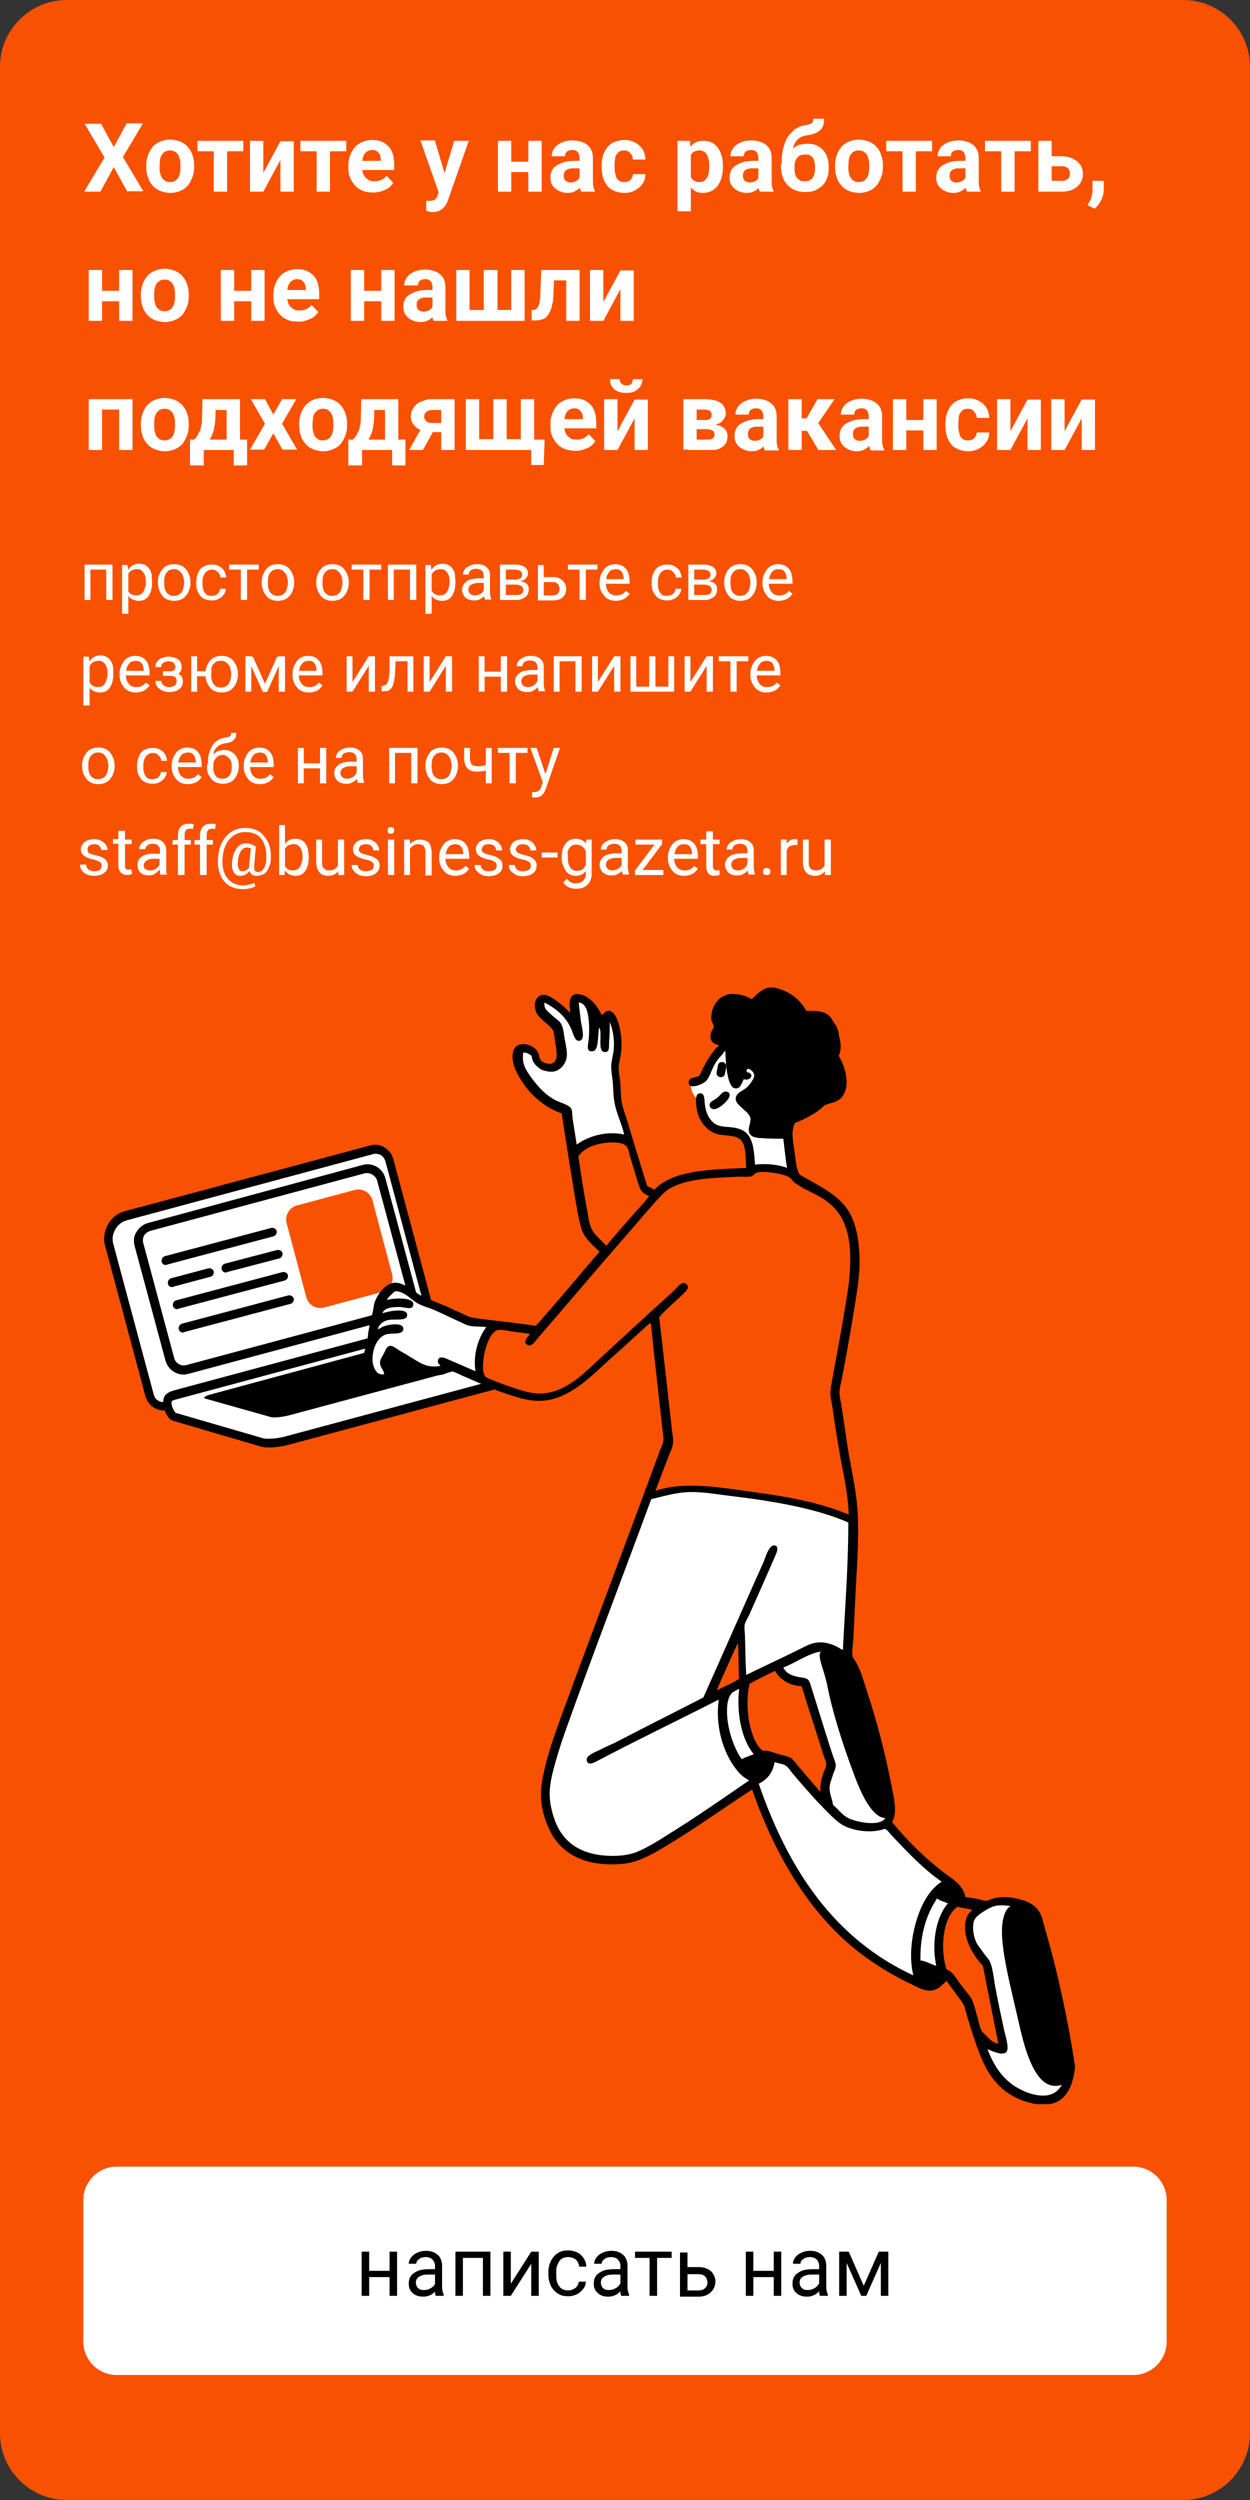
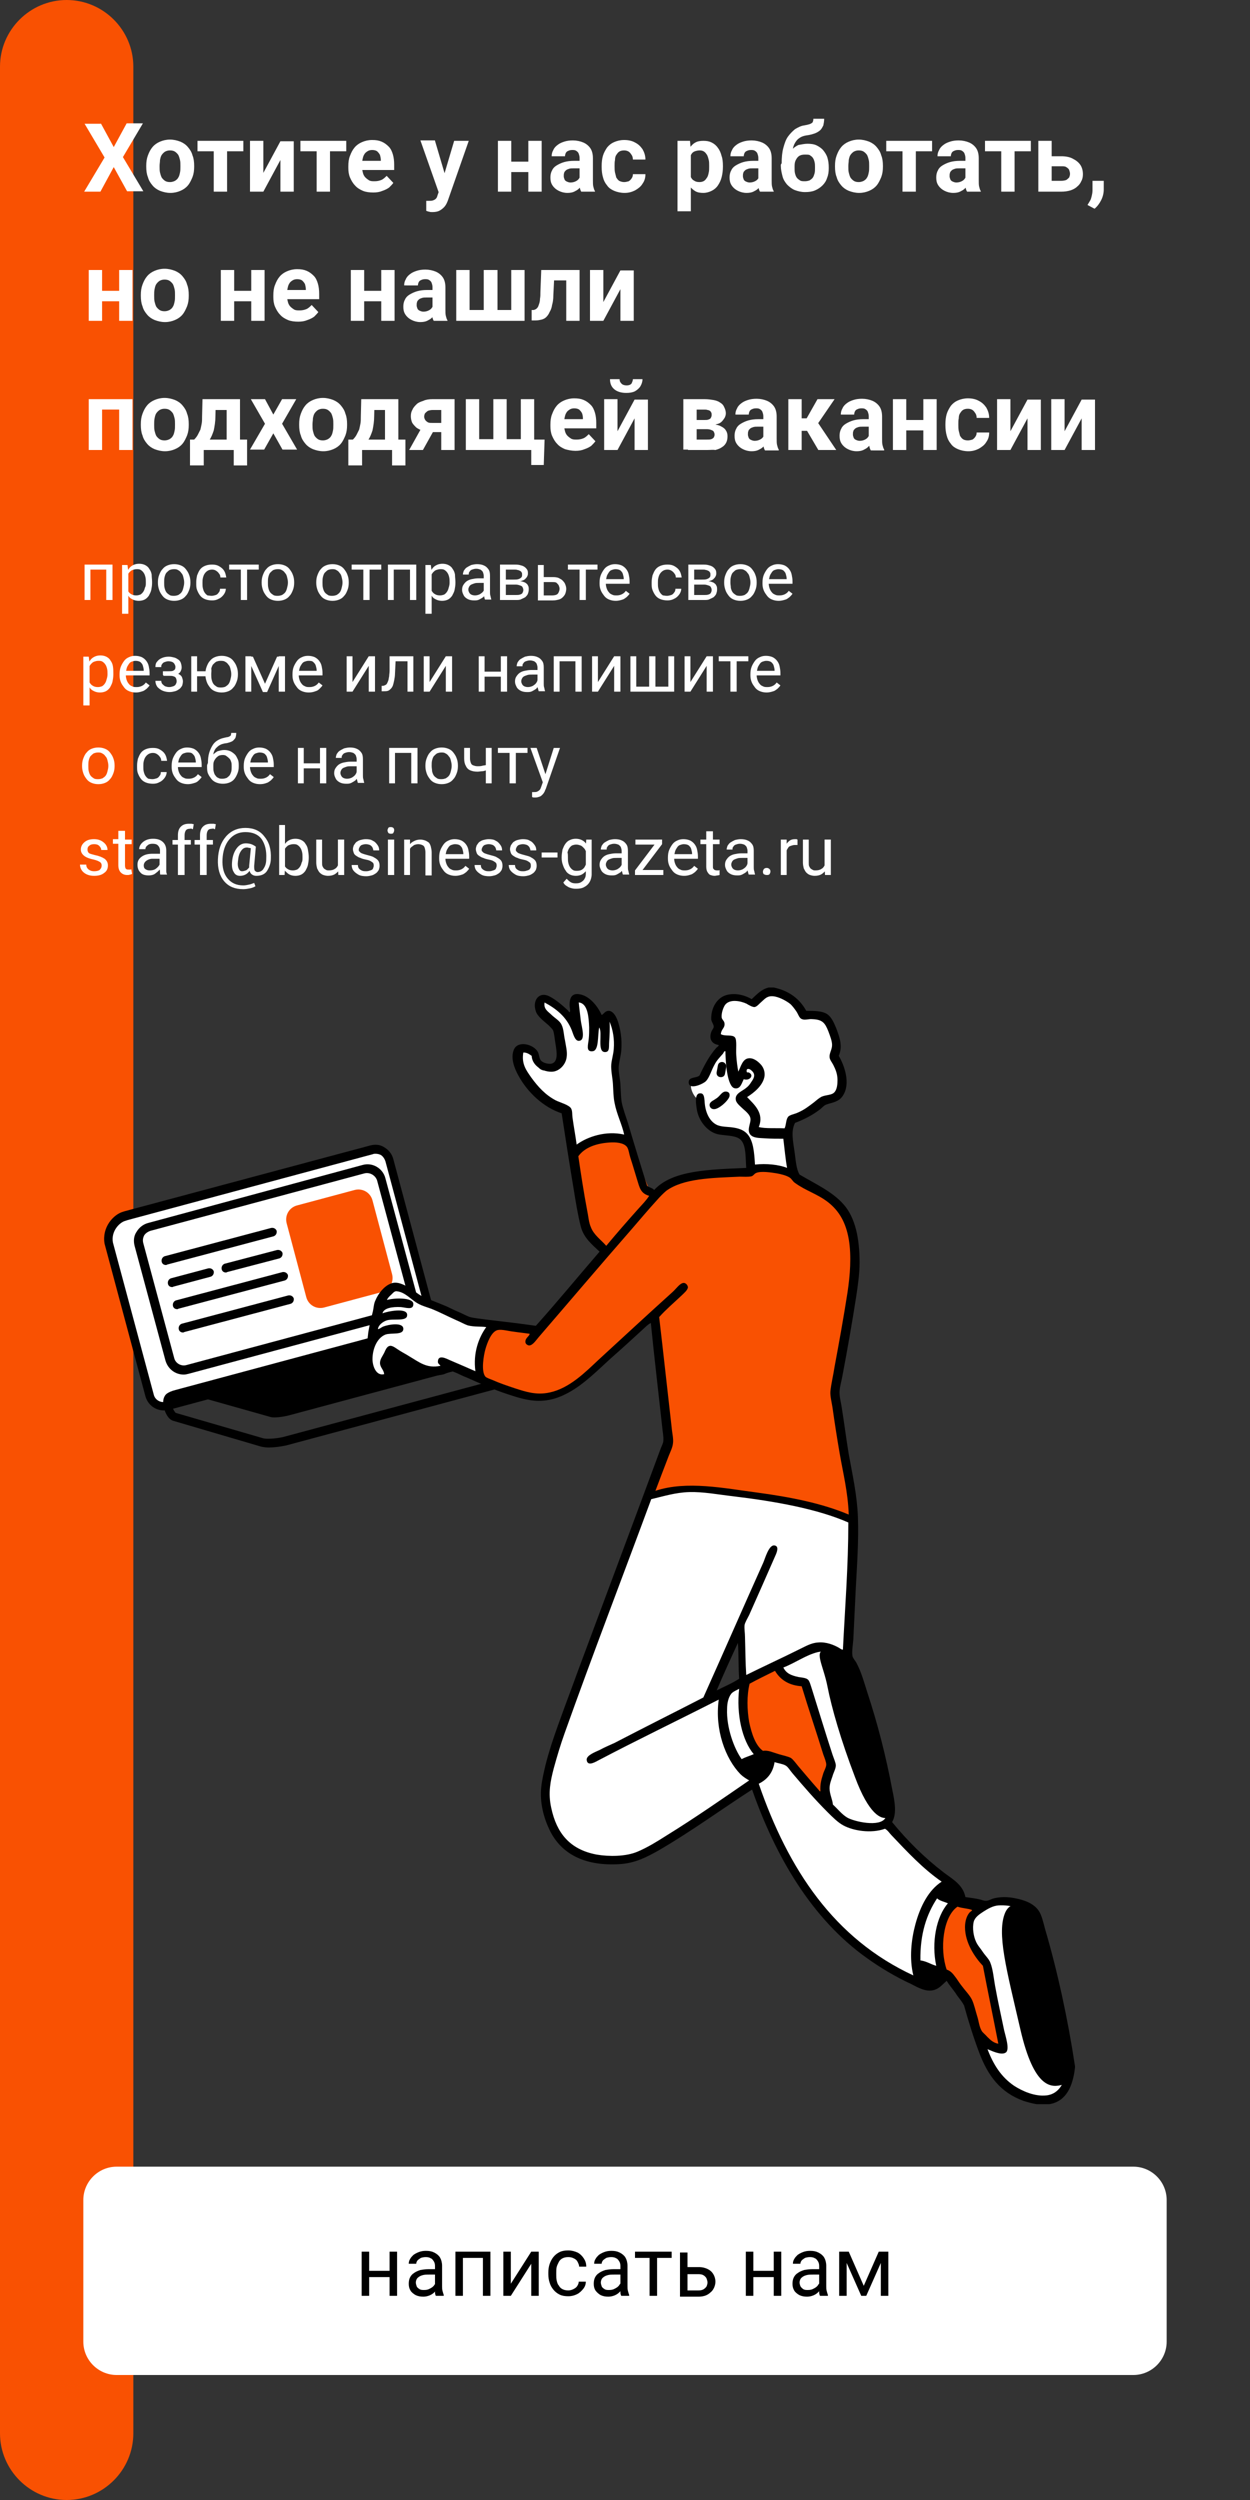
<svg xmlns="http://www.w3.org/2000/svg" xmlns:xlink="http://www.w3.org/1999/xlink" version="1.1" id="Слой_1" x="0px" y="0px" viewBox="0 0 300 600" style="enable-background:new 0 0 300 600;" xml:space="preserve">
  <rect x="0" y="0" width="300" height="600" fill="#333333" stroke="none" />
  <style type="text/css">
	.st0{fill:#F95102;}
	.st1{clip-path:url(#SVGID_00000060731522696884550270000000063404074818610085_);}
	.st2{fill:#FFFFFF;}
	.st3{fill:#838BC5;}
	.st4{fill-rule:evenodd;clip-rule:evenodd;fill:#FFFFFF;}
	.st5{fill-rule:evenodd;clip-rule:evenodd;fill:#F95102;}
	.st6{fill-rule:evenodd;clip-rule:evenodd;}
</style>
-   <path class="st0" d="M16,0h268c8.8,0,16,7.2,16,16v568c0,8.8-7.2,16-16,16H16c-8.8,0-16-7.2-16-16V16C0,7.2,7.2,0,16,0z" />
+   <path class="st0" d="M16,0c8.8,0,16,7.2,16,16v568c0,8.8-7.2,16-16,16H16c-8.8,0-16-7.2-16-16V16C0,7.2,7.2,0,16,0z" />
  <g>
    <defs>
      <rect id="SVGID_1_" x="25" y="237" width="233" height="268" />
    </defs>
    <clipPath id="SVGID_00000049912392650600234080000006875106598977986227_">
      <use xlink:href="#SVGID_1_" style="overflow:visible;" />
    </clipPath>
    <g style="clip-path:url(#SVGID_00000049912392650600234080000006875106598977986227_);">
      <path class="st2" d="M103.3,315l-9.8-36.6c-0.5-1.9-2.4-3-4.3-2.5l-58.8,15.8c-0.1,0-0.2,0-0.2,0.1l-0.3,0.1    c-1.9,0.5-4.3,3.2-3.8,6.4l9.8,36.6c0.5,1.9,2.4,3,4.3,2.5L99,321.6c1.3-0.3,2.2-1.3,2.5-2.5C103,318.3,103.7,316.7,103.3,315    L103.3,315z" />
      <path d="M39.3,338.5c-2,0-3.8-1.3-4.4-3.4l-9.8-36.6c-0.7-4,2.2-7.1,4.5-7.7l0.3-0.1l59-15.8c1.2-0.3,2.4-0.2,3.4,0.5    c1,0.6,1.8,1.6,2.1,2.8l9.8,36.6c0.5,1.9-0.3,4-1.9,5c-0.5,1.4-1.6,2.5-3.1,2.8l-58.8,15.8C40.1,338.5,39.7,338.5,39.3,338.5    L39.3,338.5z M90.1,276.9c-0.2,0-0.4,0-0.6,0.1l-58.8,15.8c0,0-0.3,0.1-0.3,0.1l-0.3,0.1c-1.3,0.3-3.5,2.4-3,5.2l9.8,36.5    c0.3,1.3,1.7,2.1,3,1.7l58.8-15.8c0.9-0.2,1.5-0.9,1.7-1.8c0.1-0.3,0.3-0.6,0.6-0.7c1-0.5,1.6-1.7,1.3-2.8l-9.8-36.6    c-0.2-0.6-0.6-1.2-1.1-1.5C91,277,90.6,276.9,90.1,276.9L90.1,276.9z" />
      <path class="st3" d="M87.2,280.6l-51.4,13.8c-1.9,0.5-3,2.4-2.5,4.3l7.4,27.5c0.5,1.9,2.4,3,4.3,2.5l51.4-13.8    c1.9-0.5,3-2.4,2.5-4.3l-7.4-27.5C91,281.2,89.1,280.1,87.2,280.6z" />
      <path class="st4" d="M87.2,280.6l-51.4,13.8c-1.9,0.5-3,2.4-2.5,4.3l7.4,27.5c0.5,1.9,2.4,3,4.3,2.5l51.4-13.8    c1.9-0.5,3-2.4,2.5-4.3l-7.4-27.5C91,281.2,89.1,280.1,87.2,280.6z" />
      <path d="M44.1,329.9c-2,0-3.8-1.3-4.4-3.4L32.3,299c-0.3-1.2-0.2-2.4,0.5-3.4c0.6-1,1.6-1.8,2.8-2.1L87,279.6    c2.4-0.7,4.9,0.8,5.5,3.2l7.4,27.5c0.6,2.4-0.8,4.9-3.2,5.6l-51.4,13.8C44.9,329.8,44.5,329.9,44.1,329.9L44.1,329.9z M87.5,281.6    l-51.4,13.8c-0.6,0.2-1.2,0.6-1.5,1.1c-0.3,0.6-0.4,1.2-0.2,1.9l7.4,27.5c0.3,1.3,1.7,2.1,3,1.7l51.4-13.8c1.3-0.3,2.1-1.7,1.7-3    l-7.4-27.5C90.1,282.1,88.8,281.3,87.5,281.6L87.5,281.6z" />
      <path class="st5" d="M85.1,285.6l-13.8,3.7c-1.9,0.5-3,2.4-2.5,4.3l4.7,17.7c0.5,1.9,2.4,3,4.3,2.5l13.8-3.7    c1.9-0.5,3-2.4,2.5-4.3l-4.7-17.7C88.9,286.2,87,285.1,85.1,285.6z" />
      <path d="M39.8,303.6c-0.5,0-0.9-0.3-1-0.8c-0.1-0.6,0.2-1.1,0.7-1.3l25.6-6.8c0.6-0.1,1.1,0.2,1.3,0.7c0.1,0.6-0.2,1.1-0.7,1.3    l-25.6,6.8C40,303.6,39.9,303.6,39.8,303.6z" />
      <path d="M41.3,308.9c-0.5,0-0.9-0.3-1-0.8c-0.1-0.6,0.2-1.1,0.7-1.3l9-2.4c0.6-0.1,1.1,0.2,1.3,0.7c0.1,0.6-0.2,1.1-0.7,1.3    l-9,2.4C41.5,308.9,41.4,308.9,41.3,308.9z" />
      <path d="M54.2,305.4c-0.5,0-0.9-0.3-1-0.8c-0.1-0.6,0.2-1.1,0.7-1.3l12.6-3.3c0.6-0.1,1.1,0.2,1.3,0.7c0.1,0.6-0.2,1.1-0.7,1.3    l-12.6,3.3C54.4,305.4,54.3,305.4,54.2,305.4L54.2,305.4z" />
      <path d="M42.5,314.2c-0.5,0-0.9-0.3-1-0.8c-0.1-0.6,0.2-1.1,0.7-1.3l25.6-6.8c0.6-0.1,1.1,0.2,1.3,0.7c0.1,0.6-0.2,1.1-0.7,1.3    l-25.6,6.8C42.7,314.2,42.6,314.2,42.5,314.2z" />
      <path d="M43.9,319.8c-0.5,0-0.9-0.3-1-0.8c-0.1-0.6,0.2-1.1,0.7-1.3l25.6-6.8c0.6-0.1,1.1,0.2,1.3,0.7c0.1,0.6-0.2,1.1-0.7,1.3    l-25.6,6.8C44.1,319.8,44,319.8,43.9,319.8z" />
-       <path class="st2" d="M128,325.1c0-0.1-0.2-0.2-0.5-0.3l-21.1-6.2c-1.1-0.3-3.4-0.2-5.3,0.3l-58.8,15.8c-1,0.3-1.7,0.6-1.9,0.9    c-0.9,1.1,0.5,4.2,1.4,4.5l21.1,6.2c1.1,0.3,3.4,0.2,5.3-0.3l58.8-15.8C128.8,329.7,128.8,326,128,325.1L128,325.1z" />
      <path d="M64.5,347.4c-0.7,0-1.3-0.1-1.8-0.2l-21.1-6.2c-1.2-0.3-2-2-2.2-3c-0.4-1.3-0.3-2.4,0.3-3.2c0.1-0.1,0.5-0.7,2.4-1.2    l58.8-15.8c1.8-0.5,4.4-0.8,5.9-0.3l21.1,6.2c0.6,0.2,0.9,0.5,1.1,0.8c0.8,1,0.9,2.9,0.5,4.3c-0.3,1.2-1,2-2,2.3l-58.8,15.8    C67.3,347.2,65.8,347.4,64.5,347.4L64.5,347.4z M104.8,319.5c-1,0-2.3,0.1-3.5,0.5l-58.8,15.8c-0.9,0.2-1.3,0.5-1.3,0.5    c0,0-0.1,0.3,0,0.8c0.2,1,0.8,1.9,1,2l21,6.1c0.8,0.2,2.9,0.1,4.7-0.3l58.8-15.8c0.2,0,0.3-0.3,0.5-0.7c0.3-1,0.2-2.3-0.1-2.6    c0,0-21.2-6.2-21.2-6.2C105.8,319.6,105.3,319.5,104.8,319.5L104.8,319.5z" />
      <path class="st6" d="M50.8,334.6l49.9-13.5c1.6-0.4,3.5-0.6,4.3-0.4l15.6,4.4c0.8,0.2,0.2,0.8-1.4,1.2l-49.9,13.4    c-1.6,0.4-3.5,0.6-4.3,0.4l-15.6-4.4C48.5,335.5,49.2,335,50.8,334.6z" />
      <path class="st4" d="M256.8,491c-1.7-7.1-7.2-30.2-9-32.4c-1.8-2.3-5.8-2.2-7.4-2c-1.6,0.2-5.8,2.6-5.8,2.6l-3.8-2    c0,0,0.1-3.2-1.3-4.4c-1.3-1.2-6.1-3.9-9.2-7.1c-3.1-3.3-7.6-8.8-7.6-8.8s1.5-3.5-0.8-12c-2.3-8.5-8.3-26.6-8.3-26.6    s0.3-18.6,0.6-23.8c0.2-5.1,0-15.6-1.2-23.4c-1.2-7.8-2.5-17.9-2.5-17.9s6.2-30.2,4.7-35.6s-5.4-9.8-9.4-11.9    c-4-2.1-4.3-2.4-5.3-6.1c-1-3.8-1.3-7-1.3-7l1-3.5l6.6-3.8c0,0,5-1.2,5.1-3.4c0.2-4.8-2.3-7.7-2.3-7.7s1.3-3.7-0.1-6.3    s-0.7-3.9-2.5-3.8c-1.8,0.2-4.5-0.1-4.5-0.1s-4.9-6.9-8.8-5.4c-3.9,1.5-4,2.6-4,2.6s-4.4-3.5-6.2-1c-1.8,2.4-1.3,5.7-1.3,5.7    s-1.4,1.6-0.8,2.7c0.7,1.2,1.5,1.5,1.5,1.5s-0.1,1.8-2,4.9c-1.8,3-1.6,4.7-3.1,4.7c-1.4,0-2.2,0-1.9,1.6c0.4,1.6,1.4,2.4,1.4,2.4    s0.1,5.2,3.1,6.8c3.1,1.6,7.8,0.7,8.7,4.2c0.9,3.5-0.1,7.2-0.1,7.2s-8.7-0.4-13.3,0.8c-4.6,1.3-7.9,4.2-7.9,4.2l-3.4-1.7l-6.3-20    l-0.7-9.1c0,0,0.6-4.2,0-7.1c-0.6-2.9-1.1-5.6-1.7-5.2c-0.6,0.5-1,5.2-1,5.2s-1.3-5.6-2.9-7.2c-1.5-1.6-3.2-2.9-4-2    c-0.8,1,0.1,7.2,0.1,7.2s-1.1-1.8-3.1-3.6c-2.1-1.7-4.1-4-5.2-2.9c-1,1.1-0.7,2.5,0.8,4.1c1.4,1.6,3,2.6,3,2.6s2.1,8,0.2,8.9    c-1.9,0.9-3.6,1.3-4.4,0c-0.8-1.3-1.2-3.8-2.8-4s-3.8,1-2.2,4.1c1.6,3.1,3.6,5.6,6.4,8.1c2.8,2.5,4.8,2.7,4.8,2.7s3.2,18,4,22.7    c0.8,4.6,0.7,5.7,1.6,6.8c0.9,1.1,3.5,3.8,3.5,3.8l-16.3,19.4l-16-2.2l-12.1-5.2c0,0-4.5-4-6-3.3c-1.5,0.6-3.5,3-4.5,7.7    c-1,4.7-2,10.7-1.1,12.4c0.9,1.7,4,4,4.2,2c0.2-2-0.6-3.6-0.6-3.6l1.4-2.3c0,0,7.9,4.4,10.7,4.3c2.7,0,4.2-0.7,4.2-0.7    s16.6,7.6,23.7,6.3s24.9-19.1,24.9-19.1l3.1,30.3l-29.5,82.1c0,0-0.2,15.2,10.5,17.7c10.7,2.5,13.8-1.2,17.6-3.2    c3.8-2,21.8-14,21.8-14s8.1,22.2,17.9,32.1c9.8,9.9,20.9,16,23.3,16.3c2.4,0.3,5.4-2.5,5.4-2.5l4,5c0,0,2.8,11.3,6.2,16.3    c3.4,5,12.1,9.9,15.5,8C256.7,502.2,258.4,498.1,256.8,491L256.8,491z M170.9,407l7-15.3l0.7,11.9L170.9,407L170.9,407z" />
      <path class="st6" d="M204.1,399.4c2.3,3.4,5.7,15.7,7.7,21.3s2.9,14.9,1.3,15.5c-1.6,0.6-4.6-0.8-7.9-9.7    c-3.4-8.9-5.6-16.6-6.6-21.7c-1-5.2-3.5-8.8-0.3-8.9C201.2,395.7,201.7,396,204.1,399.4L204.1,399.4z" />
      <path class="st6" d="M248.6,459.8c1,2,6.9,25.1,7.7,29.8c0.8,4.7,1.5,9.9-1.2,10.7c-2.7,0.8-6.9,1.1-10.2-13.2    c-3.3-14.3-5.8-23.3-3.6-28.2C243.1,455.2,247.5,457.8,248.6,459.8z" />
      <path class="st5" d="M205.2,365.6c0,0-3.9-2.4-15.3-5c-11.5-2.6-21.3-3.8-24.2-3.1c-2.9,0.6-9.2,1.5-9.2,1.5l3.9-11.9l-3.3-31.2    c0,0-16.7,14.9-19.6,17.1c-3,2.3-6.9,3.2-12.5,1.7c-5.5-1.5-8.9-3.9-8.9-3.9s-1.8-3.2-0.4-6.8c1.4-3.6,3.4-5.6,3.4-5.6l10.3,0.8    l16.7-19.9c0,0-4.3-0.8-5.2-5.8c-0.8-5-3.3-16.8-3.3-16.8s2.3-2.7,7-3.3c4.7-0.6,6.6,1.3,6.6,1.3l4.4,10.2l2.1,1.4    c0,0,3.3-4.4,8.6-4.2c5.3,0.2,13.7-0.3,13.7-0.3l1.1-1.3c0,0,4.1,0,5.9,0.3c1.8,0.4,4,0.6,4,0.6s1.7,2.5,4.8,4    c3.1,1.5,8.9,5,9.6,12.1c0.7,7.1-4.9,36.6-4.9,36.6s1.3,11.6,2.7,17.6C204.6,357.9,205.2,365.6,205.2,365.6L205.2,365.6z" />
      <path class="st5" d="M198.1,433.5c0,0-0.5-2.8-0.1-4.8c0.5-2,1.5-4.5,1.5-4.5l-6.3-20.4c0,0-3,0.3-4.1-0.6    c-1.1-0.9-2.4-3.1-2.4-3.1l-8.1,4c0,0-1.5,4.9,0.1,10.2c1.6,5.2,2.6,6.8,2.6,6.8l1.7,0.1l6.8,2.2L198.1,433.5L198.1,433.5z" />
      <path class="st5" d="M237,471.2l3.3,20.6c0,0-2.9,0.1-4-1c-1.1-1-3.9-9.5-3.9-9.5l-4.4-7l-2.3-1c0,0-0.9-7.7,0.6-11.4    s3.4-5.8,3.4-5.8l7.6,1.5c0,0-3.9,0.4-4.7,5.1C231.9,467.4,237,471.2,237,471.2z" />
-       <path class="st6" d="M178.2,263.5l4,4.3l-0.9,3.4l8.2,0.4l0.3-3.5l5.4-2.5l3-1.7l4-1.3c0,0,0.8-2.7,0.2-4.9    c-0.6-2.1-1.9-4.7-1.9-4.7s2.8-6.1-1.7-8.6c-4.5-2.4-5.4-0.8-5.4-0.8s-2.8-5.8-6.8-5.8c-4,0-5.4,3-5.4,3s-5.8-4.3-8-1    c-2.2,3.2-0.6,5.1-0.6,5.1s-1.7,2.4-0.6,3.4c1.1,1,3.6,0.7,3.6,0.7s0.1,11.5,1.5,10.8c1.4-0.7,1.5-4.5,1.5-4.5s3.9-1.1,4,1.6    C182.7,259.6,178.2,263.5,178.2,263.5L178.2,263.5z" />
      <path class="st4" d="M229.9,456l-3.6-1c0,0-4,2.1-4.9,7.2c-0.9,5.1-0.7,10.1-0.7,10.1l4.9,0.6l-2.2,4.3c0,0-12.4-6-21.3-13.6    c-13.9-11.8-20.7-35.9-20.7-35.9s-22.5,14.4-27,16.9c-4.6,2.5-8.9,2.9-14.6,0.8c-5.7-2.1-10.4-11.2-8.9-18.2c1.5-7,25-68,25-68    s8.1-3.5,17.1-1.7c3.8,0.8,12.6,1.5,18.6,2.9c8.3,1.8,13.4,4.2,13.4,4.2l-1.9,33.2c0,0-4-5.3-13.7-0.1c-9.7,5.2-11.4,5.7-11.4,5.7    l-0.1-14l-7.7,17.7l4.7-2c0,0-3.2,3.9-1.3,10.3c1.9,6.5,4.1,7.6,4.1,7.6l4.3-1.3l7,1.8c0,0,9.9,12.7,15.3,14.4    c5.4,1.7,9,0.1,9,0.1s3.6,6.2,8.8,9.8c5.2,3.5,6.8,4.3,7.5,5.4C230.1,454.3,229.9,456.1,229.9,456L229.9,456z" />
      <path class="st6" d="M184.5,237h1.2c3.7,0.8,6.2,2.7,7.8,5.6c2.1,0,4.1,0,5.3,1c0.9,0.8,1.4,2,1.9,3.2c0.8,2.1,1.6,4.3,0.6,6.6    c1.3,2.2,3,6.7,0.9,9.7c-0.5,0.7-1,1-1.7,1.3c-0.7,0.3-1.4,0.4-2.2,0.7c-0.6,0.2-1.1,0.9-1.7,1.3c-1.7,1.3-3.7,2.3-5.8,3.1    c-1,2-0.5,4.2-0.1,7c0.3,2.1,0.4,4.1,1.2,5.4c3.9,2.3,7.9,4.1,10.6,7.2c2.8,3.2,3.8,8.2,3.8,13.9c0,2.7-0.4,5.4-0.8,8.1    c-1,6.4-2.1,12.7-3.3,19c-0.2,1.2-0.6,2.5-0.7,3.7c-0.1,1.2,0.3,2.6,0.5,3.9c0.6,3.7,1.1,7.7,1.7,11.3c0.9,5,2,9.8,2.2,15.1    c0.2,5.6-0.2,11.3-0.5,16.9c-0.2,3.9-0.4,8.3-0.6,12.4c-0.1,1.4-0.4,3-0.2,4.1c0.1,0.5,0.8,1.2,1.1,1.9c1,1.9,1.7,4.4,2.4,6.6    c2.5,7.6,4.5,15.3,6.1,23.8c0.5,2.4,1.1,5.5-0.1,7.5c3.6,4.4,7.7,8.5,12.4,12.1c2.1,1.6,4.6,2.9,5.2,5.9c1.3,0.2,2.4,0.3,3.6,0.6    c0.4,0.1,0.8,0.3,1.3,0.3c0.6,0,1.1-0.3,1.6-0.5c1.7-0.5,3.6-0.5,5.5-0.1c2.1,0.4,4.4,1.2,5.6,3c0.7,1,1.1,2.8,1.5,4.3    c3,10.2,5.5,21.7,7.2,33v0.3c-0.5,4.5-2.1,8.1-6.1,8.8c-2.2,0.4-4.4-0.2-6.3-0.8c-5.5-2-8.5-6-10.6-11.6    c-1.4-3.7-2.6-7.6-3.6-11.2c0-0.1,0-0.1-0.1-0.2c-0.5-1-1.4-1.9-2-2.9c-0.7-1-1.5-1.9-2.1-2.9c-0.8,0.7-1.3,1.3-2.1,1.8    c-2.2,1.3-4.4,0-6.4-1c-4-1.9-7.5-4-10.7-6.3c-13.2-9.4-21.9-24.4-27.5-40.4c-7.3,4.7-14.8,10.2-22.6,14.7c-2.7,1.5-5.5,3-9.3,3.2    c-8.5,0.5-14-2.6-16.7-8.2c-1.4-2.9-2.4-6.6-2-10.3c0.2-1.8,0.6-3.5,1-5.2c0.4-1.6,0.9-3.3,1.4-4.9c2-6.1,4.4-12.2,6.6-18.3    c6.5-17.5,13-34.8,19.5-52.4c0.3-0.9,0.8-1.7,0.8-2.3c0.1-1-0.2-2.4-0.3-3.6c-0.9-8.2-1.9-16.7-2.7-24.7c-0.9,0.5-1.6,1.3-2.4,2    c-2.4,2.2-4.8,4.4-7.2,6.5c-3.2,2.9-6.3,6.1-10.1,8.2c-2.2,1.2-4.4,2-7.2,2c-2.6,0-5.1-0.8-7.5-1.6c-3.4-1.1-6.6-2.6-9.8-4    c-1.1-0.4-2.1-1-3.2-1.4c-0.6-0.2-1.7,0.4-2.2,0.6c-0.7,0.2-1.5,0.3-2.2,0.3c-1.8,0.1-2.9-0.3-4.2-0.9c-1.2-0.5-2.3-1.1-3.3-1.7    c-1-0.6-1.9-1.4-3.1-1.8c-0.2,0.4-0.4,0.9-0.6,1.2c0.2,1.3,1.3,2,1,3.6c-0.3,1.3-2.4,2-3.9,1.5c-2.2-0.8-3.3-4.2-2.9-7.2    c0.1-0.9,0.5-1.6,0.7-2.5c0.1-0.8,0.2-1.7,0.3-2.6c0.3-1.8,0.7-3.4,1.1-5c0.2-0.9,0.2-1.8,0.6-2.6c0.7-1.7,2.1-3.4,3.6-4    c1.5-0.7,3.2,0.2,4.4,0.9c1.2,0.7,2.2,1.6,3.2,2.1c1.7,0.8,3.9,1.6,5.8,2.4c0.9,0.4,1.8,0.9,2.8,1.3c1,0.4,2,1,2.9,1.3    c1.2,0.3,2.6,0.4,3.9,0.6c4.1,0.5,7.8,0.9,11.9,1.5c5.2-5.8,10.2-11.9,15.3-17.8c-1.8-1.7-3.8-3.3-4.5-6c-0.7-2.7-1.2-5.8-1.7-8.9    c-1-6-2-12.4-2.9-18.3c-4.3-1.4-8.2-5-10.4-9.1c-0.9-1.6-1.9-4.1-1.1-6.1c0.9-2.4,4.8-1.4,5.8,0.5c0.3,0.6,0.3,1.5,0.7,2    c0.5,0.6,1.7,0.9,2.5,0.8c1.8-0.4,1.3-3,1-4.9c-0.2-1.2-0.3-2.6-0.6-3.2c-0.2-0.3-0.7-0.8-1-1.1c-1-0.9-2.7-2.1-3.1-3.4    c-0.9-2.6,0.8-4.8,3.2-3.6c1.6,0.8,3.2,2.2,4.5,3.4c0.1,0.1,0.4,0.7,0.5,0.3c0.1-0.4-0.1-1.1-0.1-1.6c0-1.8,0.6-2.8,2.2-2.6    c2.6,0.3,4.6,3,5.5,5c0.5-0.2,0.8-1,1.7-1c1.8,0.1,2.6,3.5,2.9,5.6c0.2,1.4,0.2,2.7,0.1,4c-0.1,1.2-0.5,2.5-0.6,3.7    c-0.1,1.3,0.3,2.9,0.4,4.3c0.1,1.5,0.1,3,0.3,4.3c0.3,1.6,1,3.4,1.5,5c1.5,5.1,3.1,10.3,4.6,15.1c0.5,0.4,1.3,0.5,1.7,1    c4.4-4.8,13.3-4.9,22.1-5.3c-0.2-2.5,0-5.2-1.2-6.6c-1-1.2-3.3-1.1-5.2-1.4c-2.8-0.4-4.9-3.2-5.4-5.7c-0.2-1.2-0.8-4.3,0.8-4.2    c0.8,0,0.9,0.8,1,1.8c0.1,2.6,1.1,4.8,2.8,5.7c1.1,0.6,2.7,0.5,4,0.7c1.4,0.2,2.5,0.6,3.3,1.4c1.6,1.6,1.8,4.4,2,7.5    c2.7-0.3,5.7,0,7.7,0.8c-0.4-2.2-0.6-4.6-0.9-7c-1.5,0-2.9,0-4.4-0.1c-1.3-0.1-2.9,0-3.6-1c-0.8-1.2,0.3-2.7,0.1-3.8    c-0.1-0.8-1-1.6-1.7-2.2c-0.5-0.5-1.7-1.4-1.8-2.2c-0.3-1.6,1.6-2.1,2.6-3c0.4-0.3,0.8-0.8,1.1-1.3c0.8-1.1,1.1-2-0.1-2.9    c-0.3-0.3-1.1-0.5-1,0.3c0,0.5,0.3,0.1,0.7,0.4c1.1,0.7-0.1,2-1.4,1.5c-0.5,1-0.8,2.4-2.1,2.2c-1.9-0.2-2.2-6.6-2.2-6.6    s-0.1-1.5-0.1-2.3c-0.3-0.1-0.4,0.3-0.6,0.6c-0.7,0.8-1.5,1.6-2,2.6c-0.8,1.4-1.2,3.1-2.1,4c-0.7,0.7-4.3,2.3-4.1,0.1    c0.1-1.2,1.9-0.8,2.6-1.5c1.1-2.4,2.4-4.8,4-6.6c0.2-0.2,0.6-0.4,0.6-0.7c-1.6-0.2-2.4-1.4-1.8-3.1c0.1-0.4,0.6-0.9,0.6-1.3    c0-0.5-0.5-1.1-0.6-1.7c-0.1-2.5,1.1-4.7,2.9-5.6c1.9-0.9,4.6-0.6,6.8,0.7C181.8,238.5,182.8,237.4,184.5,237L184.5,237z     M189.1,268.1c0.3-0.5,1.5-0.7,2.2-1c1.7-0.7,2.8-1.6,4-2.5c0.6-0.5,1.3-1.1,1.9-1.4c1.2-0.5,2.4-0.3,3.1-1.1    c0.6-0.7,0.7-1.9,0.7-2.9c0-1.5-0.5-2.6-1-3.6c-0.3-0.6-0.9-1.3-0.9-1.9c-0.1-0.9,0.6-1.8,0.6-2.9c0-1-0.5-2.2-0.9-3.3    c-0.8-2-1.4-2.8-3.8-2.9c-0.9-0.1-1.8,0.3-2.5,0c-0.7-0.2-0.9-1.2-1.4-1.9c-0.4-0.6-1.1-1.5-1.5-1.8c-0.9-0.7-2.7-1.7-4.1-1.8    c-1.4-0.1-1.9,0.6-2.7,1.3c-0.5,0.4-1.1,1.2-1.7,1.3c-0.6,0-1.4-0.5-1.9-0.8c-1.5-0.7-4.1-1.2-5.2,0.3c-0.4,0.6-0.9,1.9-0.8,3    c0.1,0.6,0.7,0.8,0.7,1.6c0,1-0.8,1.2-0.9,2.4c1,0.6,2.8,0,3.4,0.8c0.5,0.6,0.2,2.9,0.3,4.2c0.1,1.6,0.3,3,0.5,4    c0.6-1.2,1-3,2.4-3.2c1.3-0.2,2.5,0.9,3.1,1.6c0.5,0.6,0.9,1.5,0.8,2.6c-0.3,2.3-2.6,4.1-4.2,5.1c1.6,1.7,4.2,3.8,2.8,7.2    c1.7,0.4,4.1,0.2,6.2,0.3C188.7,270,188.6,268.8,189.1,268.1L189.1,268.1z M142.2,252.3c-1.7,0.2-1-1.7-0.9-3    c0.1-0.9,0.1-1.9,0.1-2.7c-0.1-2.4-0.3-5.7-2.4-6c0-0.1-0.1,0-0.1,0c0.1,1.2,0.3,2.6,0.5,4.4c0.2,1.5,1.3,4.9-0.6,4.8    c-0.9-0.1-1.3-1.9-1.6-2.6c-1.3-3.2-3.7-5.1-6.5-6.6c-0.3,1.6,0.9,2.2,1.7,3c0.7,0.7,2,1.4,2.4,2.4c0.5,1,0.5,2.4,0.8,3.7    c0.2,1.3,0.6,2.7,0.4,4c-0.2,1.7-1.6,3.3-3.3,3.5c-2.3,0.2-5-1.4-5.1-3.8c-0.6-0.4-1.1-0.8-2-0.8c-0.5,2.8,0.8,4.4,1.9,6    c1.6,2.2,3.4,4.2,5.9,5.5c1,0.5,3.3,1.1,3.7,2c0.3,0.6,0.2,1.4,0.3,2.1c0.3,2.2,0.7,4.3,1,6.5c2.6-1.9,7-3.4,11.4-2.4    c-0.5-2.4-1.8-4.9-2.3-7.6c-0.3-1.4-0.3-3-0.4-4.6c-0.1-1.5-0.5-3.2-0.4-4.6c0.1-1.2,0.5-2.4,0.6-3.7c0.2-2.4-0.2-4.7-1-6.6    c0.1,1.5,0,3.4-0.1,4.8c-0.1,1.2,0.2,2.5-1,2.5c-2,0-0.5-4.7-1.4-5.9C143.4,248.5,143.8,252.2,142.2,252.3L142.2,252.3z     M152.9,283.1c-0.6-1.9-1-3.4-1.6-5.2c-0.3-0.9-0.4-2-0.8-2.6c-0.8-1.1-2.8-1.2-4.2-1.1c-3.2,0.2-6,1.2-7.5,3.3    c0.6,4.1,1.3,8.7,2.1,12.9c0.3,1.4,0.4,3,0.9,4.1c0.7,1.9,2.5,3.1,3.7,4.5c2.5-3,5.2-6.1,7.8-9c0.9-1,1.8-1.9,2.5-3    C153.7,286.4,153.5,285,152.9,283.1z M201.5,348.7c-0.6-3.5-1.2-7.3-1.7-10.9c-0.2-1.3-0.6-2.8-0.5-3.9c0.2-1.9,0.7-3.9,1-5.9    c1.1-5.9,2.2-12,3.1-17.8c0.6-4,1-8.7,0.3-12.8c-0.7-4-2.3-6.8-5-8.9c-2.6-2-5.3-2.7-7.9-4.6c-0.5-0.3-0.8-1-1.3-1.3    c-0.8-0.5-2-0.8-3.1-1c-1.3-0.2-3.7-0.6-4.9-0.1c-0.5,0.2-0.6,0.6-1.1,0.8c-0.8,0.2-1.9,0.1-2.9,0.1c-6.6,0.3-13.5,0.4-17.6,3.4    c-0.7,0.6-1.5,1.4-2.2,2.2c-2.1,2.3-4.2,4.8-6.1,7c-7.6,8.7-14.8,17.2-22.3,25.9c-0.7,0.8-1.5,2.1-2.4,2c-0.5-0.1-0.8-0.5-0.8-0.8    c-0.1-1,1.1-1.5,1-2c-1.4-0.2-2.5-0.3-3.8-0.5c-1.1-0.1-2.8-0.6-3.8-0.4c-1.6,0.3-2.6,3.2-3,4.6c-0.4,1.4-1.1,5.3,0,6.6    c0.3,0.3,1.2,0.6,1.7,0.8c1.8,0.8,3.6,1.4,5.4,2c2.5,0.8,5.1,1.7,8.3,1c4.8-1,8.7-5,11.7-7.8c6.1-5.6,11.7-10.8,17.8-16.3    c0.9-0.8,1.8-2.2,2.7-2.2c0.4,0,0.9,0.4,1,1c0,0.7-1,1.5-1.5,2c-1.9,1.8-3.8,3.4-5.4,5.2c1,8.5,2,17.8,3,26.5    c0.1,1.3,0.5,2.8,0.3,3.9c-0.1,0.9-0.6,1.9-1,2.9c-1.1,2.9-2.2,5.7-3.2,8.4c7.5-2.5,16.6-0.6,24.3,0.4c8.2,1.1,15.7,2.6,22.1,5.3    C203.5,358,202.3,353.4,201.5,348.7L201.5,348.7z M112.3,318.1c-0.9-0.3-1.9-0.9-2.9-1.3c-2-0.9-3.9-1.9-5.9-2.7    c-1.1-0.4-2.2-0.7-3.1-1.2c-1.7-0.9-3.1-2.8-5.2-3c-0.6-0.1-1.1,0.7-1.5,1c-0.4,0.4-0.8,0.8-0.8,1.1c1.5-0.5,6.4-0.7,6.3,1    c0,1.5-1.8,0.8-3,0.7c-2-0.1-4.1,0.2-4.4,1.5c0.9-0.4,6.3-1.6,5.9,0.6c-0.2,1.4-3.4,0.6-4.9,1.1c-0.9,0.3-2,1.1-2.1,2.1    c0.3,0,0.8-0.4,1.2-0.6c1.2-0.5,5-1.2,4.9,0.6c-0.1,1.5-2.9,0.8-4.3,1.3c-2,0.8-3.1,3.4-3.1,5.9c0,1.7,0.9,4.1,2.8,3.6    c-0.1-1.1-1-1.6-1-2.7c0-0.9,0.6-1.6,1-2.4c0.4-0.9,0.7-1.6,1.4-1.7c0.7-0.1,1.7,0.8,2.4,1.2c0.8,0.5,1.6,0.9,2.2,1.3    c2.4,1.4,4.2,3,7.5,2.3c-0.1-0.3-0.7-0.5-0.6-1.1c0.1-1.7,2.1-0.6,3-0.2c1.9,0.8,4.4,1.9,6,2.6c-0.6-4.4,0.8-8.1,2.6-10.6    C115.3,318.3,113.9,318.5,112.3,318.1L112.3,318.1z M175.9,359.1c-3.5-0.4-7.1-1.1-10.5-1c-3.3,0.1-6.1,1-9.1,1.7    c-6.9,18.7-14.1,37.4-20.8,56.2c-1,2.8-1.8,5.5-2.6,8.4c-0.8,3.1-1.4,5.9-0.6,9.5c1.3,6.1,4.5,10,10.9,11.2c2.9,0.5,7,0.5,9.8-0.7    c2.4-1,4.8-2.5,7-3.9c6.8-4.2,13.4-8.8,19.8-13.2c-0.7-0.4-1.5-0.9-2.1-1.5c-3.6-3.7-6.2-10.7-5.2-17.9    c-9.4,4.8-19.6,9.7-29.1,14.7c-0.9,0.5-2.5,1.3-2.6-0.3c0-1.1,2.3-1.9,3.1-2.3c1.3-0.7,2.5-1.2,3.6-1.7    c7.1-3.7,14.3-7.3,21.3-10.9c4.8-10.7,9.6-21.7,14.4-32.4c0.4-0.9,1.3-4.2,2.6-4.1c1.2,0.1,0.7,1.5,0.4,2.2    c-2.2,5-4.2,9.6-6.4,14.5c-0.4,0.8-1,1.8-1.1,2.4c-0.1,0.9,0.1,1.9,0.1,2.9c0.1,3.1,0.1,6.2,0.3,9.1c3.8-1.9,8.4-4,12.6-6.1    c1.5-0.7,2.9-1.6,4.6-1.7c2-0.2,3.9,0.6,5.1,1.3c0.3,0.2,0.7,0.5,0.9,0.4c0.5-10,1.3-20.1,1.3-30.5    C196.1,362.1,185.9,360.3,175.9,359.1L175.9,359.1z M172,405.7c1.8-0.9,3.7-1.7,5.4-2.8c-0.2-2.8-0.1-5.8-0.3-8.6    C175.3,398.2,173.6,401.9,172,405.7z M191.7,402.5c0.7,0.1,1.8,0.2,2.2,0.6c0.4,0.3,0.7,1.5,1,2.4c1.7,5.4,3.2,10.4,4.9,15.6    c0.3,0.9,0.8,2,0.8,2.6c0,0.8-0.6,1.8-0.8,2.6c-0.3,0.9-0.7,1.8-0.7,2.9c0,1.4,0.7,2.7,0.8,3.9c1.2,1.1,2.1,2.3,3.4,3.1    c1.7,1,7.9,2.4,9.2,0.1c0.6-1.1,0.2-3.5-0.1-5c-1.7-9.9-4.2-18.7-7.2-27.1c-0.5-1.5-0.9-3-1.6-4.1c-1.1-1.9-4.3-4.3-7.3-3.6    c-2.9,0.7-5.4,2.6-8.3,3.7C188.7,401.6,189.8,402.1,191.7,402.5L191.7,402.5z M186,401c-2,1-4.1,2-6.1,3.1    c-0.7,2.9-0.6,6.3-0.1,9.2c0.6,2.8,1.5,5.6,3.3,6.9c1.3-0.2,2.4,0.4,3.8,0.8c1,0.3,2.1,0.5,2.9,0.9c0.6,0.4,1.3,1.4,1.8,2    c1.7,2,3.3,3.9,4.9,5.7c0.1,0.1,0.2,0.4,0.4,0.3c-0.1-1.7,0.2-2.7,0.6-4c0.2-0.8,0.8-1.7,0.8-2.4c0-0.6-0.4-1.6-0.7-2.4    c-1.7-5.5-3.6-11.1-5.2-16.4C189.4,404.5,187.3,403.2,186,401L186,401z M177.4,405.3c-0.7,0.4-1.5,0.7-1.9,1.2    c-0.7,0.9-1,2.3-1,3.6c-0.2,4.5,1.7,9.6,3.5,12.1c0.9-0.5,2-0.8,2.9-1.2C178.1,417.7,176.7,411.4,177.4,405.3z M214,440.5    c-0.5-0.5-0.9-1.2-1.6-1.6c-3.3,1.2-7.6,0.5-10-0.8c-1.3-0.7-2.6-2-3.8-3.2c-3-3-5.6-6-8.4-9.3c-0.6-0.7-1.1-1.6-1.7-1.9    c-0.7-0.4-1.8-0.5-2.6-0.8c-0.4,2.6-1.8,4.2-3.8,5.2c7.1,20.6,18.1,37.2,37.1,46c-1-4.1-0.5-8.6,0.5-12.3    c1.2-4.4,3.2-8.2,6.3-10.2C221.5,448.5,217.7,444.4,214,440.5L214,440.5z M224.9,455.6c-2.5,3.8-4.1,8.5-4,14.9    c1.5,0.2,2.4,0.9,3.8,1.3c-1.2-5.6,0-11.8,2.8-15C226.6,456.4,225.5,456.2,224.9,455.6L224.9,455.6z M243.4,500.6    c2,1.3,5,2.6,7.7,2.3c3.2-0.3,4.8-3.5,4.8-7c0-1.5-0.4-3.2-0.7-4.8c-1.7-9.4-3.7-18.4-6.2-27.2c-0.4-1.5-0.8-3.2-1.5-4.1    c-1.2-1.7-5-2.7-7.9-2.5c-1.3,0.1-2.5,0.8-3.6,1.5c-0.9,0.6-2,1.3-2.3,2.4c-0.4,1.6,0,3.6,0.5,4.7c0.4,1,1.2,1.8,1.7,2.6    c0.6,0.9,1.5,1.7,1.8,2.6c0.6,1.5,0.8,3.7,1.1,5.4c0.7,3.9,1.4,6.9,2.2,10.8c0.3,1.3,1.4,4.6,0.4,5.3c-1.1,0.8-3.6-0.5-4.4-0.8    C238.4,495.5,240.3,498.5,243.4,500.6L243.4,500.6z M227.2,472.7c1.2,0.4,1.7,1.3,2.4,2.2c0.4,0.6,0.8,1.2,1.2,1.7    c0.8,1.1,2,2.3,2.5,3.4c0.5,1.1,0.8,2.5,1.2,3.8c0.4,1.2,0.5,2.6,1.1,3.6c0.2,0.4,0.9,0.9,1.4,1.5c0.8,0.8,1.5,1.4,2.6,1.6    c-1.2-6.2-2.5-12.4-3.7-18.7c-1.9-2-4.3-5.5-4.3-9.3c0-1.4,0.4-2.7,1.1-3.5c0.2-0.2,0.6-0.4,0.6-0.6c-1-0.4-2.4-0.4-3.5-0.8    C226.3,460,225.5,467.8,227.2,472.7L227.2,472.7z" />
      <path class="st6" d="M173.9,262c0.6-0.1,1.3,0.1,1.2,1c-0.1,1-2.6,3.3-3.8,3.2c-0.5,0-1-0.4-1-1c0-0.8,1-1.1,1.5-1.5    C172.7,263.2,173.1,262.2,173.9,262L173.9,262z" />
      <path class="st6" d="M173.5,254.9c-0.6-0.1-1.1,0.2-1.2,0.8l-0.3,1.6c-0.1,0.6,0.2,1.1,0.8,1.2c0.6,0.1,1.1-0.2,1.2-0.8l0.3-1.6    C174.4,255.6,174,255,173.5,254.9z" />
    </g>
  </g>
  <path class="st2" d="M24.2,29.6l3.1,5.7l3.1-5.7h3.9l-4.8,8.1l4.9,8.2h-3.9l-3.2-5.8L24.1,46h-3.9l4.9-8.2l-4.8-8.1H24.2z M35.1,40  v-0.2c0-0.9,0.1-1.7,0.4-2.5c0.3-0.8,0.6-1.4,1.1-2c0.5-0.6,1.1-1,1.8-1.3c0.7-0.3,1.5-0.5,2.4-0.5c0.9,0,1.7,0.2,2.5,0.5  c0.7,0.3,1.3,0.7,1.8,1.3c0.5,0.6,0.9,1.2,1.1,2c0.3,0.7,0.4,1.6,0.4,2.5V40c0,0.9-0.1,1.7-0.4,2.5c-0.3,0.7-0.6,1.4-1.1,2  c-0.5,0.6-1.1,1-1.8,1.3c-0.7,0.3-1.5,0.5-2.4,0.5c-0.9,0-1.7-0.2-2.5-0.5c-0.7-0.3-1.3-0.7-1.8-1.3c-0.5-0.6-0.9-1.2-1.1-2  C35.2,41.8,35.1,40.9,35.1,40z M38.3,39.8V40c0,0.5,0,1,0.1,1.4c0.1,0.4,0.2,0.8,0.4,1.2c0.2,0.3,0.5,0.6,0.8,0.8  c0.3,0.2,0.7,0.3,1.2,0.3c0.4,0,0.8-0.1,1.2-0.3c0.3-0.2,0.6-0.4,0.8-0.8c0.2-0.3,0.3-0.7,0.4-1.2c0.1-0.4,0.1-0.9,0.1-1.4v-0.2  c0-0.5,0-1-0.1-1.4c-0.1-0.4-0.2-0.8-0.4-1.2c-0.2-0.3-0.5-0.6-0.8-0.8c-0.3-0.2-0.7-0.3-1.2-0.3s-0.8,0.1-1.2,0.3  c-0.3,0.2-0.6,0.5-0.8,0.8c-0.2,0.3-0.3,0.7-0.4,1.2C38.4,38.9,38.3,39.3,38.3,39.8z M54.5,33.8V46h-3.2V33.8H54.5z M58.4,33.8v2.5  h-11v-2.5H58.4z M63.2,41.5l4.1-7.6h3.2V46h-3.2v-7.6L63.2,46H60V33.8h3.2V41.5z M79.2,33.8V46H76V33.8H79.2z M83.1,33.8v2.5h-11  v-2.5H83.1z M89.6,46.2c-0.9,0-1.8-0.1-2.5-0.4c-0.7-0.3-1.4-0.7-1.9-1.3c-0.5-0.5-0.9-1.2-1.2-1.9c-0.3-0.7-0.4-1.5-0.4-2.3v-0.4  c0-0.9,0.1-1.8,0.4-2.5c0.3-0.8,0.6-1.4,1.1-2c0.5-0.6,1.1-1,1.8-1.3c0.7-0.3,1.5-0.5,2.4-0.5c0.9,0,1.6,0.1,2.3,0.4  c0.7,0.3,1.2,0.7,1.7,1.2c0.5,0.5,0.8,1.2,1,1.9c0.2,0.7,0.3,1.5,0.3,2.4v1.3h-9.7v-2.2h6.5v-0.2c0-0.4-0.1-0.8-0.2-1.2  c-0.2-0.4-0.4-0.6-0.7-0.9c-0.3-0.2-0.7-0.3-1.2-0.3c-0.4,0-0.8,0.1-1.1,0.3c-0.3,0.2-0.6,0.4-0.8,0.8c-0.2,0.3-0.3,0.7-0.4,1.2  c-0.1,0.4-0.1,0.9-0.1,1.5v0.4c0,0.5,0.1,0.9,0.2,1.3c0.1,0.4,0.3,0.8,0.6,1.1c0.3,0.3,0.6,0.5,0.9,0.7c0.4,0.2,0.8,0.2,1.3,0.2  c0.6,0,1.1-0.1,1.6-0.3c0.5-0.2,0.9-0.6,1.3-1l1.6,1.7c-0.3,0.4-0.6,0.7-1,1.1c-0.4,0.3-1,0.6-1.6,0.8  C91.1,46.1,90.4,46.2,89.6,46.2z M105.8,44.6l3.2-10.8h3.5l-4.9,14c-0.1,0.3-0.2,0.6-0.4,1c-0.2,0.4-0.4,0.7-0.7,1  c-0.3,0.3-0.7,0.6-1.1,0.8c-0.4,0.2-1,0.3-1.6,0.3c-0.3,0-0.6,0-0.8-0.1c-0.2,0-0.4-0.1-0.7-0.2v-2.4c0.1,0,0.2,0,0.3,0  c0.1,0,0.2,0,0.3,0c0.4,0,0.8,0,1-0.1c0.3-0.1,0.5-0.2,0.7-0.4c0.2-0.2,0.3-0.4,0.4-0.8L105.8,44.6z M104.4,33.8l2.6,8.8l0.5,3.4  l-2.2,0.2l-4.4-12.5H104.4z M127.8,38.8v2.5h-6.2v-2.5H127.8z M122.7,33.8V46h-3.2V33.8H122.7z M130,33.8V46h-3.2V33.8H130z   M139.1,43.3v-5.4c0-0.4-0.1-0.7-0.2-1c-0.1-0.3-0.3-0.5-0.6-0.7c-0.3-0.2-0.6-0.2-1-0.2c-0.4,0-0.7,0.1-0.9,0.2  c-0.3,0.1-0.5,0.3-0.6,0.5c-0.1,0.2-0.2,0.5-0.2,0.8h-3.2c0-0.5,0.1-1,0.4-1.5c0.2-0.5,0.6-0.9,1-1.2c0.5-0.4,1-0.6,1.6-0.8  c0.6-0.2,1.3-0.3,2.1-0.3c0.9,0,1.8,0.2,2.5,0.5c0.7,0.3,1.3,0.8,1.7,1.4c0.4,0.6,0.6,1.4,0.6,2.4v5.2c0,0.7,0,1.2,0.1,1.6  c0.1,0.4,0.2,0.8,0.4,1.1V46h-3.3c-0.2-0.3-0.3-0.7-0.4-1.2C139.1,44.3,139.1,43.8,139.1,43.3z M139.5,38.6l0,1.8h-1.8  c-0.4,0-0.8,0-1.1,0.1c-0.3,0.1-0.6,0.2-0.8,0.4c-0.2,0.2-0.4,0.4-0.4,0.6c-0.1,0.2-0.1,0.5-0.1,0.8s0.1,0.5,0.2,0.8  c0.1,0.2,0.3,0.4,0.6,0.5c0.2,0.1,0.5,0.2,0.8,0.2c0.5,0,0.9-0.1,1.3-0.3c0.4-0.2,0.6-0.4,0.8-0.7c0.2-0.3,0.3-0.6,0.3-0.8l0.9,1.4  c-0.1,0.3-0.3,0.6-0.5,1c-0.2,0.3-0.5,0.6-0.8,0.9c-0.3,0.3-0.7,0.5-1.1,0.7c-0.4,0.2-1,0.3-1.6,0.3c-0.8,0-1.5-0.2-2.1-0.5  c-0.6-0.3-1.1-0.7-1.5-1.3c-0.4-0.6-0.5-1.2-0.5-1.9c0-0.6,0.1-1.2,0.4-1.7c0.2-0.5,0.6-0.9,1.1-1.2c0.5-0.3,1.1-0.6,1.8-0.8  c0.7-0.2,1.5-0.3,2.4-0.3H139.5z M149.8,43.7c0.4,0,0.7-0.1,1.1-0.2c0.3-0.2,0.5-0.4,0.7-0.7c0.2-0.3,0.3-0.6,0.3-1h3  c0,0.9-0.2,1.6-0.7,2.3c-0.4,0.7-1.1,1.2-1.8,1.6c-0.8,0.4-1.6,0.6-2.5,0.6c-0.9,0-1.8-0.2-2.5-0.5c-0.7-0.3-1.3-0.7-1.7-1.3  c-0.5-0.6-0.8-1.2-1-2c-0.2-0.7-0.3-1.5-0.3-2.4v-0.3c0-0.9,0.1-1.7,0.3-2.4c0.2-0.7,0.6-1.4,1-2c0.5-0.6,1-1,1.7-1.3  c0.7-0.3,1.5-0.5,2.4-0.5c1,0,1.9,0.2,2.6,0.6c0.8,0.4,1.3,0.9,1.8,1.6c0.4,0.7,0.7,1.5,0.7,2.5h-3c0-0.4-0.1-0.8-0.3-1.1  c-0.2-0.3-0.4-0.6-0.7-0.8c-0.3-0.2-0.7-0.3-1.1-0.3c-0.5,0-0.9,0.1-1.2,0.3c-0.3,0.2-0.5,0.5-0.7,0.8c-0.2,0.3-0.3,0.7-0.3,1.2  c-0.1,0.4-0.1,0.9-0.1,1.3v0.3c0,0.5,0,0.9,0.1,1.4c0.1,0.4,0.2,0.8,0.3,1.2c0.2,0.3,0.4,0.6,0.7,0.8  C149,43.6,149.4,43.7,149.8,43.7z M165.8,36.2v14.5h-3.2V33.8h3L165.8,36.2z M173.5,39.8V40c0,0.9-0.1,1.7-0.3,2.5  c-0.2,0.8-0.5,1.4-0.9,2c-0.4,0.6-0.9,1-1.5,1.3c-0.6,0.3-1.3,0.5-2,0.5c-0.7,0-1.4-0.1-1.9-0.4c-0.5-0.3-1-0.7-1.4-1.3  c-0.4-0.5-0.7-1.2-0.9-1.9c-0.2-0.7-0.4-1.5-0.5-2.3v-0.6c0.1-0.9,0.3-1.7,0.5-2.4c0.2-0.7,0.5-1.4,0.9-1.9c0.4-0.5,0.8-1,1.4-1.3  c0.5-0.3,1.2-0.4,1.9-0.4c0.8,0,1.4,0.1,2,0.4c0.6,0.3,1.1,0.7,1.5,1.3c0.4,0.5,0.7,1.2,0.9,2C173.4,38,173.5,38.9,173.5,39.8z   M170.2,40v-0.2c0-0.5,0-1-0.1-1.4c-0.1-0.4-0.2-0.8-0.4-1.2c-0.2-0.3-0.4-0.6-0.7-0.8c-0.3-0.2-0.6-0.3-1.1-0.3  c-0.4,0-0.8,0.1-1.1,0.2c-0.3,0.1-0.6,0.3-0.8,0.6c-0.2,0.3-0.3,0.6-0.4,1c-0.1,0.4-0.2,0.8-0.2,1.3v1.6c0,0.6,0.1,1.1,0.3,1.5  c0.2,0.4,0.4,0.8,0.8,1c0.4,0.3,0.8,0.4,1.4,0.4c0.4,0,0.8-0.1,1.1-0.3c0.3-0.2,0.5-0.5,0.7-0.8c0.2-0.3,0.3-0.7,0.4-1.2  C170.2,41,170.2,40.5,170.2,40z M182,43.3v-5.4c0-0.4-0.1-0.7-0.2-1c-0.1-0.3-0.3-0.5-0.6-0.7c-0.3-0.2-0.6-0.2-1-0.2  c-0.4,0-0.7,0.1-0.9,0.2c-0.3,0.1-0.5,0.3-0.6,0.5c-0.1,0.2-0.2,0.5-0.2,0.8h-3.2c0-0.5,0.1-1,0.4-1.5c0.2-0.5,0.6-0.9,1-1.2  c0.5-0.4,1-0.6,1.6-0.8c0.6-0.2,1.3-0.3,2.1-0.3c0.9,0,1.8,0.2,2.5,0.5c0.7,0.3,1.3,0.8,1.7,1.4c0.4,0.6,0.6,1.4,0.6,2.4v5.2  c0,0.7,0,1.2,0.1,1.6c0.1,0.4,0.2,0.8,0.4,1.1V46h-3.3c-0.2-0.3-0.3-0.7-0.4-1.2C182.1,44.3,182,43.8,182,43.3z M182.5,38.6l0,1.8  h-1.8c-0.4,0-0.8,0-1.1,0.1c-0.3,0.1-0.6,0.2-0.8,0.4c-0.2,0.2-0.4,0.4-0.4,0.6c-0.1,0.2-0.1,0.5-0.1,0.8s0.1,0.5,0.2,0.8  c0.1,0.2,0.3,0.4,0.6,0.5c0.2,0.1,0.5,0.2,0.8,0.2c0.5,0,0.9-0.1,1.3-0.3c0.4-0.2,0.6-0.4,0.8-0.7c0.2-0.3,0.3-0.6,0.3-0.8l0.9,1.4  c-0.1,0.3-0.3,0.6-0.5,1c-0.2,0.3-0.5,0.6-0.8,0.9c-0.3,0.3-0.7,0.5-1.1,0.7c-0.4,0.2-1,0.3-1.6,0.3c-0.8,0-1.5-0.2-2.1-0.5  c-0.6-0.3-1.1-0.7-1.5-1.3c-0.4-0.6-0.5-1.2-0.5-1.9c0-0.6,0.1-1.2,0.4-1.7c0.2-0.5,0.6-0.9,1.1-1.2c0.5-0.3,1.1-0.6,1.8-0.8  c0.7-0.2,1.5-0.3,2.4-0.3H182.5z M195.2,28.5h2.6c0,0.6-0.1,1.1-0.2,1.6c-0.2,0.4-0.4,0.8-0.7,1.1c-0.3,0.3-0.8,0.6-1.3,0.8  c-0.6,0.2-1.2,0.4-2.1,0.5c-0.6,0.1-1.2,0.3-1.6,0.6c-0.5,0.3-0.8,0.7-1.1,1.2c-0.3,0.5-0.5,1.1-0.6,1.9c-0.1,0.8-0.2,1.7-0.1,2.8  v0.5l-2.5,0.3v-0.5c0-1.5,0.1-2.7,0.4-3.8c0.3-1.1,0.6-2,1.1-2.7c0.5-0.7,1.1-1.3,1.7-1.8c0.7-0.4,1.4-0.8,2.2-0.9  c0.6-0.1,1-0.2,1.3-0.3c0.3-0.1,0.6-0.3,0.7-0.4C195.2,29,195.2,28.8,195.2,28.5z M193.8,34.5c0.8,0,1.6,0.1,2.2,0.4  c0.6,0.3,1.2,0.7,1.6,1.2c0.4,0.5,0.8,1.1,1,1.8c0.2,0.7,0.3,1.4,0.3,2.3v0.2c0,0.8-0.1,1.6-0.4,2.3c-0.2,0.7-0.6,1.3-1.1,1.8  c-0.5,0.5-1.1,0.9-1.8,1.2c-0.7,0.3-1.5,0.4-2.4,0.4c-0.9,0-1.7-0.2-2.5-0.5c-0.7-0.3-1.3-0.8-1.8-1.3c-0.5-0.6-0.9-1.2-1.1-2  c-0.2-0.8-0.4-1.6-0.4-2.5v-0.2c0-0.1,0.1-0.3,0.2-0.4c0.1-0.1,0.3-0.3,0.4-0.4c0.2-0.2,0.3-0.4,0.4-0.6c0.4-0.8,0.9-1.5,1.5-2.1  c0.5-0.6,1.1-1,1.7-1.3C192.3,34.7,193,34.5,193.8,34.5z M193.2,37.1c-0.6,0-1.1,0.1-1.5,0.4c-0.4,0.3-0.6,0.7-0.8,1.1  c-0.2,0.5-0.2,1-0.2,1.5v0.2c0,0.5,0,0.9,0.1,1.3c0.1,0.4,0.2,0.7,0.4,1c0.2,0.3,0.5,0.5,0.8,0.7c0.3,0.2,0.7,0.2,1.2,0.2  c0.4,0,0.8-0.1,1.1-0.2c0.3-0.2,0.6-0.4,0.8-0.7c0.2-0.3,0.3-0.7,0.4-1c0.1-0.4,0.1-0.8,0.1-1.3v-0.2c0-0.4,0-0.8-0.1-1.2  c-0.1-0.4-0.2-0.7-0.4-1c-0.2-0.3-0.5-0.5-0.8-0.7C194,37.1,193.7,37.1,193.2,37.1z M200.4,40v-0.2c0-0.9,0.1-1.7,0.4-2.5  c0.3-0.8,0.6-1.4,1.1-2c0.5-0.6,1.1-1,1.8-1.3c0.7-0.3,1.5-0.5,2.4-0.5c0.9,0,1.7,0.2,2.5,0.5c0.7,0.3,1.3,0.7,1.8,1.3  c0.5,0.6,0.9,1.2,1.1,2c0.3,0.7,0.4,1.6,0.4,2.5V40c0,0.9-0.1,1.7-0.4,2.5c-0.3,0.7-0.6,1.4-1.1,2c-0.5,0.6-1.1,1-1.8,1.3  c-0.7,0.3-1.5,0.5-2.4,0.5c-0.9,0-1.7-0.2-2.5-0.5c-0.7-0.3-1.3-0.7-1.8-1.3c-0.5-0.6-0.9-1.2-1.1-2C200.5,41.8,200.4,40.9,200.4,40  z M203.6,39.8V40c0,0.5,0,1,0.1,1.4c0.1,0.4,0.2,0.8,0.4,1.2c0.2,0.3,0.5,0.6,0.8,0.8c0.3,0.2,0.7,0.3,1.2,0.3  c0.4,0,0.8-0.1,1.2-0.3c0.3-0.2,0.6-0.4,0.8-0.8c0.2-0.3,0.3-0.7,0.4-1.2c0.1-0.4,0.1-0.9,0.1-1.4v-0.2c0-0.5,0-1-0.1-1.4  c-0.1-0.4-0.2-0.8-0.4-1.2c-0.2-0.3-0.5-0.6-0.8-0.8c-0.3-0.2-0.7-0.3-1.2-0.3c-0.5,0-0.8,0.1-1.2,0.3c-0.3,0.2-0.6,0.5-0.8,0.8  c-0.2,0.3-0.3,0.7-0.4,1.2C203.7,38.9,203.6,39.3,203.6,39.8z M219.8,33.8V46h-3.2V33.8H219.8z M223.7,33.8v2.5h-11v-2.5H223.7z   M231.7,43.3v-5.4c0-0.4-0.1-0.7-0.2-1c-0.1-0.3-0.3-0.5-0.6-0.7c-0.3-0.2-0.6-0.2-1-0.2c-0.4,0-0.7,0.1-0.9,0.2  c-0.3,0.1-0.5,0.3-0.6,0.5c-0.1,0.2-0.2,0.5-0.2,0.8h-3.2c0-0.5,0.1-1,0.4-1.5c0.2-0.5,0.6-0.9,1-1.2c0.5-0.4,1-0.6,1.6-0.8  c0.6-0.2,1.3-0.3,2.1-0.3c0.9,0,1.8,0.2,2.5,0.5c0.7,0.3,1.3,0.8,1.7,1.4c0.4,0.6,0.6,1.4,0.6,2.4v5.2c0,0.7,0,1.2,0.1,1.6  c0.1,0.4,0.2,0.8,0.4,1.1V46h-3.3c-0.2-0.3-0.3-0.7-0.4-1.2C231.7,44.3,231.7,43.8,231.7,43.3z M232.1,38.6l0,1.8h-1.8  c-0.4,0-0.8,0-1.1,0.1c-0.3,0.1-0.6,0.2-0.8,0.4c-0.2,0.2-0.4,0.4-0.4,0.6c-0.1,0.2-0.1,0.5-0.1,0.8s0.1,0.5,0.2,0.8  c0.1,0.2,0.3,0.4,0.6,0.5c0.2,0.1,0.5,0.2,0.8,0.2c0.5,0,0.9-0.1,1.3-0.3c0.4-0.2,0.6-0.4,0.8-0.7c0.2-0.3,0.3-0.6,0.3-0.8l0.9,1.4  c-0.1,0.3-0.3,0.6-0.5,1c-0.2,0.3-0.5,0.6-0.8,0.9c-0.3,0.3-0.7,0.5-1.1,0.7c-0.4,0.2-1,0.3-1.6,0.3c-0.8,0-1.5-0.2-2.1-0.5  c-0.6-0.3-1.1-0.7-1.5-1.3c-0.4-0.6-0.5-1.2-0.5-1.9c0-0.6,0.1-1.2,0.4-1.7c0.2-0.5,0.6-0.9,1.1-1.2c0.5-0.3,1.1-0.6,1.8-0.8  c0.7-0.2,1.5-0.3,2.4-0.3H232.1z M243.5,33.8V46h-3.2V33.8H243.5z M247.4,33.8v2.5h-11v-2.5H247.4z M251.2,37.5h3.5  c1.1,0,2.1,0.2,2.8,0.6c0.8,0.4,1.4,0.9,1.8,1.5c0.4,0.6,0.6,1.4,0.6,2.2c0,0.6-0.1,1.2-0.4,1.7c-0.2,0.5-0.6,1-1,1.3  c-0.4,0.4-1,0.7-1.6,0.9c-0.7,0.2-1.4,0.3-2.2,0.3h-5.5V33.8h3.2v9.6h2.3c0.5,0,0.9-0.1,1.2-0.2c0.3-0.2,0.5-0.4,0.7-0.6  c0.1-0.3,0.2-0.5,0.2-0.9c0-0.3-0.1-0.6-0.2-0.9c-0.1-0.3-0.4-0.5-0.7-0.7c-0.3-0.2-0.7-0.2-1.2-0.2h-3.5V37.5z M264.9,43.3l0,2.2  c0,0.8-0.2,1.7-0.6,2.5c-0.4,0.8-0.9,1.5-1.6,2.1l-1.7-0.9c0.2-0.3,0.4-0.7,0.6-1c0.2-0.3,0.3-0.7,0.4-1.1c0.1-0.4,0.2-0.9,0.2-1.4  v-2.3H264.9z M29.6,69.8v2.5h-6.2v-2.5H29.6z M24.5,64.8V77h-3.2V64.8H24.5z M31.8,64.8V77h-3.2V64.8H31.8z M33.8,71v-0.2  c0-0.9,0.1-1.7,0.4-2.5c0.3-0.8,0.6-1.4,1.1-2c0.5-0.6,1.1-1,1.8-1.3c0.7-0.3,1.5-0.5,2.4-0.5c0.9,0,1.7,0.2,2.5,0.5  c0.7,0.3,1.3,0.7,1.8,1.3c0.5,0.6,0.9,1.2,1.1,2c0.3,0.7,0.4,1.6,0.4,2.5V71c0,0.9-0.1,1.7-0.4,2.5c-0.3,0.7-0.6,1.4-1.1,2  c-0.5,0.6-1.1,1-1.8,1.3c-0.7,0.3-1.5,0.5-2.4,0.5c-0.9,0-1.7-0.2-2.5-0.5c-0.7-0.3-1.3-0.7-1.8-1.3c-0.5-0.6-0.9-1.2-1.1-2  C33.9,72.8,33.8,71.9,33.8,71z M37,70.8V71c0,0.5,0,1,0.1,1.4c0.1,0.4,0.2,0.8,0.4,1.2c0.2,0.3,0.5,0.6,0.8,0.8  c0.3,0.2,0.7,0.3,1.2,0.3c0.4,0,0.8-0.1,1.2-0.3c0.3-0.2,0.6-0.4,0.8-0.8c0.2-0.3,0.3-0.7,0.4-1.2C42,72,42,71.6,42,71v-0.2  c0-0.5,0-1-0.1-1.4c-0.1-0.4-0.2-0.8-0.4-1.2c-0.2-0.3-0.5-0.6-0.8-0.8c-0.3-0.2-0.7-0.3-1.2-0.3c-0.5,0-0.8,0.1-1.2,0.3  c-0.3,0.2-0.6,0.5-0.8,0.8c-0.2,0.3-0.3,0.7-0.4,1.2C37,69.9,37,70.3,37,70.8z M61.3,69.8v2.5h-6.2v-2.5H61.3z M56.2,64.8V77H53  V64.8H56.2z M63.5,64.8V77h-3.2V64.8H63.5z M71.6,77.2c-0.9,0-1.8-0.1-2.5-0.4c-0.7-0.3-1.4-0.7-1.9-1.3c-0.5-0.5-0.9-1.2-1.2-1.9  c-0.3-0.7-0.4-1.5-0.4-2.3v-0.4c0-0.9,0.1-1.8,0.4-2.5c0.3-0.8,0.6-1.4,1.1-2c0.5-0.6,1.1-1,1.8-1.3c0.7-0.3,1.5-0.5,2.4-0.5  c0.9,0,1.6,0.1,2.3,0.4c0.7,0.3,1.2,0.7,1.7,1.2c0.5,0.5,0.8,1.2,1,1.9c0.2,0.7,0.3,1.5,0.3,2.4v1.3h-9.7v-2.2h6.5v-0.2  c0-0.4-0.1-0.8-0.2-1.2c-0.2-0.4-0.4-0.6-0.7-0.9c-0.3-0.2-0.7-0.3-1.2-0.3c-0.4,0-0.8,0.1-1.1,0.3c-0.3,0.2-0.6,0.4-0.8,0.8  c-0.2,0.3-0.3,0.7-0.4,1.2c-0.1,0.4-0.1,0.9-0.1,1.5v0.4c0,0.5,0.1,0.9,0.2,1.3c0.1,0.4,0.3,0.8,0.6,1.1c0.3,0.3,0.6,0.5,0.9,0.7  c0.4,0.2,0.8,0.2,1.3,0.2c0.6,0,1.1-0.1,1.6-0.3c0.5-0.2,0.9-0.6,1.3-1l1.6,1.7c-0.3,0.4-0.6,0.7-1,1.1c-0.4,0.3-1,0.6-1.6,0.8  C73.1,77.1,72.4,77.2,71.6,77.2z M92.5,69.8v2.5h-6.2v-2.5H92.5z M87.4,64.8V77h-3.2V64.8H87.4z M94.7,64.8V77h-3.2V64.8H94.7z   M103.8,74.3v-5.4c0-0.4-0.1-0.7-0.2-1c-0.1-0.3-0.3-0.5-0.6-0.7c-0.3-0.2-0.6-0.2-1-0.2c-0.4,0-0.7,0.1-0.9,0.2  c-0.3,0.1-0.5,0.3-0.6,0.5c-0.1,0.2-0.2,0.5-0.2,0.8H97c0-0.5,0.1-1,0.4-1.5c0.2-0.5,0.6-0.9,1-1.2c0.5-0.4,1-0.6,1.6-0.8  c0.6-0.2,1.3-0.3,2.1-0.3c0.9,0,1.8,0.2,2.5,0.5c0.7,0.3,1.3,0.8,1.7,1.4c0.4,0.6,0.6,1.4,0.6,2.4v5.2c0,0.7,0,1.2,0.1,1.6  c0.1,0.4,0.2,0.8,0.4,1.1V77h-3.3c-0.2-0.3-0.3-0.7-0.4-1.2C103.8,75.3,103.8,74.8,103.8,74.3z M104.2,69.6l0,1.8h-1.8  c-0.4,0-0.8,0-1.1,0.1c-0.3,0.1-0.6,0.2-0.8,0.4c-0.2,0.2-0.4,0.4-0.4,0.6c-0.1,0.2-0.1,0.5-0.1,0.8s0.1,0.5,0.2,0.8  c0.1,0.2,0.3,0.4,0.6,0.5c0.2,0.1,0.5,0.2,0.8,0.2c0.5,0,0.9-0.1,1.3-0.3c0.4-0.2,0.6-0.4,0.8-0.7c0.2-0.3,0.3-0.6,0.3-0.8l0.9,1.4  c-0.1,0.3-0.3,0.6-0.5,1c-0.2,0.3-0.5,0.6-0.8,0.9c-0.3,0.3-0.7,0.5-1.1,0.7c-0.4,0.2-1,0.3-1.6,0.3c-0.8,0-1.5-0.2-2.1-0.5  c-0.6-0.3-1.1-0.7-1.5-1.3c-0.4-0.6-0.5-1.2-0.5-1.9c0-0.6,0.1-1.2,0.4-1.7c0.2-0.5,0.6-0.9,1.1-1.2c0.5-0.3,1.1-0.6,1.8-0.8  c0.7-0.2,1.5-0.3,2.4-0.3H104.2z M109.5,64.8h3.2v9.6h3.4v-9.6h3.3v9.6h3.3v-9.6h3.2V77h-16.4V64.8z M136.7,64.8v2.5h-6v-2.5H136.7z   M139.1,64.8V77h-3.2V64.8H139.1z M129.9,64.8h3.2l-0.3,6.1c0,0.9-0.1,1.6-0.3,2.3c-0.1,0.7-0.3,1.2-0.6,1.7  c-0.2,0.5-0.5,0.9-0.8,1.2c-0.3,0.3-0.7,0.5-1.1,0.6c-0.4,0.1-0.9,0.2-1.4,0.2h-1l0-2.5l0.4,0c0.2,0,0.4-0.1,0.6-0.2  c0.2-0.1,0.3-0.3,0.5-0.5c0.1-0.2,0.2-0.5,0.3-0.8c0.1-0.3,0.2-0.7,0.2-1.2c0.1-0.5,0.1-1,0.1-1.6L129.9,64.8z M144.8,72.5l4.1-7.6  h3.2V77h-3.2v-7.6l-4.1,7.6h-3.2V64.8h3.2V72.5z M29.4,95.8v2.5h-5.9v-2.5H29.4z M24.5,95.8V108h-3.2V95.8H24.5z M31.8,95.8V108  h-3.2V95.8H31.8z M33.8,102v-0.2c0-0.9,0.1-1.7,0.4-2.5c0.3-0.8,0.6-1.4,1.1-2c0.5-0.6,1.1-1,1.8-1.3c0.7-0.3,1.5-0.5,2.4-0.5  c0.9,0,1.7,0.2,2.5,0.5c0.7,0.3,1.3,0.7,1.8,1.3c0.5,0.6,0.9,1.2,1.1,2c0.3,0.7,0.4,1.6,0.4,2.5v0.2c0,0.9-0.1,1.7-0.4,2.5  c-0.3,0.7-0.6,1.4-1.1,2c-0.5,0.6-1.1,1-1.8,1.3c-0.7,0.3-1.5,0.5-2.4,0.5c-0.9,0-1.7-0.2-2.5-0.5c-0.7-0.3-1.3-0.7-1.8-1.3  c-0.5-0.6-0.9-1.2-1.1-2C33.9,103.8,33.8,102.9,33.8,102z M37,101.8v0.2c0,0.5,0,1,0.1,1.4c0.1,0.4,0.2,0.8,0.4,1.2  c0.2,0.3,0.5,0.6,0.8,0.8c0.3,0.2,0.7,0.3,1.2,0.3c0.4,0,0.8-0.1,1.2-0.3c0.3-0.2,0.6-0.4,0.8-0.8c0.2-0.3,0.3-0.7,0.4-1.2  C42,103,42,102.6,42,102v-0.2c0-0.5,0-1-0.1-1.4c-0.1-0.4-0.2-0.8-0.4-1.2c-0.2-0.3-0.5-0.6-0.8-0.8c-0.3-0.2-0.7-0.3-1.2-0.3  c-0.5,0-0.8,0.1-1.2,0.3c-0.3,0.2-0.6,0.5-0.8,0.8c-0.2,0.3-0.3,0.7-0.4,1.2C37,100.9,37,101.3,37,101.8z M48.6,95.8h3.2l-0.1,4.1  c0,1.3-0.2,2.4-0.4,3.4c-0.3,0.9-0.6,1.7-1.1,2.4c-0.4,0.6-1,1.1-1.5,1.5c-0.6,0.4-1.2,0.7-1.8,0.8h-0.6l0-2.5l0.3,0  c0.4-0.4,0.7-0.8,0.9-1.2c0.2-0.4,0.4-0.8,0.6-1.2c0.1-0.4,0.2-0.9,0.3-1.4c0.1-0.5,0.1-1.1,0.1-1.8L48.6,95.8z M49.5,95.8h8.1V108  h-3.2v-9.6h-4.8V95.8z M45.6,105.5h13.7v6.2h-3.2V108h-7.2v3.7h-3.3V105.5z M63.6,95.8l2,3.7l2.1-3.7h3.4l-3.4,5.9l3.6,6.2h-3.5  l-2.2-3.9l-2.2,3.9H60l3.6-6.2l-3.4-5.9H63.6z M71.8,102v-0.2c0-0.9,0.1-1.7,0.4-2.5c0.3-0.8,0.6-1.4,1.1-2c0.5-0.6,1.1-1,1.8-1.3  c0.7-0.3,1.5-0.5,2.4-0.5s1.7,0.2,2.5,0.5c0.7,0.3,1.3,0.7,1.8,1.3c0.5,0.6,0.9,1.2,1.1,2c0.3,0.7,0.4,1.6,0.4,2.5v0.2  c0,0.9-0.1,1.7-0.4,2.5c-0.3,0.7-0.6,1.4-1.1,2c-0.5,0.6-1.1,1-1.8,1.3c-0.7,0.3-1.5,0.5-2.4,0.5s-1.7-0.2-2.5-0.5  c-0.7-0.3-1.3-0.7-1.8-1.3c-0.5-0.6-0.9-1.2-1.1-2C71.9,103.8,71.8,102.9,71.8,102z M75,101.8v0.2c0,0.5,0,1,0.1,1.4  s0.2,0.8,0.4,1.2c0.2,0.3,0.5,0.6,0.8,0.8s0.7,0.3,1.2,0.3c0.4,0,0.8-0.1,1.2-0.3c0.3-0.2,0.6-0.4,0.8-0.8c0.2-0.3,0.3-0.7,0.4-1.2  C80,103,80,102.6,80,102v-0.2c0-0.5,0-1-0.1-1.4c-0.1-0.4-0.2-0.8-0.4-1.2c-0.2-0.3-0.5-0.6-0.8-0.8c-0.3-0.2-0.7-0.3-1.2-0.3  s-0.8,0.1-1.2,0.3c-0.3,0.2-0.6,0.5-0.8,0.8c-0.2,0.3-0.3,0.7-0.4,1.2C75.1,100.9,75,101.3,75,101.8z M86.7,95.8h3.2l-0.1,4.1  c0,1.3-0.2,2.4-0.4,3.4c-0.3,0.9-0.6,1.7-1.1,2.4c-0.4,0.6-1,1.1-1.5,1.5c-0.6,0.4-1.2,0.7-1.8,0.8h-0.6l0-2.5l0.3,0  c0.4-0.4,0.7-0.8,0.9-1.2c0.2-0.4,0.4-0.8,0.6-1.2c0.1-0.4,0.2-0.9,0.3-1.4c0.1-0.5,0.1-1.1,0.1-1.8L86.7,95.8z M87.5,95.8h8.1V108  h-3.2v-9.6h-4.8V95.8z M83.6,105.5h13.7v6.2h-3.2V108h-7.2v3.7h-3.3V105.5z M101.6,101.9h3.3l-3.4,6.1h-3.3L101.6,101.9z   M103.8,95.8h5.3V108h-3.2v-9.6h-2.1c-0.4,0-0.8,0.1-1.1,0.2c-0.3,0.2-0.5,0.4-0.7,0.6c-0.1,0.2-0.2,0.5-0.2,0.8  c0,0.3,0.1,0.5,0.2,0.7c0.1,0.2,0.3,0.4,0.6,0.6c0.3,0.2,0.6,0.2,1.1,0.2h3.4v2.2h-3.4c-0.8,0-1.5-0.1-2.2-0.3  c-0.6-0.2-1.2-0.5-1.6-0.8c-0.4-0.4-0.8-0.8-1-1.2c-0.2-0.5-0.3-1-0.3-1.5c0-0.6,0.1-1.1,0.4-1.6c0.2-0.5,0.6-0.9,1-1.3  c0.4-0.4,1-0.6,1.6-0.8C102.2,95.9,103,95.8,103.8,95.8z M130.7,105.5l-0.2,6.1h-3V108h-1.4v-2.5H130.7z M111.8,95.8h3.2v9.6h3.4  v-9.6h3.2v9.6h3.4v-9.6h3.2V108h-16.4V95.8z M138.1,108.2c-0.9,0-1.8-0.2-2.5-0.4c-0.7-0.3-1.4-0.7-1.9-1.3  c-0.5-0.5-0.9-1.2-1.2-1.9c-0.3-0.7-0.4-1.5-0.4-2.3v-0.4c0-0.9,0.1-1.8,0.4-2.5c0.3-0.8,0.6-1.4,1.1-2c0.5-0.6,1.1-1,1.8-1.3  c0.7-0.3,1.5-0.5,2.4-0.5c0.9,0,1.6,0.1,2.3,0.4c0.7,0.3,1.2,0.7,1.7,1.2c0.5,0.5,0.8,1.2,1,1.9c0.2,0.7,0.3,1.5,0.3,2.4v1.3h-9.7  v-2.2h6.5v-0.2c0-0.5-0.1-0.9-0.2-1.2c-0.2-0.4-0.4-0.6-0.7-0.9c-0.3-0.2-0.7-0.3-1.2-0.3c-0.4,0-0.8,0.1-1.1,0.3  c-0.3,0.2-0.6,0.4-0.8,0.8c-0.2,0.3-0.3,0.7-0.4,1.2c-0.1,0.4-0.1,0.9-0.1,1.5v0.4c0,0.5,0.1,0.9,0.2,1.3c0.1,0.4,0.3,0.8,0.6,1.1  c0.3,0.3,0.6,0.5,0.9,0.7c0.4,0.2,0.8,0.2,1.3,0.2c0.6,0,1.1-0.1,1.6-0.3c0.5-0.2,0.9-0.6,1.3-1l1.6,1.7c-0.3,0.4-0.6,0.7-1,1.1  c-0.4,0.3-1,0.6-1.6,0.8C139.6,108.1,138.9,108.2,138.1,108.2z M148.2,103.5l4.1-7.6h3.2V108h-3.2v-7.6l-4.1,7.6h-3.2V95.8h3.2  V103.5z M151.9,91h2.3c0,0.6-0.2,1.2-0.5,1.7c-0.3,0.5-0.8,0.9-1.3,1.2c-0.6,0.3-1.3,0.4-2.1,0.4c-1.2,0-2.2-0.3-2.9-0.9  c-0.7-0.6-1-1.4-1-2.4h2.3c0,0.4,0.1,0.7,0.4,1c0.2,0.3,0.7,0.5,1.3,0.5c0.6,0,1-0.2,1.2-0.5C151.7,91.7,151.9,91.4,151.9,91z   M169.7,102.9h-3.8l0-2.1h3.1c0.4,0,0.8,0,1-0.1c0.3-0.1,0.5-0.2,0.6-0.4c0.1-0.2,0.2-0.4,0.2-0.7c0-0.2,0-0.4-0.1-0.6  c-0.1-0.2-0.2-0.3-0.3-0.4c-0.2-0.1-0.4-0.2-0.6-0.2c-0.2-0.1-0.5-0.1-0.8-0.1h-1.8v9.6h-3.2V95.8h5.1c0.8,0,1.5,0.1,2.1,0.2  c0.6,0.1,1.2,0.3,1.6,0.6c0.5,0.3,0.8,0.6,1,1.1c0.2,0.4,0.4,0.9,0.4,1.5c0,0.4-0.1,0.7-0.3,1.1c-0.2,0.3-0.4,0.6-0.7,0.9  c-0.3,0.3-0.7,0.5-1.2,0.6c-0.5,0.2-1,0.3-1.7,0.3L169.7,102.9z M169.7,108h-4.6l1.1-2.5h3.5c0.4,0,0.7,0,1-0.1  c0.3-0.1,0.4-0.2,0.6-0.4c0.1-0.2,0.2-0.4,0.2-0.7c0-0.3-0.1-0.5-0.2-0.7c-0.1-0.2-0.3-0.3-0.6-0.4c-0.2-0.1-0.6-0.2-1-0.2h-3l0-2.1  h3.4l0.8,0.9c0.9,0.1,1.6,0.2,2.1,0.5c0.6,0.3,1,0.6,1.2,1c0.3,0.4,0.4,0.9,0.4,1.4c0,0.6-0.1,1.1-0.3,1.5c-0.2,0.4-0.5,0.8-1,1.1  c-0.4,0.3-0.9,0.5-1.6,0.7C171.2,107.9,170.5,108,169.7,108z M183.2,105.3v-5.4c0-0.4-0.1-0.7-0.2-1c-0.1-0.3-0.3-0.5-0.6-0.7  c-0.3-0.2-0.6-0.2-1-0.2c-0.4,0-0.7,0.1-0.9,0.2c-0.3,0.1-0.5,0.3-0.6,0.5c-0.1,0.2-0.2,0.5-0.2,0.8h-3.2c0-0.5,0.1-1,0.4-1.5  c0.2-0.5,0.6-0.9,1-1.2c0.5-0.4,1-0.6,1.6-0.8c0.6-0.2,1.3-0.3,2.1-0.3c0.9,0,1.8,0.2,2.5,0.5c0.7,0.3,1.3,0.8,1.7,1.4  c0.4,0.6,0.6,1.4,0.6,2.4v5.2c0,0.7,0,1.2,0.1,1.6c0.1,0.4,0.2,0.8,0.4,1.1v0.2h-3.3c-0.2-0.3-0.3-0.7-0.4-1.2  C183.3,106.3,183.2,105.8,183.2,105.3z M183.7,100.6l0,1.8h-1.8c-0.4,0-0.8,0-1.1,0.1c-0.3,0.1-0.6,0.2-0.8,0.4  c-0.2,0.2-0.4,0.4-0.4,0.6c-0.1,0.2-0.1,0.5-0.1,0.8s0.1,0.5,0.2,0.8c0.1,0.2,0.3,0.4,0.6,0.5c0.2,0.1,0.5,0.2,0.8,0.2  c0.5,0,0.9-0.1,1.3-0.3c0.4-0.2,0.6-0.4,0.8-0.7c0.2-0.3,0.3-0.6,0.3-0.8l0.9,1.4c-0.1,0.3-0.3,0.6-0.5,1c-0.2,0.3-0.5,0.6-0.8,0.9  c-0.3,0.3-0.7,0.5-1.1,0.7c-0.4,0.2-1,0.3-1.6,0.3c-0.8,0-1.5-0.2-2.1-0.5c-0.6-0.3-1.1-0.7-1.5-1.3c-0.4-0.6-0.5-1.2-0.5-1.9  c0-0.6,0.1-1.2,0.4-1.7c0.2-0.5,0.6-0.9,1.1-1.2c0.5-0.3,1.1-0.6,1.8-0.8c0.7-0.2,1.5-0.3,2.4-0.3H183.7z M192.4,95.8V108h-3.2V95.8  H192.4z M200.3,95.8l-5.2,7.6h-3.2l-0.4-3h2.1l2.6-4.6H200.3z M196.4,108l-3-5.1l2.8-1.6l4.5,6.7H196.4z M208.5,105.3v-5.4  c0-0.4-0.1-0.7-0.2-1c-0.1-0.3-0.3-0.5-0.6-0.7c-0.3-0.2-0.6-0.2-1-0.2c-0.4,0-0.7,0.1-0.9,0.2c-0.3,0.1-0.5,0.3-0.6,0.5  c-0.1,0.2-0.2,0.5-0.2,0.8h-3.2c0-0.5,0.1-1,0.4-1.5c0.2-0.5,0.6-0.9,1-1.2c0.5-0.4,1-0.6,1.6-0.8c0.6-0.2,1.3-0.3,2.1-0.3  c0.9,0,1.8,0.2,2.5,0.5c0.7,0.3,1.3,0.8,1.7,1.4c0.4,0.6,0.6,1.4,0.6,2.4v5.2c0,0.7,0,1.2,0.1,1.6c0.1,0.4,0.2,0.8,0.4,1.1v0.2H209  c-0.2-0.3-0.3-0.7-0.4-1.2C208.5,106.3,208.5,105.8,208.5,105.3z M208.9,100.6l0,1.8h-1.8c-0.4,0-0.8,0-1.1,0.1  c-0.3,0.1-0.6,0.2-0.8,0.4c-0.2,0.2-0.4,0.4-0.4,0.6c-0.1,0.2-0.1,0.5-0.1,0.8s0.1,0.5,0.2,0.8c0.1,0.2,0.3,0.4,0.6,0.5  c0.2,0.1,0.5,0.2,0.8,0.2c0.5,0,0.9-0.1,1.3-0.3c0.4-0.2,0.6-0.4,0.8-0.7c0.2-0.3,0.3-0.6,0.3-0.8l0.9,1.4c-0.1,0.3-0.3,0.6-0.5,1  c-0.2,0.3-0.5,0.6-0.8,0.9c-0.3,0.3-0.7,0.5-1.1,0.7c-0.4,0.2-1,0.3-1.6,0.3c-0.8,0-1.5-0.2-2.1-0.5c-0.6-0.3-1.1-0.7-1.5-1.3  c-0.4-0.6-0.5-1.2-0.5-1.9c0-0.6,0.1-1.2,0.4-1.7c0.2-0.5,0.6-0.9,1.1-1.2c0.5-0.3,1.1-0.6,1.8-0.8c0.7-0.2,1.5-0.3,2.4-0.3H208.9z   M222.6,100.8v2.5h-6.2v-2.5H222.6z M217.5,95.8V108h-3.2V95.8H217.5z M224.8,95.8V108h-3.2V95.8H224.8z M232.3,105.7  c0.4,0,0.7-0.1,1.1-0.2c0.3-0.2,0.5-0.4,0.7-0.7c0.2-0.3,0.3-0.6,0.3-1h3c0,0.9-0.2,1.6-0.7,2.3c-0.4,0.7-1.1,1.2-1.8,1.6  c-0.8,0.4-1.6,0.6-2.5,0.6c-0.9,0-1.8-0.2-2.5-0.5c-0.7-0.3-1.3-0.7-1.7-1.3c-0.5-0.6-0.8-1.2-1-2c-0.2-0.7-0.3-1.6-0.3-2.4v-0.3  c0-0.9,0.1-1.7,0.3-2.4c0.2-0.7,0.6-1.4,1-2c0.5-0.6,1-1,1.7-1.3c0.7-0.3,1.5-0.5,2.4-0.5c1,0,1.9,0.2,2.6,0.6  c0.8,0.4,1.3,0.9,1.8,1.6c0.4,0.7,0.7,1.5,0.7,2.5h-3c0-0.4-0.1-0.8-0.3-1.1c-0.2-0.3-0.4-0.6-0.7-0.8c-0.3-0.2-0.7-0.3-1.1-0.3  c-0.5,0-0.9,0.1-1.2,0.3c-0.3,0.2-0.5,0.5-0.7,0.8c-0.2,0.3-0.3,0.7-0.3,1.2c-0.1,0.4-0.1,0.9-0.1,1.3v0.3c0,0.5,0,0.9,0.1,1.4  c0.1,0.4,0.2,0.8,0.3,1.2c0.2,0.3,0.4,0.6,0.7,0.8C231.4,105.6,231.8,105.7,232.3,105.7z M242.5,103.5l4.1-7.6h3.2V108h-3.2v-7.6  l-4.1,7.6h-3.2V95.8h3.2V103.5z M255.5,103.5l4.1-7.6h3.2V108h-3.2v-7.6l-4.1,7.6h-3.2V95.8h3.2V103.5z" />
  <path class="st2" d="M28,520h244c4.4,0,8,3.6,8,8v34c0,4.4-3.6,8-8,8H28c-4.4,0-8-3.6-8-8v-34C20,523.6,23.6,520,28,520z" />
  <path d="M93.8,545v1.5h-5.6V545H93.8z M88.6,540.4V551h-1.8v-10.6H88.6z M95.3,540.4V551h-1.8v-10.6H95.3z M104.4,549.2v-5.4  c0-0.4-0.1-0.8-0.3-1.1c-0.2-0.3-0.4-0.6-0.7-0.7c-0.3-0.2-0.7-0.3-1.2-0.3c-0.5,0-0.9,0.1-1.2,0.2c-0.3,0.2-0.6,0.4-0.8,0.6  c-0.2,0.3-0.3,0.5-0.3,0.8h-1.8c0-0.4,0.1-0.8,0.3-1.1c0.2-0.4,0.5-0.7,0.8-1c0.4-0.3,0.8-0.5,1.3-0.7c0.5-0.2,1.1-0.3,1.7-0.3  c0.8,0,1.4,0.1,2,0.4c0.6,0.3,1.1,0.7,1.4,1.2c0.3,0.5,0.5,1.2,0.5,2v4.9c0,0.4,0,0.7,0.1,1.1c0.1,0.4,0.2,0.7,0.3,1v0.2h-1.9  c-0.1-0.2-0.2-0.5-0.2-0.8C104.5,549.8,104.4,549.5,104.4,549.2z M104.8,544.6l0,1.3h-1.8c-0.5,0-1,0-1.4,0.1  c-0.4,0.1-0.7,0.2-1,0.4c-0.3,0.2-0.5,0.4-0.6,0.6c-0.1,0.2-0.2,0.5-0.2,0.8c0,0.3,0.1,0.6,0.2,0.9c0.1,0.3,0.4,0.5,0.7,0.7  c0.3,0.2,0.7,0.2,1.1,0.2c0.6,0,1-0.1,1.5-0.4c0.4-0.2,0.8-0.5,1-0.9c0.3-0.3,0.4-0.7,0.4-1l0.8,0.9c0,0.3-0.2,0.6-0.4,0.9  c-0.2,0.3-0.5,0.7-0.8,1c-0.3,0.3-0.7,0.6-1.2,0.8c-0.5,0.2-1,0.3-1.5,0.3c-0.7,0-1.3-0.1-1.9-0.4c-0.5-0.3-1-0.7-1.2-1.1  c-0.3-0.5-0.4-1-0.4-1.6c0-0.6,0.1-1.1,0.3-1.5c0.2-0.4,0.5-0.8,1-1.1c0.4-0.3,0.9-0.5,1.5-0.7c0.6-0.1,1.2-0.2,2-0.2H104.8z   M116.1,540.4v1.5h-5.3v-1.5H116.1z M111.1,540.4V551h-1.8v-10.6H111.1z M117.7,540.4V551h-1.8v-10.6H117.7z M122.6,548.1l4.9-7.7  h1.8V551h-1.8v-7.7l-4.9,7.7h-1.8v-10.6h1.8V548.1z M136.4,549.7c0.4,0,0.8-0.1,1.2-0.3c0.4-0.2,0.7-0.4,0.9-0.7  c0.2-0.3,0.4-0.7,0.4-1.1h1.7c0,0.6-0.2,1.2-0.6,1.7c-0.4,0.5-0.9,1-1.5,1.3c-0.6,0.3-1.3,0.5-2.1,0.5c-0.8,0-1.5-0.1-2.1-0.4  c-0.6-0.3-1.1-0.7-1.5-1.2c-0.4-0.5-0.7-1-0.9-1.7c-0.2-0.6-0.3-1.3-0.3-2v-0.4c0-0.7,0.1-1.4,0.3-2c0.2-0.6,0.5-1.2,0.9-1.7  c0.4-0.5,0.9-0.9,1.5-1.2c0.6-0.3,1.3-0.4,2.1-0.4c0.8,0,1.5,0.2,2.2,0.5c0.6,0.3,1.1,0.8,1.5,1.4c0.4,0.6,0.6,1.2,0.6,2h-1.7  c0-0.4-0.2-0.8-0.4-1.2c-0.2-0.4-0.5-0.6-0.9-0.8c-0.4-0.2-0.8-0.3-1.3-0.3c-0.6,0-1,0.1-1.4,0.3c-0.4,0.2-0.7,0.5-0.9,0.9  c-0.2,0.4-0.4,0.8-0.5,1.2c-0.1,0.4-0.1,0.9-0.1,1.4v0.4c0,0.5,0,0.9,0.1,1.4c0.1,0.4,0.2,0.9,0.5,1.2c0.2,0.4,0.5,0.7,0.9,0.9  C135.4,549.6,135.8,549.7,136.4,549.7z M148.9,549.2v-5.4c0-0.4-0.1-0.8-0.3-1.1c-0.2-0.3-0.4-0.6-0.7-0.7c-0.3-0.2-0.7-0.3-1.2-0.3  c-0.5,0-0.9,0.1-1.2,0.2c-0.3,0.2-0.6,0.4-0.8,0.6c-0.2,0.3-0.3,0.5-0.3,0.8h-1.8c0-0.4,0.1-0.8,0.3-1.1c0.2-0.4,0.5-0.7,0.8-1  c0.4-0.3,0.8-0.5,1.3-0.7c0.5-0.2,1.1-0.3,1.7-0.3c0.8,0,1.4,0.1,2,0.4c0.6,0.3,1.1,0.7,1.4,1.2c0.3,0.5,0.5,1.2,0.5,2v4.9  c0,0.4,0,0.7,0.1,1.1c0.1,0.4,0.2,0.7,0.3,1v0.2h-1.9c-0.1-0.2-0.2-0.5-0.2-0.8C148.9,549.8,148.9,549.5,148.9,549.2z M149.2,544.6  l0,1.3h-1.8c-0.5,0-1,0-1.4,0.1c-0.4,0.1-0.7,0.2-1,0.4c-0.3,0.2-0.5,0.4-0.6,0.6c-0.1,0.2-0.2,0.5-0.2,0.8c0,0.3,0.1,0.6,0.2,0.9  c0.1,0.3,0.4,0.5,0.7,0.7c0.3,0.2,0.7,0.2,1.1,0.2c0.6,0,1-0.1,1.5-0.4c0.4-0.2,0.8-0.5,1-0.9c0.3-0.3,0.4-0.7,0.4-1l0.8,0.9  c0,0.3-0.2,0.6-0.4,0.9c-0.2,0.3-0.5,0.7-0.8,1c-0.3,0.3-0.7,0.6-1.2,0.8c-0.5,0.2-1,0.3-1.5,0.3c-0.7,0-1.3-0.1-1.9-0.4  c-0.5-0.3-0.9-0.7-1.2-1.1c-0.3-0.5-0.4-1-0.4-1.6c0-0.6,0.1-1.1,0.3-1.5c0.2-0.4,0.5-0.8,1-1.1c0.4-0.3,0.9-0.5,1.5-0.7  c0.6-0.1,1.2-0.2,2-0.2H149.2z M157.7,540.4V551h-1.8v-10.6H157.7z M161.2,540.4v1.5h-8.8v-1.5H161.2z M164.5,544.1h3.2  c0.9,0,1.6,0.2,2.2,0.5c0.6,0.3,1,0.7,1.3,1.2c0.3,0.5,0.5,1.1,0.5,1.8c0,0.5-0.1,0.9-0.3,1.4c-0.2,0.4-0.4,0.8-0.8,1.1  c-0.3,0.3-0.7,0.6-1.2,0.8c-0.5,0.2-1.1,0.3-1.7,0.3h-4.5v-10.6h1.8v9.1h2.7c0.5,0,0.9-0.1,1.2-0.3c0.3-0.2,0.5-0.4,0.7-0.7  c0.1-0.3,0.2-0.6,0.2-0.9c0-0.3-0.1-0.6-0.2-0.9c-0.1-0.3-0.4-0.6-0.7-0.8c-0.3-0.2-0.7-0.3-1.2-0.3h-3.2V544.1z M186,545v1.5h-5.6  V545H186z M180.8,540.4V551H179v-10.6H180.8z M187.5,540.4V551h-1.8v-10.6H187.5z M196.6,549.2v-5.4c0-0.4-0.1-0.8-0.3-1.1  c-0.2-0.3-0.4-0.6-0.7-0.7c-0.3-0.2-0.7-0.3-1.2-0.3c-0.5,0-0.9,0.1-1.2,0.2c-0.3,0.2-0.6,0.4-0.8,0.6c-0.2,0.3-0.3,0.5-0.3,0.8  h-1.8c0-0.4,0.1-0.8,0.3-1.1c0.2-0.4,0.5-0.7,0.8-1c0.4-0.3,0.8-0.5,1.3-0.7c0.5-0.2,1.1-0.3,1.7-0.3c0.8,0,1.4,0.1,2,0.4  c0.6,0.3,1.1,0.7,1.4,1.2c0.3,0.5,0.5,1.2,0.5,2v4.9c0,0.4,0,0.7,0.1,1.1c0.1,0.4,0.2,0.7,0.3,1v0.2h-1.9c-0.1-0.2-0.2-0.5-0.2-0.8  C196.6,549.8,196.6,549.5,196.6,549.2z M196.9,544.6l0,1.3h-1.8c-0.5,0-1,0-1.4,0.1c-0.4,0.1-0.7,0.2-1,0.4  c-0.3,0.2-0.5,0.4-0.6,0.6c-0.1,0.2-0.2,0.5-0.2,0.8c0,0.3,0.1,0.6,0.2,0.9c0.2,0.3,0.4,0.5,0.7,0.7c0.3,0.2,0.7,0.2,1.1,0.2  c0.6,0,1-0.1,1.5-0.4c0.4-0.2,0.8-0.5,1-0.9c0.3-0.3,0.4-0.7,0.4-1l0.8,0.9c0,0.3-0.2,0.6-0.4,0.9c-0.2,0.3-0.5,0.7-0.8,1  c-0.3,0.3-0.7,0.6-1.2,0.8c-0.5,0.2-1,0.3-1.5,0.3c-0.7,0-1.3-0.1-1.9-0.4c-0.5-0.3-1-0.7-1.2-1.1c-0.3-0.5-0.4-1-0.4-1.6  c0-0.6,0.1-1.1,0.3-1.5c0.2-0.4,0.5-0.8,1-1.1c0.4-0.3,0.9-0.5,1.5-0.7c0.6-0.1,1.2-0.2,2-0.2H196.9z M207.3,548.6l3.6-8.2h1.7  l-4.7,10.6h-1.2l-4.7-10.6h1.7L207.3,548.6z M203.2,540.4V551h-1.8v-10.6H203.2z M211.4,551v-10.6h1.8V551H211.4z" />
  <path class="st2" d="M25.7,135.5v1.2h-4.3v-1.2H25.7z M21.7,135.5v8.5h-1.4v-8.5H21.7z M27,135.5v8.5h-1.5v-8.5H27z M30.8,137.2  v10.1h-1.5v-11.7h1.3L30.8,137.2z M36.5,139.7v0.2c0,0.6-0.1,1.2-0.2,1.7c-0.1,0.5-0.4,1-0.6,1.4c-0.3,0.4-0.6,0.7-1,0.9  c-0.4,0.2-0.9,0.3-1.4,0.3c-0.5,0-1-0.1-1.4-0.3c-0.4-0.2-0.8-0.4-1-0.8c-0.3-0.3-0.5-0.7-0.7-1.2c-0.2-0.5-0.3-1-0.3-1.6v-0.9  c0.1-0.6,0.2-1.2,0.4-1.7c0.2-0.5,0.4-0.9,0.7-1.3c0.3-0.4,0.6-0.6,1-0.8c0.4-0.2,0.9-0.3,1.4-0.3c0.5,0,1,0.1,1.4,0.3  c0.4,0.2,0.8,0.5,1,0.9c0.3,0.4,0.5,0.8,0.6,1.4C36.4,138.5,36.5,139.1,36.5,139.7z M35,139.9v-0.2c0-0.4,0-0.8-0.1-1.2  c-0.1-0.4-0.2-0.7-0.4-1c-0.2-0.3-0.4-0.5-0.7-0.7c-0.3-0.2-0.6-0.2-1-0.2c-0.4,0-0.7,0.1-1,0.2c-0.3,0.1-0.5,0.3-0.7,0.5  c-0.2,0.2-0.3,0.4-0.5,0.7c-0.1,0.3-0.2,0.5-0.3,0.8v2c0.1,0.4,0.2,0.7,0.4,1c0.2,0.3,0.4,0.6,0.8,0.8c0.3,0.2,0.7,0.3,1.2,0.3  c0.4,0,0.7-0.1,1-0.2c0.3-0.2,0.5-0.4,0.7-0.7c0.2-0.3,0.3-0.6,0.4-1C35,140.7,35,140.3,35,139.9z M37.9,139.9v-0.2  c0-0.6,0.1-1.2,0.3-1.7c0.2-0.5,0.4-1,0.8-1.4c0.3-0.4,0.7-0.7,1.2-0.9c0.5-0.2,1-0.3,1.6-0.3c0.6,0,1.1,0.1,1.6,0.3  c0.5,0.2,0.9,0.5,1.2,0.9c0.3,0.4,0.6,0.8,0.8,1.4c0.2,0.5,0.3,1.1,0.3,1.7v0.2c0,0.6-0.1,1.2-0.3,1.7c-0.2,0.5-0.4,1-0.8,1.4  c-0.3,0.4-0.7,0.7-1.2,0.9c-0.5,0.2-1,0.3-1.6,0.3c-0.6,0-1.1-0.1-1.6-0.3c-0.5-0.2-0.9-0.5-1.2-0.9c-0.3-0.4-0.6-0.8-0.8-1.4  C38,141,37.9,140.5,37.9,139.9z M39.4,139.7v0.2c0,0.4,0,0.8,0.1,1.2c0.1,0.4,0.2,0.7,0.4,1c0.2,0.3,0.5,0.5,0.8,0.7  c0.3,0.2,0.7,0.2,1.1,0.2c0.4,0,0.7-0.1,1-0.2c0.3-0.2,0.6-0.4,0.8-0.7c0.2-0.3,0.3-0.6,0.4-1c0.1-0.4,0.2-0.8,0.2-1.2v-0.2  c0-0.4-0.1-0.8-0.2-1.2c-0.1-0.4-0.2-0.7-0.5-1c-0.2-0.3-0.4-0.5-0.8-0.7c-0.3-0.2-0.6-0.2-1-0.2c-0.4,0-0.7,0.1-1,0.2  c-0.3,0.2-0.5,0.4-0.8,0.7c-0.2,0.3-0.3,0.6-0.4,1C39.4,138.9,39.4,139.3,39.4,139.7z M50.8,143c0.3,0,0.7-0.1,1-0.2  c0.3-0.1,0.5-0.3,0.7-0.6c0.2-0.2,0.3-0.5,0.3-0.9h1.4c0,0.5-0.2,1-0.5,1.4c-0.3,0.4-0.7,0.8-1.2,1c-0.5,0.3-1,0.4-1.6,0.4  c-0.6,0-1.2-0.1-1.7-0.3c-0.5-0.2-0.9-0.5-1.2-0.9c-0.3-0.4-0.5-0.8-0.7-1.3c-0.2-0.5-0.2-1-0.2-1.6v-0.3c0-0.6,0.1-1.1,0.2-1.6  c0.2-0.5,0.4-1,0.7-1.4c0.3-0.4,0.7-0.7,1.2-0.9c0.5-0.2,1-0.3,1.7-0.3c0.7,0,1.2,0.1,1.7,0.4c0.5,0.3,0.9,0.6,1.2,1.1  c0.3,0.5,0.4,1,0.5,1.6h-1.4c0-0.3-0.1-0.7-0.3-0.9c-0.2-0.3-0.4-0.5-0.7-0.7c-0.3-0.2-0.6-0.3-1-0.3c-0.4,0-0.8,0.1-1.1,0.3  c-0.3,0.2-0.5,0.4-0.7,0.7c-0.2,0.3-0.3,0.6-0.4,1c-0.1,0.4-0.1,0.7-0.1,1.1v0.3c0,0.4,0,0.7,0.1,1.1c0.1,0.4,0.2,0.7,0.4,1  c0.2,0.3,0.4,0.5,0.7,0.7C50,142.9,50.4,143,50.8,143z M59.3,135.5v8.5h-1.5v-8.5H59.3z M62.1,135.5v1.2H55v-1.2H62.1z M62.8,139.9  v-0.2c0-0.6,0.1-1.2,0.3-1.7c0.2-0.5,0.4-1,0.8-1.4c0.3-0.4,0.7-0.7,1.2-0.9c0.5-0.2,1-0.3,1.6-0.3c0.6,0,1.1,0.1,1.6,0.3  c0.5,0.2,0.9,0.5,1.2,0.9c0.3,0.4,0.6,0.8,0.8,1.4c0.2,0.5,0.3,1.1,0.3,1.7v0.2c0,0.6-0.1,1.2-0.3,1.7c-0.2,0.5-0.4,1-0.8,1.4  c-0.3,0.4-0.7,0.7-1.2,0.9c-0.5,0.2-1,0.3-1.6,0.3c-0.6,0-1.1-0.1-1.6-0.3c-0.5-0.2-0.9-0.5-1.2-0.9c-0.3-0.4-0.6-0.8-0.8-1.4  C62.9,141,62.8,140.5,62.8,139.9z M64.3,139.7v0.2c0,0.4,0,0.8,0.1,1.2c0.1,0.4,0.2,0.7,0.4,1c0.2,0.3,0.5,0.5,0.8,0.7  c0.3,0.2,0.7,0.2,1.1,0.2c0.4,0,0.7-0.1,1-0.2c0.3-0.2,0.6-0.4,0.8-0.7c0.2-0.3,0.3-0.6,0.4-1c0.1-0.4,0.2-0.8,0.2-1.2v-0.2  c0-0.4-0.1-0.8-0.2-1.2c-0.1-0.4-0.2-0.7-0.5-1c-0.2-0.3-0.4-0.5-0.8-0.7c-0.3-0.2-0.6-0.2-1-0.2c-0.4,0-0.7,0.1-1,0.2  c-0.3,0.2-0.5,0.4-0.8,0.7c-0.2,0.3-0.3,0.6-0.4,1C64.3,138.9,64.3,139.3,64.3,139.7z M75.9,139.9v-0.2c0-0.6,0.1-1.2,0.3-1.7  c0.2-0.5,0.4-1,0.8-1.4c0.3-0.4,0.7-0.7,1.2-0.9c0.5-0.2,1-0.3,1.6-0.3c0.6,0,1.1,0.1,1.6,0.3c0.5,0.2,0.9,0.5,1.2,0.9  c0.3,0.4,0.6,0.8,0.8,1.4c0.2,0.5,0.3,1.1,0.3,1.7v0.2c0,0.6-0.1,1.2-0.3,1.7c-0.2,0.5-0.4,1-0.8,1.4c-0.3,0.4-0.7,0.7-1.2,0.9  c-0.5,0.2-1,0.3-1.6,0.3c-0.6,0-1.1-0.1-1.6-0.3c-0.5-0.2-0.9-0.5-1.2-0.9c-0.3-0.4-0.6-0.8-0.8-1.4C76,141,75.9,140.5,75.9,139.9z   M77.4,139.7v0.2c0,0.4,0,0.8,0.1,1.2c0.1,0.4,0.2,0.7,0.4,1c0.2,0.3,0.5,0.5,0.8,0.7c0.3,0.2,0.7,0.2,1.1,0.2c0.4,0,0.7-0.1,1-0.2  c0.3-0.2,0.6-0.4,0.8-0.7c0.2-0.3,0.3-0.6,0.4-1c0.1-0.4,0.2-0.8,0.2-1.2v-0.2c0-0.4-0.1-0.8-0.2-1.2c-0.1-0.4-0.2-0.7-0.5-1  c-0.2-0.3-0.4-0.5-0.8-0.7c-0.3-0.2-0.6-0.2-1-0.2c-0.4,0-0.7,0.1-1,0.2c-0.3,0.2-0.5,0.4-0.8,0.7c-0.2,0.3-0.3,0.6-0.4,1  C77.4,138.9,77.4,139.3,77.4,139.7z M88.7,135.5v8.5h-1.5v-8.5H88.7z M91.5,135.5v1.2h-7.1v-1.2H91.5z M98.6,135.5v1.2h-4.3v-1.2  H98.6z M94.5,135.5v8.5h-1.4v-8.5H94.5z M99.9,135.5v8.5h-1.5v-8.5H99.9z M103.6,137.2v10.1h-1.5v-11.7h1.3L103.6,137.2z   M109.3,139.7v0.2c0,0.6-0.1,1.2-0.2,1.7c-0.1,0.5-0.4,1-0.6,1.4c-0.3,0.4-0.6,0.7-1,0.9c-0.4,0.2-0.9,0.3-1.4,0.3  c-0.5,0-1-0.1-1.4-0.3c-0.4-0.2-0.8-0.4-1-0.8c-0.3-0.3-0.5-0.7-0.7-1.2c-0.2-0.5-0.3-1-0.3-1.6v-0.9c0.1-0.6,0.2-1.2,0.4-1.7  c0.2-0.5,0.4-0.9,0.7-1.3c0.3-0.4,0.6-0.6,1-0.8c0.4-0.2,0.9-0.3,1.4-0.3c0.5,0,1,0.1,1.4,0.3c0.4,0.2,0.8,0.5,1,0.9  c0.3,0.4,0.5,0.8,0.6,1.4C109.2,138.5,109.3,139.1,109.3,139.7z M107.9,139.9v-0.2c0-0.4,0-0.8-0.1-1.2c-0.1-0.4-0.2-0.7-0.4-1  c-0.2-0.3-0.4-0.5-0.7-0.7c-0.3-0.2-0.6-0.2-1-0.2c-0.4,0-0.7,0.1-1,0.2c-0.3,0.1-0.5,0.3-0.7,0.5c-0.2,0.2-0.3,0.4-0.5,0.7  c-0.1,0.3-0.2,0.5-0.3,0.8v2c0.1,0.4,0.2,0.7,0.4,1c0.2,0.3,0.4,0.6,0.8,0.8c0.3,0.2,0.7,0.3,1.2,0.3c0.4,0,0.7-0.1,1-0.2  c0.3-0.2,0.5-0.4,0.7-0.7c0.2-0.3,0.3-0.6,0.4-1C107.8,140.7,107.9,140.3,107.9,139.9z M116.1,142.6v-4.4c0-0.3-0.1-0.6-0.2-0.9  c-0.1-0.2-0.3-0.4-0.6-0.6c-0.3-0.1-0.6-0.2-1-0.2c-0.4,0-0.7,0.1-1,0.2c-0.3,0.1-0.5,0.3-0.6,0.5c-0.2,0.2-0.2,0.4-0.2,0.7h-1.4  c0-0.3,0.1-0.6,0.2-0.9c0.2-0.3,0.4-0.6,0.7-0.8c0.3-0.2,0.7-0.4,1.1-0.6c0.4-0.1,0.9-0.2,1.4-0.2c0.6,0,1.2,0.1,1.6,0.3  c0.5,0.2,0.8,0.5,1.1,0.9c0.3,0.4,0.4,0.9,0.4,1.6v3.9c0,0.3,0,0.6,0.1,0.9c0.1,0.3,0.1,0.6,0.2,0.8v0.1h-1.5  c-0.1-0.2-0.1-0.4-0.2-0.7C116.2,143.1,116.1,142.8,116.1,142.6z M116.4,138.9l0,1H115c-0.4,0-0.8,0-1.1,0.1  c-0.3,0.1-0.6,0.2-0.8,0.3c-0.2,0.1-0.4,0.3-0.5,0.5c-0.1,0.2-0.2,0.4-0.2,0.7c0,0.3,0.1,0.5,0.2,0.7c0.1,0.2,0.3,0.4,0.5,0.5  c0.2,0.1,0.5,0.2,0.9,0.2c0.4,0,0.8-0.1,1.2-0.3c0.3-0.2,0.6-0.4,0.8-0.7c0.2-0.3,0.3-0.5,0.3-0.8l0.6,0.7c0,0.2-0.1,0.5-0.3,0.7  c-0.2,0.3-0.4,0.5-0.6,0.8c-0.3,0.2-0.6,0.4-1,0.6c-0.4,0.2-0.8,0.2-1.2,0.2c-0.6,0-1.1-0.1-1.5-0.3c-0.4-0.2-0.8-0.5-1-0.9  c-0.2-0.4-0.4-0.8-0.4-1.3c0-0.5,0.1-0.9,0.3-1.2c0.2-0.3,0.4-0.6,0.8-0.9c0.3-0.2,0.7-0.4,1.2-0.5c0.5-0.1,1-0.2,1.6-0.2H116.4z   M123.8,140.3h-2.8l0-1.2h2.3c0.4,0,0.8,0,1.1-0.1c0.3-0.1,0.5-0.2,0.7-0.4c0.2-0.2,0.2-0.4,0.2-0.7c0-0.2,0-0.4-0.1-0.5  c-0.1-0.2-0.2-0.3-0.4-0.4c-0.2-0.1-0.4-0.2-0.6-0.2c-0.2-0.1-0.5-0.1-0.9-0.1h-1.9v7.3H120v-8.5h3.3c0.5,0,1,0,1.4,0.1  c0.4,0.1,0.8,0.2,1.1,0.4c0.3,0.2,0.5,0.4,0.7,0.7c0.2,0.3,0.2,0.6,0.2,1c0,0.3-0.1,0.5-0.2,0.7c-0.1,0.2-0.3,0.4-0.5,0.6  c-0.2,0.2-0.5,0.3-0.8,0.4c-0.3,0.1-0.6,0.2-1,0.2L123.8,140.3z M123.8,144h-3.3l0.7-1.2h2.6c0.4,0,0.7,0,1-0.1  c0.3-0.1,0.5-0.2,0.6-0.4c0.1-0.2,0.2-0.4,0.2-0.7c0-0.3-0.1-0.5-0.2-0.7c-0.1-0.2-0.3-0.3-0.6-0.4c-0.3-0.1-0.6-0.2-1-0.2h-2.2  l0-1.2h2.7l0.5,0.4c0.5,0,0.9,0.2,1.2,0.3c0.3,0.2,0.6,0.4,0.7,0.7c0.2,0.3,0.2,0.6,0.2,1c0,0.4-0.1,0.7-0.2,1  c-0.1,0.3-0.4,0.6-0.6,0.8c-0.3,0.2-0.6,0.3-1,0.5C124.8,144,124.3,144,123.8,144z M130.2,138.5h2.5c0.7,0,1.3,0.1,1.7,0.4  c0.5,0.2,0.8,0.6,1.1,1c0.2,0.4,0.4,0.9,0.4,1.4c0,0.4-0.1,0.8-0.2,1.1c-0.1,0.3-0.3,0.6-0.6,0.9c-0.3,0.3-0.6,0.5-1,0.6  c-0.4,0.1-0.8,0.2-1.4,0.2h-3.6v-8.5h1.4v7.3h2.1c0.4,0,0.8-0.1,1-0.2s0.4-0.3,0.5-0.6c0.1-0.2,0.2-0.5,0.2-0.8  c0-0.3-0.1-0.5-0.2-0.8c-0.1-0.2-0.3-0.4-0.5-0.6c-0.2-0.2-0.6-0.2-1-0.2h-2.5V138.5z M140.6,135.5v8.5h-1.5v-8.5H140.6z   M143.4,135.5v1.2h-7.1v-1.2H143.4z M147.8,144.2c-0.6,0-1.1-0.1-1.6-0.3c-0.5-0.2-0.9-0.5-1.2-0.9c-0.3-0.4-0.6-0.8-0.8-1.3  c-0.2-0.5-0.3-1-0.3-1.6v-0.3c0-0.7,0.1-1.3,0.3-1.8c0.2-0.5,0.5-1,0.8-1.4s0.7-0.7,1.2-0.9c0.4-0.2,0.9-0.3,1.4-0.3  c0.6,0,1.1,0.1,1.6,0.3c0.4,0.2,0.8,0.5,1.1,0.9c0.3,0.4,0.5,0.8,0.6,1.3c0.1,0.5,0.2,1,0.2,1.6v0.6h-6.3V139h4.9v-0.1  c0-0.4-0.1-0.7-0.2-1.1c-0.1-0.4-0.3-0.6-0.6-0.9c-0.3-0.2-0.7-0.3-1.2-0.3c-0.3,0-0.6,0.1-0.9,0.2c-0.3,0.1-0.5,0.3-0.7,0.6  c-0.2,0.3-0.4,0.6-0.5,1c-0.1,0.4-0.2,0.8-0.2,1.4v0.3c0,0.4,0.1,0.8,0.2,1.1c0.1,0.3,0.3,0.7,0.5,0.9c0.2,0.3,0.5,0.5,0.8,0.6  c0.3,0.2,0.7,0.2,1.1,0.2c0.5,0,0.9-0.1,1.3-0.3c0.4-0.2,0.7-0.5,0.9-0.8l0.9,0.7c-0.2,0.3-0.4,0.5-0.7,0.8c-0.3,0.2-0.6,0.5-1,0.6  C148.8,144.1,148.3,144.2,147.8,144.2z M160.1,143c0.3,0,0.7-0.1,1-0.2c0.3-0.1,0.5-0.3,0.7-0.6c0.2-0.2,0.3-0.5,0.3-0.9h1.4  c0,0.5-0.2,1-0.5,1.4c-0.3,0.4-0.7,0.8-1.2,1c-0.5,0.3-1.1,0.4-1.6,0.4c-0.6,0-1.2-0.1-1.7-0.3c-0.5-0.2-0.9-0.5-1.2-0.9  c-0.3-0.4-0.5-0.8-0.7-1.3c-0.2-0.5-0.2-1-0.2-1.6v-0.3c0-0.6,0.1-1.1,0.2-1.6c0.2-0.5,0.4-1,0.7-1.4c0.3-0.4,0.7-0.7,1.2-0.9  c0.5-0.2,1-0.3,1.7-0.3c0.7,0,1.2,0.1,1.7,0.4c0.5,0.3,0.9,0.6,1.2,1.1c0.3,0.5,0.4,1,0.5,1.6h-1.4c0-0.3-0.1-0.7-0.3-0.9  c-0.2-0.3-0.4-0.5-0.7-0.7c-0.3-0.2-0.6-0.3-1-0.3c-0.4,0-0.8,0.1-1.1,0.3c-0.3,0.2-0.5,0.4-0.7,0.7c-0.2,0.3-0.3,0.6-0.4,1  c-0.1,0.4-0.1,0.7-0.1,1.1v0.3c0,0.4,0,0.7,0.1,1.1c0.1,0.4,0.2,0.7,0.4,1c0.2,0.3,0.4,0.5,0.7,0.7C159.3,142.9,159.6,143,160.1,143  z M169,140.3h-2.8l0-1.2h2.3c0.4,0,0.8,0,1.1-0.1c0.3-0.1,0.5-0.2,0.7-0.4c0.2-0.2,0.2-0.4,0.2-0.7c0-0.2,0-0.4-0.1-0.5  c-0.1-0.2-0.2-0.3-0.4-0.4c-0.2-0.1-0.4-0.2-0.6-0.2c-0.2-0.1-0.5-0.1-0.9-0.1h-1.9v7.3h-1.4v-8.5h3.3c0.5,0,1,0,1.4,0.1  c0.4,0.1,0.8,0.2,1.1,0.4c0.3,0.2,0.5,0.4,0.7,0.7c0.2,0.3,0.2,0.6,0.2,1c0,0.3-0.1,0.5-0.2,0.7c-0.1,0.2-0.3,0.4-0.5,0.6  s-0.5,0.3-0.8,0.4c-0.3,0.1-0.6,0.2-1,0.2L169,140.3z M169,144h-3.3l0.7-1.2h2.6c0.4,0,0.7,0,1-0.1c0.3-0.1,0.5-0.2,0.6-0.4  c0.1-0.2,0.2-0.4,0.2-0.7c0-0.3-0.1-0.5-0.2-0.7c-0.1-0.2-0.3-0.3-0.6-0.4c-0.3-0.1-0.6-0.2-1-0.2h-2.2l0-1.2h2.7l0.5,0.4  c0.5,0,0.9,0.2,1.2,0.3c0.3,0.2,0.6,0.4,0.7,0.7c0.2,0.3,0.2,0.6,0.2,1c0,0.4-0.1,0.7-0.2,1c-0.1,0.3-0.4,0.6-0.6,0.8  c-0.3,0.2-0.6,0.3-1,0.5C170,144,169.5,144,169,144z M173.8,139.9v-0.2c0-0.6,0.1-1.2,0.3-1.7c0.2-0.5,0.4-1,0.8-1.4  c0.3-0.4,0.7-0.7,1.2-0.9c0.5-0.2,1-0.3,1.6-0.3c0.6,0,1.1,0.1,1.6,0.3c0.5,0.2,0.9,0.5,1.2,0.9c0.3,0.4,0.6,0.8,0.8,1.4  c0.2,0.5,0.3,1.1,0.3,1.7v0.2c0,0.6-0.1,1.2-0.3,1.7c-0.2,0.5-0.4,1-0.8,1.4c-0.3,0.4-0.7,0.7-1.2,0.9c-0.5,0.2-1,0.3-1.6,0.3  c-0.6,0-1.1-0.1-1.6-0.3c-0.5-0.2-0.9-0.5-1.2-0.9c-0.3-0.4-0.6-0.8-0.8-1.4C173.9,141,173.8,140.5,173.8,139.9z M175.3,139.7v0.2  c0,0.4,0.1,0.8,0.1,1.2c0.1,0.4,0.2,0.7,0.4,1c0.2,0.3,0.5,0.5,0.8,0.7c0.3,0.2,0.7,0.2,1.1,0.2c0.4,0,0.7-0.1,1-0.2  c0.3-0.2,0.6-0.4,0.8-0.7c0.2-0.3,0.3-0.6,0.4-1c0.1-0.4,0.2-0.8,0.2-1.2v-0.2c0-0.4-0.1-0.8-0.2-1.2c-0.1-0.4-0.2-0.7-0.5-1  c-0.2-0.3-0.4-0.5-0.8-0.7c-0.3-0.2-0.6-0.2-1-0.2c-0.4,0-0.7,0.1-1,0.2c-0.3,0.2-0.5,0.4-0.8,0.7c-0.2,0.3-0.3,0.6-0.4,1  C175.3,138.9,175.3,139.3,175.3,139.7z M186.9,144.2c-0.6,0-1.1-0.1-1.6-0.3c-0.5-0.2-0.9-0.5-1.2-0.9c-0.3-0.4-0.6-0.8-0.8-1.3  s-0.3-1-0.3-1.6v-0.3c0-0.7,0.1-1.3,0.3-1.8c0.2-0.5,0.5-1,0.8-1.4s0.7-0.7,1.2-0.9c0.4-0.2,0.9-0.3,1.4-0.3c0.6,0,1.1,0.1,1.6,0.3  c0.4,0.2,0.8,0.5,1.1,0.9c0.3,0.4,0.5,0.8,0.6,1.3c0.1,0.5,0.2,1,0.2,1.6v0.6h-6.3V139h4.9v-0.1c0-0.4-0.1-0.7-0.2-1.1  c-0.1-0.4-0.3-0.6-0.6-0.9c-0.3-0.2-0.7-0.3-1.2-0.3c-0.3,0-0.6,0.1-0.9,0.2c-0.3,0.1-0.5,0.3-0.7,0.6c-0.2,0.3-0.4,0.6-0.5,1  c-0.1,0.4-0.2,0.8-0.2,1.4v0.3c0,0.4,0.1,0.8,0.2,1.1c0.1,0.3,0.3,0.7,0.5,0.9c0.2,0.3,0.5,0.5,0.8,0.6c0.3,0.2,0.7,0.2,1.1,0.2  c0.5,0,0.9-0.1,1.3-0.3c0.4-0.2,0.7-0.5,0.9-0.8l0.9,0.7c-0.2,0.3-0.4,0.5-0.7,0.8c-0.3,0.2-0.6,0.5-1,0.6  C187.9,144.1,187.4,144.2,186.9,144.2z M21.5,159.2v10.1h-1.5v-11.7h1.3L21.5,159.2z M27.2,161.7v0.2c0,0.6-0.1,1.2-0.2,1.7  c-0.1,0.5-0.4,1-0.6,1.4c-0.3,0.4-0.6,0.7-1,0.9c-0.4,0.2-0.9,0.3-1.4,0.3c-0.5,0-1-0.1-1.4-0.3c-0.4-0.2-0.8-0.4-1-0.8  c-0.3-0.3-0.5-0.7-0.7-1.2c-0.2-0.5-0.3-1-0.3-1.6v-0.9c0.1-0.6,0.2-1.2,0.4-1.7c0.2-0.5,0.4-0.9,0.7-1.3c0.3-0.4,0.6-0.6,1-0.8  c0.4-0.2,0.9-0.3,1.4-0.3s1,0.1,1.4,0.3c0.4,0.2,0.8,0.5,1,0.9c0.3,0.4,0.5,0.8,0.6,1.4C27.2,160.5,27.2,161.1,27.2,161.7z   M25.8,161.9v-0.2c0-0.4,0-0.8-0.1-1.2c-0.1-0.4-0.2-0.7-0.4-1c-0.2-0.3-0.4-0.5-0.7-0.7c-0.3-0.2-0.6-0.2-1-0.2  c-0.4,0-0.7,0.1-1,0.2c-0.3,0.1-0.5,0.3-0.7,0.5c-0.2,0.2-0.3,0.4-0.5,0.7c-0.1,0.3-0.2,0.5-0.3,0.8v2c0.1,0.4,0.2,0.7,0.4,1  c0.2,0.3,0.4,0.6,0.8,0.8c0.3,0.2,0.7,0.3,1.2,0.3c0.4,0,0.7-0.1,1-0.2c0.3-0.2,0.5-0.4,0.7-0.7c0.2-0.3,0.3-0.6,0.4-1  C25.7,162.7,25.8,162.3,25.8,161.9z M32.6,166.2c-0.6,0-1.1-0.1-1.6-0.3c-0.5-0.2-0.9-0.5-1.2-0.9c-0.3-0.4-0.6-0.8-0.8-1.3  s-0.3-1-0.3-1.6v-0.3c0-0.7,0.1-1.3,0.3-1.8c0.2-0.5,0.5-1,0.8-1.4c0.3-0.4,0.7-0.7,1.2-0.9c0.4-0.2,0.9-0.3,1.4-0.3  c0.6,0,1.1,0.1,1.6,0.3c0.4,0.2,0.8,0.5,1.1,0.9c0.3,0.4,0.5,0.8,0.6,1.3c0.1,0.5,0.2,1,0.2,1.6v0.6h-6.3V161h4.9v-0.1  c0-0.4-0.1-0.7-0.2-1.1c-0.1-0.4-0.3-0.6-0.6-0.9c-0.3-0.2-0.7-0.3-1.2-0.3c-0.3,0-0.6,0.1-0.9,0.2c-0.3,0.1-0.5,0.3-0.7,0.6  c-0.2,0.3-0.4,0.6-0.5,1c-0.1,0.4-0.2,0.8-0.2,1.4v0.3c0,0.4,0.1,0.8,0.2,1.1c0.1,0.3,0.3,0.7,0.5,0.9c0.2,0.3,0.5,0.5,0.8,0.6  c0.3,0.2,0.7,0.2,1.1,0.2c0.5,0,0.9-0.1,1.3-0.3c0.4-0.2,0.7-0.5,0.9-0.8l0.9,0.7c-0.2,0.3-0.4,0.5-0.7,0.8c-0.3,0.2-0.6,0.5-1,0.6  C33.6,166.1,33.2,166.2,32.6,166.2z M40.7,162h-1.6v-0.9h1.4c0.4,0,0.7,0,1-0.1c0.2-0.1,0.4-0.2,0.5-0.4c0.1-0.2,0.1-0.4,0.1-0.6  c0-0.2-0.1-0.4-0.2-0.6c-0.1-0.2-0.3-0.4-0.5-0.5c-0.2-0.1-0.6-0.2-1-0.2c-0.3,0-0.6,0.1-0.9,0.2c-0.3,0.1-0.5,0.3-0.6,0.5  c-0.2,0.2-0.2,0.4-0.2,0.7h-1.4c0-0.5,0.1-1,0.4-1.3c0.3-0.4,0.7-0.7,1.2-0.9c0.5-0.2,1-0.3,1.6-0.3c0.5,0,0.9,0.1,1.3,0.2  c0.4,0.1,0.7,0.3,1,0.5c0.3,0.2,0.5,0.5,0.6,0.8c0.1,0.3,0.2,0.7,0.2,1.1c0,0.3-0.1,0.6-0.2,0.8c-0.1,0.3-0.3,0.5-0.6,0.7  c-0.3,0.2-0.6,0.3-0.9,0.5C41.6,161.9,41.2,162,40.7,162z M39.2,161.4h1.6c0.5,0,1,0.1,1.3,0.1c0.4,0.1,0.7,0.2,1,0.4  c0.3,0.2,0.5,0.4,0.6,0.7c0.1,0.3,0.2,0.6,0.2,0.9c0,0.4-0.1,0.8-0.2,1.1c-0.2,0.3-0.4,0.6-0.7,0.8c-0.3,0.2-0.6,0.4-1,0.5  c-0.4,0.1-0.8,0.2-1.3,0.2c-0.5,0-1.1-0.1-1.6-0.3c-0.5-0.2-0.9-0.5-1.3-0.9c-0.3-0.4-0.5-0.9-0.5-1.5h1.4c0,0.3,0.1,0.5,0.2,0.7  c0.2,0.2,0.4,0.4,0.7,0.6c0.3,0.1,0.6,0.2,1,0.2c0.4,0,0.7-0.1,1-0.2c0.3-0.1,0.5-0.3,0.6-0.5c0.1-0.2,0.2-0.4,0.2-0.7  c0-0.3-0.1-0.6-0.2-0.8c-0.1-0.2-0.3-0.3-0.6-0.4c-0.3-0.1-0.6-0.1-1-0.1h-1.4V161.4z M50.5,161.1v1.2H46v-1.2H50.5z M47.3,157.5  v8.5h-1.4v-8.5H47.3z M49.3,161.9v-0.2c0-0.6,0.1-1.2,0.3-1.7c0.2-0.5,0.4-1,0.8-1.4c0.3-0.4,0.7-0.7,1.2-0.9c0.5-0.2,1-0.3,1.6-0.3  c0.6,0,1.1,0.1,1.6,0.3c0.5,0.2,0.9,0.5,1.2,0.9c0.3,0.4,0.6,0.8,0.8,1.4c0.2,0.5,0.3,1.1,0.3,1.7v0.2c0,0.6-0.1,1.2-0.3,1.7  c-0.2,0.5-0.4,1-0.8,1.4c-0.3,0.4-0.7,0.7-1.2,0.9c-0.5,0.2-1,0.3-1.6,0.3s-1.1-0.1-1.6-0.3c-0.5-0.2-0.9-0.5-1.2-0.9  c-0.3-0.4-0.6-0.8-0.8-1.4C49.4,163,49.3,162.5,49.3,161.9z M50.7,161.7v0.2c0,0.4,0,0.8,0.1,1.2c0.1,0.4,0.2,0.7,0.4,1  c0.2,0.3,0.5,0.5,0.8,0.7c0.3,0.2,0.7,0.2,1.1,0.2s0.8-0.1,1-0.2c0.3-0.2,0.6-0.4,0.8-0.7c0.2-0.3,0.3-0.6,0.4-1  c0.1-0.4,0.2-0.8,0.2-1.2v-0.2c0-0.4-0.1-0.8-0.2-1.2c-0.1-0.4-0.2-0.7-0.5-1c-0.2-0.3-0.4-0.5-0.8-0.7c-0.3-0.2-0.7-0.2-1.1-0.2  c-0.4,0-0.7,0.1-1,0.2c-0.3,0.2-0.5,0.4-0.8,0.7c-0.2,0.3-0.3,0.6-0.4,1C50.8,160.9,50.7,161.3,50.7,161.7z M63.6,164.1l2.9-6.5h1.4  l-3.8,8.5h-1l-3.8-8.5h1.4L63.6,164.1z M60.3,157.5v8.5h-1.4v-8.5H60.3z M66.9,166v-8.5h1.5v8.5H66.9z M74.1,166.2  c-0.6,0-1.1-0.1-1.6-0.3c-0.5-0.2-0.9-0.5-1.2-0.9c-0.3-0.4-0.6-0.8-0.8-1.3c-0.2-0.5-0.3-1-0.3-1.6v-0.3c0-0.7,0.1-1.3,0.3-1.8  c0.2-0.5,0.5-1,0.8-1.4c0.3-0.4,0.7-0.7,1.2-0.9c0.4-0.2,0.9-0.3,1.4-0.3c0.6,0,1.1,0.1,1.6,0.3c0.4,0.2,0.8,0.5,1.1,0.9  c0.3,0.4,0.5,0.8,0.6,1.3c0.1,0.5,0.2,1,0.2,1.6v0.6h-6.3V161H76v-0.1c0-0.4-0.1-0.7-0.2-1.1c-0.1-0.4-0.3-0.6-0.6-0.9  s-0.7-0.3-1.2-0.3c-0.3,0-0.6,0.1-0.9,0.2c-0.3,0.1-0.5,0.3-0.7,0.6c-0.2,0.3-0.4,0.6-0.5,1c-0.1,0.4-0.2,0.8-0.2,1.4v0.3  c0,0.4,0.1,0.8,0.2,1.1c0.1,0.3,0.3,0.7,0.5,0.9c0.2,0.3,0.5,0.5,0.8,0.6c0.3,0.2,0.7,0.2,1.1,0.2c0.5,0,0.9-0.1,1.3-0.3  c0.4-0.2,0.7-0.5,0.9-0.8l0.9,0.7c-0.2,0.3-0.4,0.5-0.7,0.8s-0.6,0.5-1,0.6C75.2,166.1,74.7,166.2,74.1,166.2z M84.6,163.7l3.9-6.2  H90v8.5h-1.5v-6.2l-3.9,6.2h-1.4v-8.5h1.4V163.7z M98,157.5v1.2h-4.1v-1.2H98z M99.2,157.5v8.5h-1.4v-8.5H99.2z M93.5,157.5H95  l-0.2,4.1c0,0.6-0.1,1.2-0.2,1.7c-0.1,0.5-0.2,0.9-0.3,1.2c-0.1,0.3-0.3,0.6-0.5,0.8c-0.2,0.2-0.4,0.4-0.7,0.5  c-0.3,0.1-0.6,0.1-1,0.1h-0.5v-1.3l0.3,0c0.2,0,0.4-0.1,0.6-0.2c0.2-0.1,0.3-0.2,0.4-0.4c0.1-0.2,0.2-0.4,0.3-0.7  c0.1-0.3,0.1-0.6,0.2-1c0-0.4,0.1-0.8,0.1-1.3L93.5,157.5z M103.1,163.7l3.9-6.2h1.5v8.5H107v-6.2l-3.9,6.2h-1.4v-8.5h1.4V163.7z   M120.5,161.2v1.2H116v-1.2H120.5z M116.3,157.5v8.5h-1.4v-8.5H116.3z M121.7,157.5v8.5h-1.5v-8.5H121.7z M129,164.6v-4.4  c0-0.3-0.1-0.6-0.2-0.9c-0.1-0.2-0.3-0.4-0.6-0.6c-0.3-0.1-0.6-0.2-1-0.2c-0.4,0-0.7,0.1-1,0.2c-0.3,0.1-0.5,0.3-0.6,0.5  c-0.2,0.2-0.2,0.4-0.2,0.7h-1.4c0-0.3,0.1-0.6,0.2-0.9c0.2-0.3,0.4-0.6,0.7-0.8c0.3-0.2,0.7-0.4,1.1-0.6c0.4-0.1,0.9-0.2,1.4-0.2  c0.6,0,1.2,0.1,1.6,0.3c0.5,0.2,0.8,0.5,1.1,0.9c0.3,0.4,0.4,0.9,0.4,1.6v3.9c0,0.3,0,0.6,0.1,0.9c0.1,0.3,0.1,0.6,0.2,0.8v0.1h-1.5  c-0.1-0.2-0.1-0.4-0.2-0.7C129,165.1,129,164.8,129,164.6z M129.2,160.9l0,1h-1.5c-0.4,0-0.8,0-1.1,0.1c-0.3,0.1-0.6,0.2-0.8,0.3  c-0.2,0.1-0.4,0.3-0.5,0.5c-0.1,0.2-0.2,0.4-0.2,0.7c0,0.3,0.1,0.5,0.2,0.7c0.1,0.2,0.3,0.4,0.5,0.5c0.2,0.1,0.5,0.2,0.9,0.2  c0.4,0,0.8-0.1,1.2-0.3c0.3-0.2,0.6-0.4,0.8-0.7c0.2-0.3,0.3-0.5,0.3-0.8l0.6,0.7c0,0.2-0.1,0.5-0.3,0.7c-0.2,0.3-0.4,0.5-0.6,0.8  c-0.3,0.2-0.6,0.4-1,0.6c-0.4,0.2-0.8,0.2-1.2,0.2c-0.6,0-1.1-0.1-1.5-0.3c-0.4-0.2-0.8-0.5-1-0.9c-0.2-0.4-0.4-0.8-0.4-1.3  c0-0.5,0.1-0.9,0.3-1.2c0.2-0.3,0.4-0.6,0.8-0.9c0.3-0.2,0.7-0.4,1.2-0.5c0.5-0.1,1-0.2,1.6-0.2H129.2z M138.3,157.5v1.2h-4.3v-1.2  H138.3z M134.3,157.5v8.5h-1.4v-8.5H134.3z M139.6,157.5v8.5h-1.5v-8.5H139.6z M143.5,163.7l3.9-6.2h1.5v8.5h-1.5v-6.2l-3.9,6.2  h-1.4v-8.5h1.4V163.7z M151.3,157.5h1.4v7.3h3.1v-7.3h1.5v7.3h3.1v-7.3h1.4v8.5h-10.5V157.5z M165.7,163.7l3.9-6.2h1.5v8.5h-1.5  v-6.2l-3.9,6.2h-1.4v-8.5h1.4V163.7z M176.8,157.5v8.5h-1.5v-8.5H176.8z M179.6,157.5v1.2h-7.1v-1.2H179.6z M184,166.2  c-0.6,0-1.1-0.1-1.6-0.3c-0.5-0.2-0.9-0.5-1.2-0.9c-0.3-0.4-0.6-0.8-0.8-1.3c-0.2-0.5-0.3-1-0.3-1.6v-0.3c0-0.7,0.1-1.3,0.3-1.8  c0.2-0.5,0.5-1,0.8-1.4s0.7-0.7,1.2-0.9c0.4-0.2,0.9-0.3,1.4-0.3c0.6,0,1.1,0.1,1.6,0.3c0.4,0.2,0.8,0.5,1.1,0.9  c0.3,0.4,0.5,0.8,0.6,1.3c0.1,0.5,0.2,1,0.2,1.6v0.6h-6.3V161h4.9v-0.1c0-0.4-0.1-0.7-0.2-1.1c-0.1-0.4-0.3-0.6-0.6-0.9  c-0.3-0.2-0.7-0.3-1.2-0.3c-0.3,0-0.6,0.1-0.9,0.2c-0.3,0.1-0.5,0.3-0.7,0.6c-0.2,0.3-0.4,0.6-0.5,1c-0.1,0.4-0.2,0.8-0.2,1.4v0.3  c0,0.4,0.1,0.8,0.2,1.1c0.1,0.3,0.3,0.7,0.5,0.9c0.2,0.3,0.5,0.5,0.8,0.6c0.3,0.2,0.7,0.2,1.1,0.2c0.5,0,0.9-0.1,1.3-0.3  c0.4-0.2,0.7-0.5,0.9-0.8l0.9,0.7c-0.2,0.3-0.4,0.5-0.7,0.8c-0.3,0.2-0.6,0.5-1,0.6C185,166.1,184.5,166.2,184,166.2z M19.7,183.9  v-0.2c0-0.6,0.1-1.2,0.3-1.7c0.2-0.5,0.4-1,0.8-1.4c0.3-0.4,0.7-0.7,1.2-0.9c0.5-0.2,1-0.3,1.6-0.3c0.6,0,1.1,0.1,1.6,0.3  c0.5,0.2,0.9,0.5,1.2,0.9c0.3,0.4,0.6,0.8,0.8,1.4c0.2,0.5,0.3,1.1,0.3,1.7v0.2c0,0.6-0.1,1.2-0.3,1.7c-0.2,0.5-0.4,1-0.8,1.4  c-0.3,0.4-0.7,0.7-1.2,0.9c-0.5,0.2-1,0.3-1.6,0.3c-0.6,0-1.1-0.1-1.6-0.3c-0.5-0.2-0.9-0.5-1.2-0.9c-0.3-0.4-0.6-0.8-0.8-1.4  C19.8,185,19.7,184.5,19.7,183.9z M21.2,183.7v0.2c0,0.4,0,0.8,0.1,1.2c0.1,0.4,0.2,0.7,0.4,1c0.2,0.3,0.5,0.5,0.8,0.7  c0.3,0.2,0.7,0.2,1.1,0.2c0.4,0,0.7-0.1,1-0.2c0.3-0.2,0.6-0.4,0.8-0.7c0.2-0.3,0.3-0.6,0.4-1c0.1-0.4,0.2-0.8,0.2-1.2v-0.2  c0-0.4-0.1-0.8-0.2-1.2c-0.1-0.4-0.2-0.7-0.5-1c-0.2-0.3-0.4-0.5-0.8-0.7c-0.3-0.2-0.6-0.2-1-0.2c-0.4,0-0.7,0.1-1,0.2  c-0.3,0.2-0.5,0.4-0.8,0.7c-0.2,0.3-0.3,0.6-0.4,1C21.2,182.9,21.2,183.3,21.2,183.7z M36.6,187c0.3,0,0.7-0.1,1-0.2  c0.3-0.1,0.5-0.3,0.7-0.6c0.2-0.2,0.3-0.5,0.3-0.9h1.4c0,0.5-0.2,1-0.5,1.4c-0.3,0.4-0.7,0.8-1.2,1c-0.5,0.3-1,0.4-1.6,0.4  c-0.6,0-1.2-0.1-1.7-0.3c-0.5-0.2-0.9-0.5-1.2-0.9c-0.3-0.4-0.5-0.8-0.7-1.3c-0.2-0.5-0.2-1-0.2-1.6v-0.3c0-0.6,0.1-1.1,0.2-1.6  c0.2-0.5,0.4-1,0.7-1.4c0.3-0.4,0.7-0.7,1.2-0.9c0.5-0.2,1-0.3,1.7-0.3c0.7,0,1.2,0.1,1.7,0.4c0.5,0.3,0.9,0.6,1.2,1.1  c0.3,0.5,0.4,1,0.5,1.6h-1.4c0-0.3-0.1-0.7-0.3-0.9c-0.2-0.3-0.4-0.5-0.7-0.7c-0.3-0.2-0.6-0.3-1-0.3c-0.4,0-0.8,0.1-1.1,0.3  c-0.3,0.2-0.5,0.4-0.7,0.7c-0.2,0.3-0.3,0.6-0.4,1c-0.1,0.4-0.1,0.7-0.1,1.1v0.3c0,0.4,0,0.7,0.1,1.1c0.1,0.4,0.2,0.7,0.4,1  c0.2,0.3,0.4,0.5,0.7,0.7C35.8,186.9,36.1,187,36.6,187z M45.1,188.2c-0.6,0-1.1-0.1-1.6-0.3c-0.5-0.2-0.9-0.5-1.2-0.9  c-0.3-0.4-0.6-0.8-0.8-1.3c-0.2-0.5-0.3-1-0.3-1.6v-0.3c0-0.7,0.1-1.3,0.3-1.8c0.2-0.5,0.5-1,0.8-1.4c0.3-0.4,0.7-0.7,1.2-0.9  c0.4-0.2,0.9-0.3,1.4-0.3c0.6,0,1.1,0.1,1.6,0.3c0.4,0.2,0.8,0.5,1.1,0.9c0.3,0.4,0.5,0.8,0.6,1.3c0.1,0.5,0.2,1,0.2,1.6v0.6h-6.3  V183h4.9v-0.1c0-0.4-0.1-0.7-0.2-1.1c-0.1-0.4-0.3-0.6-0.6-0.9s-0.7-0.3-1.2-0.3c-0.3,0-0.6,0.1-0.9,0.2c-0.3,0.1-0.5,0.3-0.7,0.6  c-0.2,0.3-0.4,0.6-0.5,1c-0.1,0.4-0.2,0.8-0.2,1.4v0.3c0,0.4,0.1,0.8,0.2,1.1c0.1,0.3,0.3,0.7,0.5,0.9c0.2,0.3,0.5,0.5,0.8,0.6  c0.3,0.2,0.7,0.2,1.1,0.2c0.5,0,0.9-0.1,1.3-0.3c0.4-0.2,0.7-0.5,0.9-0.8l0.9,0.7c-0.2,0.3-0.4,0.5-0.7,0.8s-0.6,0.5-1,0.6  C46.1,188.1,45.6,188.2,45.1,188.2z M55.5,175.9h1.2c0,0.5-0.1,0.9-0.2,1.2c-0.2,0.3-0.4,0.5-0.6,0.7c-0.3,0.2-0.6,0.3-0.9,0.4  c-0.3,0.1-0.7,0.2-1,0.2c-0.4,0.1-0.9,0.2-1.2,0.4c-0.4,0.2-0.7,0.5-1,0.8c-0.3,0.4-0.5,0.8-0.6,1.4c-0.1,0.6-0.2,1.3-0.1,2.2v0.7  h-1.2v-0.7c0-1,0.1-1.8,0.3-2.5c0.2-0.7,0.5-1.3,0.8-1.8c0.3-0.5,0.7-0.9,1.2-1.2c0.5-0.3,1-0.5,1.5-0.6c0.4-0.1,0.8-0.2,1-0.2  c0.3-0.1,0.5-0.2,0.7-0.4C55.4,176.4,55.5,176.1,55.5,175.9z M53.8,180c0.6,0,1,0.1,1.5,0.3c0.4,0.2,0.8,0.5,1.1,0.8  c0.3,0.3,0.5,0.8,0.7,1.2c0.2,0.5,0.2,1,0.2,1.5v0.2c0,0.6-0.1,1.1-0.3,1.6c-0.2,0.5-0.4,0.9-0.7,1.3c-0.3,0.4-0.7,0.7-1.2,0.9  c-0.5,0.2-1,0.3-1.6,0.3s-1.1-0.1-1.6-0.3c-0.5-0.2-0.9-0.5-1.2-0.9c-0.3-0.4-0.6-0.8-0.8-1.3c-0.2-0.5-0.2-1.1-0.2-1.6v-0.2  c0-0.1,0-0.3,0.1-0.4c0-0.1,0.1-0.3,0.2-0.4c0.1-0.1,0.1-0.3,0.2-0.4c0.2-0.5,0.5-0.9,0.8-1.3c0.3-0.4,0.7-0.7,1.2-1  C52.6,180.2,53.2,180,53.8,180z M53.5,181.2c-0.5,0-1,0.1-1.3,0.4c-0.3,0.2-0.6,0.6-0.8,1c-0.2,0.4-0.2,0.8-0.2,1.3v0.2  c0,0.4,0,0.8,0.1,1.1c0.1,0.4,0.2,0.7,0.4,0.9c0.2,0.3,0.4,0.5,0.7,0.6c0.3,0.2,0.6,0.2,1,0.2s0.7-0.1,1-0.2  c0.3-0.2,0.5-0.4,0.7-0.6c0.2-0.3,0.3-0.6,0.4-0.9c0.1-0.4,0.1-0.7,0.1-1.1v-0.2c0-0.4,0-0.7-0.1-1c-0.1-0.3-0.2-0.6-0.4-0.8  c-0.2-0.2-0.4-0.4-0.7-0.6C54.2,181.3,53.9,181.2,53.5,181.2z M62.4,188.2c-0.6,0-1.1-0.1-1.6-0.3c-0.5-0.2-0.9-0.5-1.2-0.9  c-0.3-0.4-0.6-0.8-0.8-1.3s-0.3-1-0.3-1.6v-0.3c0-0.7,0.1-1.3,0.3-1.8c0.2-0.5,0.5-1,0.8-1.4c0.3-0.4,0.7-0.7,1.2-0.9  c0.4-0.2,0.9-0.3,1.4-0.3c0.6,0,1.1,0.1,1.6,0.3c0.4,0.2,0.8,0.5,1.1,0.9c0.3,0.4,0.5,0.8,0.6,1.3c0.1,0.5,0.2,1,0.2,1.6v0.6h-6.3  V183h4.9v-0.1c0-0.4-0.1-0.7-0.2-1.1c-0.1-0.4-0.3-0.6-0.6-0.9c-0.3-0.2-0.7-0.3-1.2-0.3c-0.3,0-0.6,0.1-0.9,0.2  c-0.3,0.1-0.5,0.3-0.7,0.6c-0.2,0.3-0.4,0.6-0.5,1c-0.1,0.4-0.2,0.8-0.2,1.4v0.3c0,0.4,0.1,0.8,0.2,1.1c0.1,0.3,0.3,0.7,0.5,0.9  c0.2,0.3,0.5,0.5,0.8,0.6c0.3,0.2,0.7,0.2,1.1,0.2c0.5,0,0.9-0.1,1.3-0.3c0.4-0.2,0.7-0.5,0.9-0.8l0.9,0.7c-0.2,0.3-0.4,0.5-0.7,0.8  c-0.3,0.2-0.6,0.5-1,0.6C63.5,188.1,63,188.2,62.4,188.2z M77.1,183.2v1.2h-4.5v-1.2H77.1z M72.9,179.5v8.5h-1.4v-8.5H72.9z   M78.3,179.5v8.5h-1.5v-8.5H78.3z M85.6,186.6v-4.4c0-0.3-0.1-0.6-0.2-0.9c-0.1-0.2-0.3-0.4-0.6-0.6c-0.3-0.1-0.6-0.2-1-0.2  c-0.4,0-0.7,0.1-1,0.2c-0.3,0.1-0.5,0.3-0.6,0.5c-0.2,0.2-0.2,0.4-0.2,0.7h-1.4c0-0.3,0.1-0.6,0.2-0.9c0.2-0.3,0.4-0.6,0.7-0.8  c0.3-0.2,0.7-0.4,1.1-0.6c0.4-0.1,0.9-0.2,1.4-0.2c0.6,0,1.2,0.1,1.6,0.3c0.5,0.2,0.8,0.5,1.1,0.9c0.3,0.4,0.4,0.9,0.4,1.6v3.9  c0,0.3,0,0.6,0.1,0.9c0.1,0.3,0.1,0.6,0.2,0.8v0.1h-1.5c-0.1-0.2-0.1-0.4-0.2-0.7C85.6,187.1,85.6,186.8,85.6,186.6z M85.8,182.9  l0,1h-1.5c-0.4,0-0.8,0-1.1,0.1c-0.3,0.1-0.6,0.2-0.8,0.3c-0.2,0.1-0.4,0.3-0.5,0.5c-0.1,0.2-0.2,0.4-0.2,0.7c0,0.3,0.1,0.5,0.2,0.7  c0.1,0.2,0.3,0.4,0.5,0.5c0.2,0.1,0.5,0.2,0.9,0.2c0.4,0,0.8-0.1,1.2-0.3c0.3-0.2,0.6-0.4,0.8-0.7c0.2-0.3,0.3-0.5,0.3-0.8l0.6,0.7  c0,0.2-0.1,0.5-0.3,0.7c-0.2,0.3-0.4,0.5-0.6,0.8c-0.3,0.2-0.6,0.4-1,0.6c-0.4,0.2-0.8,0.2-1.2,0.2c-0.6,0-1.1-0.1-1.5-0.3  c-0.4-0.2-0.8-0.5-1-0.9c-0.2-0.4-0.4-0.8-0.4-1.3c0-0.5,0.1-0.9,0.3-1.2c0.2-0.3,0.4-0.6,0.8-0.9c0.3-0.2,0.7-0.4,1.2-0.5  c0.5-0.1,1-0.2,1.6-0.2H85.8z M98.9,179.5v1.2h-4.3v-1.2H98.9z M94.8,179.5v8.5h-1.4v-8.5H94.8z M100.2,179.5v8.5h-1.5v-8.5H100.2z   M102.1,183.9v-0.2c0-0.6,0.1-1.2,0.3-1.7c0.2-0.5,0.4-1,0.8-1.4c0.3-0.4,0.7-0.7,1.2-0.9c0.5-0.2,1-0.3,1.6-0.3  c0.6,0,1.1,0.1,1.6,0.3c0.5,0.2,0.9,0.5,1.2,0.9c0.3,0.4,0.6,0.8,0.8,1.4c0.2,0.5,0.3,1.1,0.3,1.7v0.2c0,0.6-0.1,1.2-0.3,1.7  c-0.2,0.5-0.4,1-0.8,1.4c-0.3,0.4-0.7,0.7-1.2,0.9c-0.5,0.2-1,0.3-1.6,0.3c-0.6,0-1.1-0.1-1.6-0.3c-0.5-0.2-0.9-0.5-1.2-0.9  c-0.3-0.4-0.6-0.8-0.8-1.4C102.2,185,102.1,184.5,102.1,183.9z M103.6,183.7v0.2c0,0.4,0.1,0.8,0.1,1.2c0.1,0.4,0.2,0.7,0.4,1  c0.2,0.3,0.5,0.5,0.8,0.7c0.3,0.2,0.7,0.2,1.1,0.2c0.4,0,0.7-0.1,1-0.2c0.3-0.2,0.6-0.4,0.8-0.7c0.2-0.3,0.3-0.6,0.4-1  c0.1-0.4,0.2-0.8,0.2-1.2v-0.2c0-0.4-0.1-0.8-0.2-1.2c-0.1-0.4-0.2-0.7-0.5-1c-0.2-0.3-0.4-0.5-0.8-0.7c-0.3-0.2-0.6-0.2-1-0.2  c-0.4,0-0.7,0.1-1,0.2c-0.3,0.2-0.5,0.4-0.8,0.7c-0.2,0.3-0.3,0.6-0.4,1C103.6,182.9,103.6,183.3,103.6,183.7z M118,179.5v8.5h-1.4  v-8.5H118z M117.5,183.4v1.2c-0.3,0.1-0.6,0.2-0.9,0.3c-0.3,0.1-0.6,0.2-0.9,0.2c-0.3,0-0.7,0.1-1.1,0.1c-0.7,0-1.2-0.1-1.7-0.3  c-0.5-0.2-0.9-0.6-1.1-1.1c-0.3-0.5-0.4-1.1-0.4-1.8v-2.5h1.4v2.5c0,0.5,0.1,0.8,0.2,1.1c0.1,0.3,0.3,0.5,0.6,0.6  c0.3,0.1,0.6,0.2,1,0.2c0.4,0,0.7,0,1.1-0.1c0.3-0.1,0.7-0.1,1-0.2C116.9,183.6,117.2,183.5,117.5,183.4z M123.8,179.5v8.5h-1.5  v-8.5H123.8z M126.6,179.5v1.2h-7.1v-1.2H126.6z M130.5,187.1l2.4-7.6h1.5l-3.4,9.8c-0.1,0.2-0.2,0.4-0.3,0.7  c-0.1,0.2-0.3,0.5-0.5,0.7c-0.2,0.2-0.4,0.4-0.7,0.5c-0.3,0.1-0.6,0.2-1,0.2c-0.1,0-0.3,0-0.4,0c-0.2,0-0.3-0.1-0.4-0.1l0-1.2  c0,0,0.1,0,0.2,0c0.1,0,0.2,0,0.2,0c0.3,0,0.6,0,0.8-0.1c0.2-0.1,0.4-0.2,0.6-0.4c0.2-0.2,0.3-0.5,0.4-0.8L130.5,187.1z   M128.8,179.5l2.2,6.6l0.4,1.5l-1,0.5l-3.1-8.6H128.8z M66.9,198h1.5v10.4l-0.1,1.6h-1.3V198z M74.1,205.7v0.2  c0,0.6-0.1,1.2-0.2,1.7c-0.1,0.5-0.4,1-0.6,1.4c-0.3,0.4-0.6,0.7-1,0.9c-0.4,0.2-0.9,0.3-1.4,0.3c-0.5,0-1-0.1-1.4-0.3  c-0.4-0.2-0.7-0.5-1-0.8c-0.3-0.3-0.5-0.8-0.7-1.3c-0.2-0.5-0.3-1.1-0.3-1.7v-0.7c0.1-0.6,0.2-1.2,0.3-1.7c0.2-0.5,0.4-0.9,0.7-1.3  c0.3-0.4,0.6-0.6,1-0.8c0.4-0.2,0.9-0.3,1.4-0.3s1,0.1,1.4,0.3c0.4,0.2,0.8,0.5,1,0.9c0.3,0.4,0.5,0.8,0.6,1.4  C74,204.5,74.1,205.1,74.1,205.7z M72.6,205.9v-0.2c0-0.4,0-0.8-0.1-1.2c-0.1-0.4-0.2-0.7-0.4-1c-0.2-0.3-0.4-0.5-0.7-0.7  c-0.3-0.2-0.6-0.2-1-0.2c-0.4,0-0.7,0.1-1,0.2c-0.3,0.1-0.5,0.3-0.7,0.5c-0.2,0.2-0.3,0.4-0.5,0.7c-0.1,0.3-0.2,0.5-0.3,0.8v1.9  c0.1,0.4,0.2,0.7,0.4,1.1c0.2,0.3,0.4,0.6,0.8,0.8c0.3,0.2,0.7,0.3,1.2,0.3c0.4,0,0.7-0.1,1-0.2c0.3-0.2,0.5-0.4,0.7-0.7  c0.2-0.3,0.3-0.6,0.4-1C72.6,206.7,72.6,206.3,72.6,205.9z M81.1,208v-6.5h1.5v8.5h-1.4L81.1,208z M81.4,206.3l0.6,0  c0,0.6-0.1,1.1-0.2,1.6c-0.1,0.5-0.3,0.9-0.6,1.2s-0.6,0.6-1,0.8c-0.4,0.2-0.9,0.3-1.5,0.3c-0.4,0-0.8-0.1-1.1-0.2  c-0.3-0.1-0.6-0.3-0.9-0.6c-0.2-0.2-0.4-0.6-0.6-1c-0.1-0.4-0.2-0.9-0.2-1.4v-5.5h1.4v5.5c0,0.4,0,0.7,0.1,0.9  c0.1,0.2,0.2,0.4,0.4,0.6c0.2,0.1,0.3,0.2,0.5,0.3c0.2,0.1,0.4,0.1,0.6,0.1c0.6,0,1.1-0.1,1.5-0.4c0.4-0.2,0.6-0.6,0.8-1  C81.3,207.2,81.4,206.8,81.4,206.3z M89.7,207.8c0-0.2,0-0.4-0.1-0.6c-0.1-0.2-0.3-0.3-0.6-0.5c-0.3-0.2-0.7-0.3-1.2-0.4  c-0.5-0.1-0.9-0.2-1.3-0.4c-0.4-0.1-0.7-0.3-1-0.5c-0.3-0.2-0.5-0.4-0.6-0.7c-0.1-0.3-0.2-0.6-0.2-0.9c0-0.3,0.1-0.6,0.2-0.9  c0.2-0.3,0.4-0.6,0.6-0.8c0.3-0.2,0.6-0.4,1-0.5c0.4-0.1,0.8-0.2,1.3-0.2c0.7,0,1.3,0.1,1.7,0.4c0.5,0.2,0.8,0.6,1.1,1  c0.3,0.4,0.4,0.8,0.4,1.3h-1.4c0-0.2-0.1-0.5-0.2-0.7c-0.1-0.2-0.3-0.4-0.6-0.6c-0.3-0.1-0.6-0.2-1-0.2c-0.4,0-0.7,0.1-1,0.2  c-0.2,0.1-0.4,0.3-0.5,0.5c-0.1,0.2-0.2,0.4-0.2,0.6c0,0.2,0,0.3,0.1,0.4c0.1,0.1,0.2,0.2,0.3,0.3c0.1,0.1,0.3,0.2,0.6,0.3  c0.3,0.1,0.6,0.2,1,0.3c0.7,0.2,1.3,0.3,1.7,0.6c0.4,0.2,0.8,0.5,1,0.8c0.2,0.3,0.3,0.7,0.3,1.2c0,0.4-0.1,0.7-0.2,1  c-0.2,0.3-0.4,0.6-0.7,0.8c-0.3,0.2-0.6,0.4-1,0.5c-0.4,0.1-0.8,0.2-1.3,0.2c-0.7,0-1.4-0.1-1.9-0.4c-0.5-0.3-0.9-0.6-1.2-1  c-0.3-0.4-0.4-0.9-0.4-1.3h1.5c0,0.4,0.1,0.7,0.3,0.9c0.2,0.2,0.5,0.4,0.8,0.5c0.3,0.1,0.6,0.1,0.9,0.1c0.4,0,0.7-0.1,1-0.2  c0.3-0.1,0.5-0.2,0.6-0.4C89.6,208.2,89.7,208,89.7,207.8z M94.6,201.5v8.5h-1.5v-8.5H94.6z M93,199.3c0-0.2,0.1-0.4,0.2-0.6  c0.1-0.2,0.4-0.2,0.6-0.2c0.3,0,0.5,0.1,0.6,0.2c0.2,0.2,0.2,0.4,0.2,0.6c0,0.2-0.1,0.4-0.2,0.6c-0.1,0.2-0.4,0.2-0.6,0.2  c-0.3,0-0.5-0.1-0.6-0.2C93.1,199.7,93,199.5,93,199.3z M98.4,203.4v6.6h-1.4v-8.5h1.4L98.4,203.4z M98,205.5l-0.6,0  c0-0.6,0.1-1.1,0.3-1.6c0.2-0.5,0.4-0.9,0.7-1.3c0.3-0.4,0.7-0.6,1.1-0.8c0.4-0.2,0.9-0.3,1.4-0.3c0.4,0,0.8,0.1,1.1,0.2  c0.3,0.1,0.6,0.3,0.9,0.5c0.2,0.2,0.4,0.6,0.5,1c0.1,0.4,0.2,0.9,0.2,1.4v5.5h-1.5v-5.6c0-0.4-0.1-0.8-0.2-1.1  c-0.1-0.3-0.3-0.5-0.6-0.6c-0.2-0.1-0.6-0.2-0.9-0.2c-0.4,0-0.7,0.1-1,0.2c-0.3,0.2-0.5,0.4-0.8,0.6c-0.2,0.3-0.4,0.6-0.5,0.9  C98.1,204.7,98,205.1,98,205.5z M109.3,210.2c-0.6,0-1.1-0.1-1.6-0.3c-0.5-0.2-0.9-0.5-1.2-0.9c-0.3-0.4-0.6-0.8-0.8-1.3  c-0.2-0.5-0.3-1-0.3-1.6v-0.3c0-0.7,0.1-1.3,0.3-1.8c0.2-0.5,0.5-1,0.8-1.4s0.7-0.7,1.2-0.9c0.4-0.2,0.9-0.3,1.4-0.3  c0.6,0,1.1,0.1,1.6,0.3c0.4,0.2,0.8,0.5,1.1,0.9c0.3,0.4,0.5,0.8,0.6,1.3c0.1,0.5,0.2,1,0.2,1.6v0.6h-6.3V205h4.9v-0.1  c0-0.4-0.1-0.7-0.2-1.1c-0.1-0.4-0.3-0.6-0.6-0.9c-0.3-0.2-0.7-0.3-1.2-0.3c-0.3,0-0.6,0.1-0.9,0.2c-0.3,0.1-0.5,0.3-0.7,0.6  c-0.2,0.3-0.4,0.6-0.5,1c-0.1,0.4-0.2,0.8-0.2,1.4v0.3c0,0.4,0.1,0.8,0.2,1.1c0.1,0.3,0.3,0.7,0.5,0.9c0.2,0.3,0.5,0.5,0.8,0.6  c0.3,0.2,0.7,0.2,1.1,0.2c0.5,0,0.9-0.1,1.3-0.3c0.4-0.2,0.7-0.5,0.9-0.8l0.9,0.7c-0.2,0.3-0.4,0.5-0.7,0.8c-0.3,0.2-0.6,0.5-1,0.6  C110.3,210.1,109.8,210.2,109.3,210.2z M119.2,207.8c0-0.2,0-0.4-0.1-0.6c-0.1-0.2-0.3-0.3-0.6-0.5c-0.3-0.2-0.7-0.3-1.2-0.4  c-0.5-0.1-0.9-0.2-1.3-0.4c-0.4-0.1-0.7-0.3-1-0.5c-0.3-0.2-0.5-0.4-0.6-0.7c-0.1-0.3-0.2-0.6-0.2-0.9c0-0.3,0.1-0.6,0.2-0.9  c0.2-0.3,0.4-0.6,0.6-0.8c0.3-0.2,0.6-0.4,1-0.5c0.4-0.1,0.8-0.2,1.3-0.2c0.7,0,1.3,0.1,1.7,0.4c0.5,0.2,0.8,0.6,1.1,1  c0.3,0.4,0.4,0.8,0.4,1.3h-1.4c0-0.2-0.1-0.5-0.2-0.7c-0.1-0.2-0.3-0.4-0.6-0.6c-0.3-0.1-0.6-0.2-1-0.2c-0.4,0-0.7,0.1-1,0.2  c-0.2,0.1-0.4,0.3-0.5,0.5c-0.1,0.2-0.2,0.4-0.2,0.6c0,0.2,0,0.3,0.1,0.4c0.1,0.1,0.2,0.2,0.3,0.3c0.1,0.1,0.3,0.2,0.6,0.3  c0.3,0.1,0.6,0.2,1,0.3c0.7,0.2,1.3,0.3,1.7,0.6c0.4,0.2,0.8,0.5,1,0.8c0.2,0.3,0.3,0.7,0.3,1.2c0,0.4-0.1,0.7-0.2,1  c-0.2,0.3-0.4,0.6-0.7,0.8c-0.3,0.2-0.6,0.4-1,0.5c-0.4,0.1-0.8,0.2-1.3,0.2c-0.7,0-1.4-0.1-1.9-0.4c-0.5-0.3-0.9-0.6-1.2-1  c-0.3-0.4-0.4-0.9-0.4-1.3h1.5c0,0.4,0.1,0.7,0.3,0.9c0.2,0.2,0.5,0.4,0.8,0.5c0.3,0.1,0.6,0.1,0.9,0.1c0.4,0,0.7-0.1,1-0.2  c0.3-0.1,0.5-0.2,0.6-0.4C119.1,208.2,119.2,208,119.2,207.8z M127.4,207.8c0-0.2,0-0.4-0.1-0.6c-0.1-0.2-0.3-0.3-0.6-0.5  c-0.3-0.2-0.7-0.3-1.2-0.4c-0.5-0.1-0.9-0.2-1.3-0.4c-0.4-0.1-0.7-0.3-1-0.5c-0.3-0.2-0.5-0.4-0.6-0.7c-0.1-0.3-0.2-0.6-0.2-0.9  c0-0.3,0.1-0.6,0.2-0.9c0.2-0.3,0.4-0.6,0.6-0.8c0.3-0.2,0.6-0.4,1-0.5c0.4-0.1,0.8-0.2,1.3-0.2c0.7,0,1.3,0.1,1.7,0.4  c0.5,0.2,0.8,0.6,1.1,1c0.3,0.4,0.4,0.8,0.4,1.3h-1.4c0-0.2-0.1-0.5-0.2-0.7c-0.1-0.2-0.3-0.4-0.6-0.6c-0.3-0.1-0.6-0.2-1-0.2  c-0.4,0-0.7,0.1-1,0.2c-0.2,0.1-0.4,0.3-0.5,0.5c-0.1,0.2-0.2,0.4-0.2,0.6c0,0.2,0,0.3,0.1,0.4c0.1,0.1,0.2,0.2,0.3,0.3  c0.1,0.1,0.3,0.2,0.6,0.3c0.3,0.1,0.6,0.2,1,0.3c0.7,0.2,1.3,0.3,1.7,0.6c0.4,0.2,0.8,0.5,1,0.8c0.2,0.3,0.3,0.7,0.3,1.2  c0,0.4-0.1,0.7-0.2,1c-0.2,0.3-0.4,0.6-0.7,0.8c-0.3,0.2-0.6,0.4-1,0.5c-0.4,0.1-0.8,0.2-1.3,0.2c-0.7,0-1.4-0.1-1.9-0.4  c-0.5-0.3-0.9-0.6-1.2-1c-0.3-0.4-0.4-0.9-0.4-1.3h1.5c0,0.4,0.1,0.7,0.3,0.9c0.2,0.2,0.5,0.4,0.8,0.5c0.3,0.1,0.6,0.1,0.9,0.1  c0.4,0,0.7-0.1,1-0.2c0.3-0.1,0.5-0.2,0.6-0.4C127.4,208.2,127.4,208,127.4,207.8z M133.8,204.6v1.2H130v-1.2H133.8z M140.7,201.5  h1.3v8.3c0,0.7-0.2,1.4-0.5,1.9c-0.3,0.5-0.7,0.9-1.3,1.2c-0.5,0.3-1.2,0.4-1.9,0.4c-0.3,0-0.6,0-1-0.1c-0.4-0.1-0.8-0.2-1.2-0.5  c-0.4-0.2-0.7-0.5-0.9-0.9l0.8-0.9c0.4,0.4,0.7,0.7,1.1,0.9c0.4,0.2,0.8,0.2,1.2,0.2c0.5,0,0.9-0.1,1.2-0.3c0.3-0.2,0.6-0.4,0.8-0.8  c0.2-0.3,0.3-0.7,0.3-1.2v-6.5L140.7,201.5z M134.8,205.9v-0.2c0-0.6,0.1-1.2,0.2-1.8c0.2-0.5,0.4-1,0.7-1.4  c0.3-0.4,0.6-0.7,1.1-0.9c0.4-0.2,0.9-0.3,1.4-0.3c0.5,0,1,0.1,1.4,0.3c0.4,0.2,0.7,0.4,1,0.8c0.3,0.3,0.5,0.8,0.7,1.3  c0.2,0.5,0.3,1.1,0.3,1.7v0.7c-0.1,0.6-0.2,1.2-0.3,1.7c-0.2,0.5-0.4,0.9-0.7,1.3c-0.3,0.3-0.6,0.6-1,0.8c-0.4,0.2-0.9,0.3-1.4,0.3  c-0.5,0-1-0.1-1.4-0.3c-0.4-0.2-0.8-0.5-1-0.9c-0.3-0.4-0.5-0.8-0.7-1.4C134.9,207.1,134.8,206.5,134.8,205.9z M136.3,205.7v0.2  c0,0.4,0,0.8,0.1,1.2c0.1,0.4,0.2,0.7,0.4,1c0.2,0.3,0.4,0.5,0.7,0.7c0.3,0.2,0.6,0.2,1,0.2c0.5,0,0.9-0.1,1.2-0.3  c0.3-0.2,0.6-0.5,0.7-0.8c0.2-0.3,0.3-0.7,0.4-1.1v-1.9c-0.1-0.3-0.1-0.6-0.3-0.8c-0.1-0.3-0.3-0.5-0.5-0.7  c-0.2-0.2-0.4-0.4-0.7-0.5c-0.3-0.1-0.6-0.2-1-0.2c-0.4,0-0.7,0.1-1,0.2c-0.3,0.2-0.5,0.4-0.7,0.7c-0.2,0.3-0.3,0.6-0.4,1  C136.3,204.9,136.3,205.3,136.3,205.7z M149.2,208.6v-4.4c0-0.3-0.1-0.6-0.2-0.9c-0.1-0.2-0.3-0.4-0.6-0.6c-0.3-0.1-0.6-0.2-1-0.2  c-0.4,0-0.7,0.1-1,0.2c-0.3,0.1-0.5,0.3-0.6,0.5c-0.2,0.2-0.2,0.4-0.2,0.7h-1.4c0-0.3,0.1-0.6,0.2-0.9c0.2-0.3,0.4-0.6,0.7-0.8  c0.3-0.2,0.7-0.4,1.1-0.6c0.4-0.1,0.9-0.2,1.4-0.2c0.6,0,1.2,0.1,1.6,0.3c0.5,0.2,0.8,0.5,1.1,0.9c0.3,0.4,0.4,0.9,0.4,1.6v3.9  c0,0.3,0,0.6,0.1,0.9c0.1,0.3,0.1,0.6,0.2,0.8v0.1h-1.5c-0.1-0.2-0.1-0.4-0.2-0.7C149.2,209.1,149.2,208.8,149.2,208.6z   M149.4,204.9l0,1H148c-0.4,0-0.8,0-1.1,0.1c-0.3,0.1-0.6,0.2-0.8,0.3c-0.2,0.1-0.4,0.3-0.5,0.5c-0.1,0.2-0.2,0.4-0.2,0.7  c0,0.3,0.1,0.5,0.2,0.7c0.1,0.2,0.3,0.4,0.5,0.5c0.2,0.1,0.5,0.2,0.9,0.2c0.4,0,0.8-0.1,1.2-0.3c0.3-0.2,0.6-0.4,0.8-0.7  c0.2-0.3,0.3-0.5,0.3-0.8l0.6,0.7c0,0.2-0.1,0.5-0.3,0.7c-0.2,0.3-0.4,0.5-0.6,0.8c-0.3,0.2-0.6,0.4-1,0.6c-0.4,0.2-0.8,0.2-1.2,0.2  c-0.6,0-1.1-0.1-1.5-0.3c-0.4-0.2-0.8-0.5-1-0.9c-0.2-0.4-0.4-0.8-0.4-1.3c0-0.5,0.1-0.9,0.3-1.2c0.2-0.3,0.4-0.6,0.8-0.9  c0.3-0.2,0.7-0.4,1.2-0.5c0.5-0.1,1-0.2,1.6-0.2H149.4z M159.2,208.8v1.2H153v-1.2H159.2z M158.9,202.6l-5.6,7.4h-0.9v-1.1l5.6-7.4  h0.9V202.6z M158.3,201.5v1.2h-5.8v-1.2H158.3z M164.2,210.2c-0.6,0-1.1-0.1-1.6-0.3c-0.5-0.2-0.9-0.5-1.2-0.9  c-0.3-0.4-0.6-0.8-0.8-1.3c-0.2-0.5-0.3-1-0.3-1.6v-0.3c0-0.7,0.1-1.3,0.3-1.8c0.2-0.5,0.5-1,0.8-1.4s0.7-0.7,1.2-0.9  c0.4-0.2,0.9-0.3,1.4-0.3c0.6,0,1.1,0.1,1.6,0.3c0.4,0.2,0.8,0.5,1.1,0.9c0.3,0.4,0.5,0.8,0.6,1.3c0.1,0.5,0.2,1,0.2,1.6v0.6h-6.3  V205h4.9v-0.1c0-0.4-0.1-0.7-0.2-1.1c-0.1-0.4-0.3-0.6-0.6-0.9c-0.3-0.2-0.7-0.3-1.2-0.3c-0.3,0-0.6,0.1-0.9,0.2  c-0.3,0.1-0.5,0.3-0.7,0.6c-0.2,0.3-0.4,0.6-0.5,1c-0.1,0.4-0.2,0.8-0.2,1.4v0.3c0,0.4,0.1,0.8,0.2,1.1c0.1,0.3,0.3,0.7,0.5,0.9  c0.2,0.3,0.5,0.5,0.8,0.6c0.3,0.2,0.7,0.2,1.1,0.2c0.5,0,0.9-0.1,1.3-0.3c0.4-0.2,0.7-0.5,0.9-0.8l0.9,0.7c-0.2,0.3-0.4,0.5-0.7,0.8  c-0.3,0.2-0.6,0.5-1,0.6C165.2,210.1,164.8,210.2,164.2,210.2z M172.7,201.5v1.1h-4.6v-1.1H172.7z M169.7,199.5h1.4v8.4  c0,0.3,0,0.5,0.1,0.6c0.1,0.1,0.2,0.2,0.3,0.3c0.1,0,0.3,0.1,0.5,0.1c0.1,0,0.2,0,0.4,0c0.1,0,0.2,0,0.3-0.1l0,1.2  c-0.1,0-0.3,0.1-0.5,0.1c-0.2,0-0.4,0.1-0.7,0.1c-0.4,0-0.7-0.1-1-0.2c-0.3-0.1-0.5-0.4-0.7-0.7c-0.2-0.3-0.3-0.8-0.3-1.3V199.5z   M179.4,208.6v-4.4c0-0.3-0.1-0.6-0.2-0.9c-0.1-0.2-0.3-0.4-0.6-0.6c-0.3-0.1-0.6-0.2-1-0.2c-0.4,0-0.7,0.1-1,0.2  c-0.3,0.1-0.5,0.3-0.6,0.5c-0.2,0.2-0.2,0.4-0.2,0.7h-1.4c0-0.3,0.1-0.6,0.2-0.9c0.2-0.3,0.4-0.6,0.7-0.8c0.3-0.2,0.7-0.4,1.1-0.6  c0.4-0.1,0.9-0.2,1.4-0.2c0.6,0,1.2,0.1,1.6,0.3c0.5,0.2,0.8,0.5,1.1,0.9c0.3,0.4,0.4,0.9,0.4,1.6v3.9c0,0.3,0,0.6,0.1,0.9  c0.1,0.3,0.1,0.6,0.2,0.8v0.1h-1.5c-0.1-0.2-0.1-0.4-0.2-0.7C179.4,209.1,179.4,208.8,179.4,208.6z M179.6,204.9l0,1h-1.5  c-0.4,0-0.8,0-1.1,0.1c-0.3,0.1-0.6,0.2-0.8,0.3c-0.2,0.1-0.4,0.3-0.5,0.5c-0.1,0.2-0.2,0.4-0.2,0.7c0,0.3,0.1,0.5,0.2,0.7  c0.1,0.2,0.3,0.4,0.5,0.5c0.2,0.1,0.5,0.2,0.9,0.2c0.4,0,0.8-0.1,1.2-0.3c0.3-0.2,0.6-0.4,0.8-0.7c0.2-0.3,0.3-0.5,0.3-0.8l0.6,0.7  c0,0.2-0.1,0.5-0.3,0.7c-0.2,0.3-0.4,0.5-0.6,0.8c-0.3,0.2-0.6,0.4-1,0.6c-0.4,0.2-0.8,0.2-1.2,0.2c-0.6,0-1.1-0.1-1.5-0.3  c-0.4-0.2-0.8-0.5-1-0.9c-0.2-0.4-0.4-0.8-0.4-1.3c0-0.5,0.1-0.9,0.3-1.2c0.2-0.3,0.4-0.6,0.8-0.9c0.3-0.2,0.7-0.4,1.2-0.5  c0.5-0.1,1-0.2,1.6-0.2H179.6z M183.1,209.2c0-0.2,0.1-0.4,0.2-0.6c0.2-0.2,0.4-0.3,0.7-0.3c0.3,0,0.5,0.1,0.7,0.3  c0.2,0.2,0.2,0.4,0.2,0.6c0,0.2-0.1,0.4-0.2,0.6c-0.2,0.2-0.4,0.2-0.7,0.2c-0.3,0-0.5-0.1-0.7-0.2  C183.2,209.7,183.1,209.5,183.1,209.2z M188.8,202.9v7.1h-1.4v-8.5h1.4L188.8,202.9z M191.4,201.5l0,1.3c-0.1,0-0.2,0-0.3,0  c-0.1,0-0.2,0-0.4,0c-0.3,0-0.6,0.1-0.9,0.2c-0.3,0.1-0.5,0.2-0.6,0.4s-0.3,0.4-0.4,0.7c-0.1,0.3-0.2,0.5-0.2,0.8l-0.4,0.2  c0-0.5,0.1-1,0.1-1.4c0.1-0.4,0.3-0.8,0.5-1.2c0.2-0.3,0.5-0.6,0.8-0.8c0.3-0.2,0.7-0.3,1.2-0.3c0.1,0,0.2,0,0.4,0  C191.3,201.5,191.4,201.5,191.4,201.5z M197.9,208v-6.5h1.5v8.5H198L197.9,208z M198.2,206.3l0.6,0c0,0.6-0.1,1.1-0.2,1.6  c-0.1,0.5-0.3,0.9-0.6,1.2c-0.3,0.3-0.6,0.6-1,0.8c-0.4,0.2-0.9,0.3-1.5,0.3c-0.4,0-0.8-0.1-1.1-0.2c-0.3-0.1-0.6-0.3-0.9-0.6  c-0.2-0.2-0.4-0.6-0.6-1c-0.1-0.4-0.2-0.9-0.2-1.4v-5.5h1.4v5.5c0,0.4,0,0.7,0.1,0.9c0.1,0.2,0.2,0.4,0.4,0.6  c0.2,0.1,0.3,0.2,0.5,0.3c0.2,0.1,0.4,0.1,0.6,0.1c0.6,0,1.1-0.1,1.5-0.4c0.4-0.2,0.6-0.6,0.8-1  C198.1,207.2,198.2,206.8,198.2,206.3z M24.4,207.7c0-0.3-0.1-0.6-0.4-0.8c-0.3-0.2-0.7-0.4-1.5-0.6c-1-0.2-1.8-0.5-2.3-0.9  c-0.5-0.4-0.8-0.9-0.8-1.5c0-0.7,0.3-1.3,0.9-1.8c0.6-0.5,1.3-0.7,2.3-0.7c1,0,1.7,0.3,2.3,0.8c0.6,0.5,0.9,1.1,0.9,1.8l0,0h-1.5  c0-0.4-0.2-0.7-0.5-1s-0.7-0.4-1.2-0.4c-0.5,0-0.9,0.1-1.2,0.4c-0.3,0.2-0.4,0.5-0.4,0.9c0,0.3,0.1,0.6,0.3,0.8  c0.2,0.2,0.7,0.3,1.4,0.5c1,0.2,1.8,0.5,2.4,0.9c0.5,0.4,0.8,0.9,0.8,1.6c0,0.8-0.3,1.4-0.9,1.8c-0.6,0.5-1.4,0.7-2.4,0.7  c-1.1,0-1.9-0.3-2.5-0.8c-0.6-0.5-0.9-1.2-0.9-1.9l0,0h1.5c0,0.5,0.2,0.9,0.6,1.2c0.4,0.3,0.8,0.4,1.3,0.4c0.5,0,1-0.1,1.3-0.3  C24.3,208.4,24.4,208.1,24.4,207.7z M30,199.5v2h1.6v1.1H30v5.1c0,0.4,0.1,0.7,0.2,0.8c0.2,0.2,0.4,0.2,0.7,0.2c0.1,0,0.2,0,0.3,0  s0.2,0,0.3-0.1l0.2,1.1c-0.1,0.1-0.3,0.2-0.5,0.2c-0.2,0.1-0.4,0.1-0.7,0.1c-0.6,0-1.1-0.2-1.5-0.6c-0.4-0.4-0.6-1-0.6-1.8v-5.1  h-1.3v-1.1h1.3v-2H30z M38.5,210c-0.1-0.3-0.1-0.5-0.1-0.7c0-0.2,0-0.4-0.1-0.6c-0.3,0.4-0.7,0.7-1.1,1s-1,0.4-1.5,0.4  c-0.9,0-1.6-0.2-2-0.7c-0.5-0.5-0.7-1.1-0.7-1.9c0-0.8,0.3-1.4,1-1.9c0.7-0.5,1.5-0.7,2.7-0.7h1.7v-0.8c0-0.5-0.2-0.9-0.5-1.2  c-0.3-0.3-0.7-0.4-1.3-0.4c-0.5,0-0.9,0.1-1.2,0.4c-0.3,0.2-0.5,0.5-0.5,0.9l-1.5,0l0,0c0-0.6,0.3-1.2,0.9-1.7  c0.6-0.5,1.4-0.8,2.4-0.8c1,0,1.7,0.2,2.3,0.7c0.6,0.5,0.9,1.2,0.9,2.1v4.1c0,0.3,0,0.6,0,0.9s0.1,0.6,0.2,0.8H38.5z M35.9,208.9  c0.6,0,1.1-0.1,1.5-0.4c0.4-0.3,0.7-0.6,0.9-1v-1.4h-1.7c-0.6,0-1.1,0.2-1.5,0.5c-0.4,0.3-0.6,0.7-0.6,1.1c0,0.4,0.1,0.7,0.4,0.9  S35.5,208.9,35.9,208.9z M42.7,210v-7.3h-1.3v-1.1h1.3v-1.1c0-0.9,0.2-1.6,0.7-2.1c0.5-0.5,1.1-0.7,2-0.7c0.2,0,0.4,0,0.5,0  c0.2,0,0.4,0.1,0.6,0.1l-0.2,1.2c-0.1,0-0.2,0-0.3-0.1s-0.3,0-0.4,0c-0.4,0-0.8,0.1-1,0.4c-0.2,0.3-0.3,0.7-0.3,1.2v1.1h1.5v1.1  h-1.5v7.3H42.7z M48,210v-7.3h-1.3v-1.1H48v-1.1c0-0.9,0.2-1.6,0.7-2.1c0.5-0.5,1.1-0.7,2-0.7c0.2,0,0.4,0,0.5,0  c0.2,0,0.4,0.1,0.6,0.1l-0.2,1.2c-0.1,0-0.2,0-0.3-0.1s-0.3,0-0.4,0c-0.4,0-0.8,0.1-1,0.4c-0.2,0.3-0.3,0.7-0.3,1.2v1.1h1.5v1.1  h-1.5v7.3H48z M65,206.1c0,1.1-0.4,2.1-0.9,2.9s-1.4,1.2-2.6,1.2c-0.4,0-0.7-0.1-1-0.3c-0.3-0.2-0.5-0.5-0.6-0.9  c-0.3,0.4-0.6,0.7-1,0.9s-0.8,0.3-1.3,0.3c-0.7,0-1.2-0.3-1.5-0.9c-0.4-0.6-0.5-1.5-0.4-2.5c0.1-1.3,0.5-2.4,1.1-3.2  c0.6-0.8,1.3-1.2,2.2-1.2c0.5,0,1,0.1,1.3,0.2c0.3,0.1,0.7,0.3,1.1,0.6l0,0h0l-0.4,4.6c0,0.6,0,1,0.2,1.2c0.2,0.2,0.4,0.3,0.6,0.3  c0.6,0,1.2-0.3,1.5-0.9c0.4-0.6,0.6-1.3,0.6-2.3c0.1-2-0.3-3.5-1.1-4.7c-0.8-1.1-2.1-1.7-3.9-1.7c-1.6,0-2.9,0.6-3.9,1.8  s-1.5,2.8-1.6,4.7c-0.1,2,0.3,3.5,1.2,4.6s2.1,1.7,3.8,1.7c0.5,0,0.9-0.1,1.4-0.2c0.5-0.1,0.9-0.3,1.2-0.4l0.3,0.8  c-0.3,0.2-0.8,0.4-1.3,0.5c-0.5,0.1-1.1,0.2-1.6,0.2c-2,0-3.5-0.6-4.6-1.9c-1.1-1.3-1.6-3.1-1.5-5.3c0.1-2.2,0.7-4,1.9-5.4  c1.2-1.4,2.8-2.1,4.7-2.1c2,0,3.5,0.7,4.5,2C64.6,202.1,65.1,203.8,65,206.1z M57.1,206.8c-0.1,0.7,0,1.3,0.2,1.7  c0.2,0.4,0.4,0.6,0.8,0.6c0.3,0,0.6-0.1,0.9-0.2c0.3-0.1,0.5-0.4,0.8-0.7c0-0.1,0-0.1,0-0.2c0-0.1,0-0.1,0-0.2l0.4-4.2  c-0.1-0.1-0.3-0.1-0.4-0.1c-0.1,0-0.3-0.1-0.5-0.1c-0.7,0-1.1,0.3-1.5,0.9S57.2,205.6,57.1,206.8z" />
</svg>